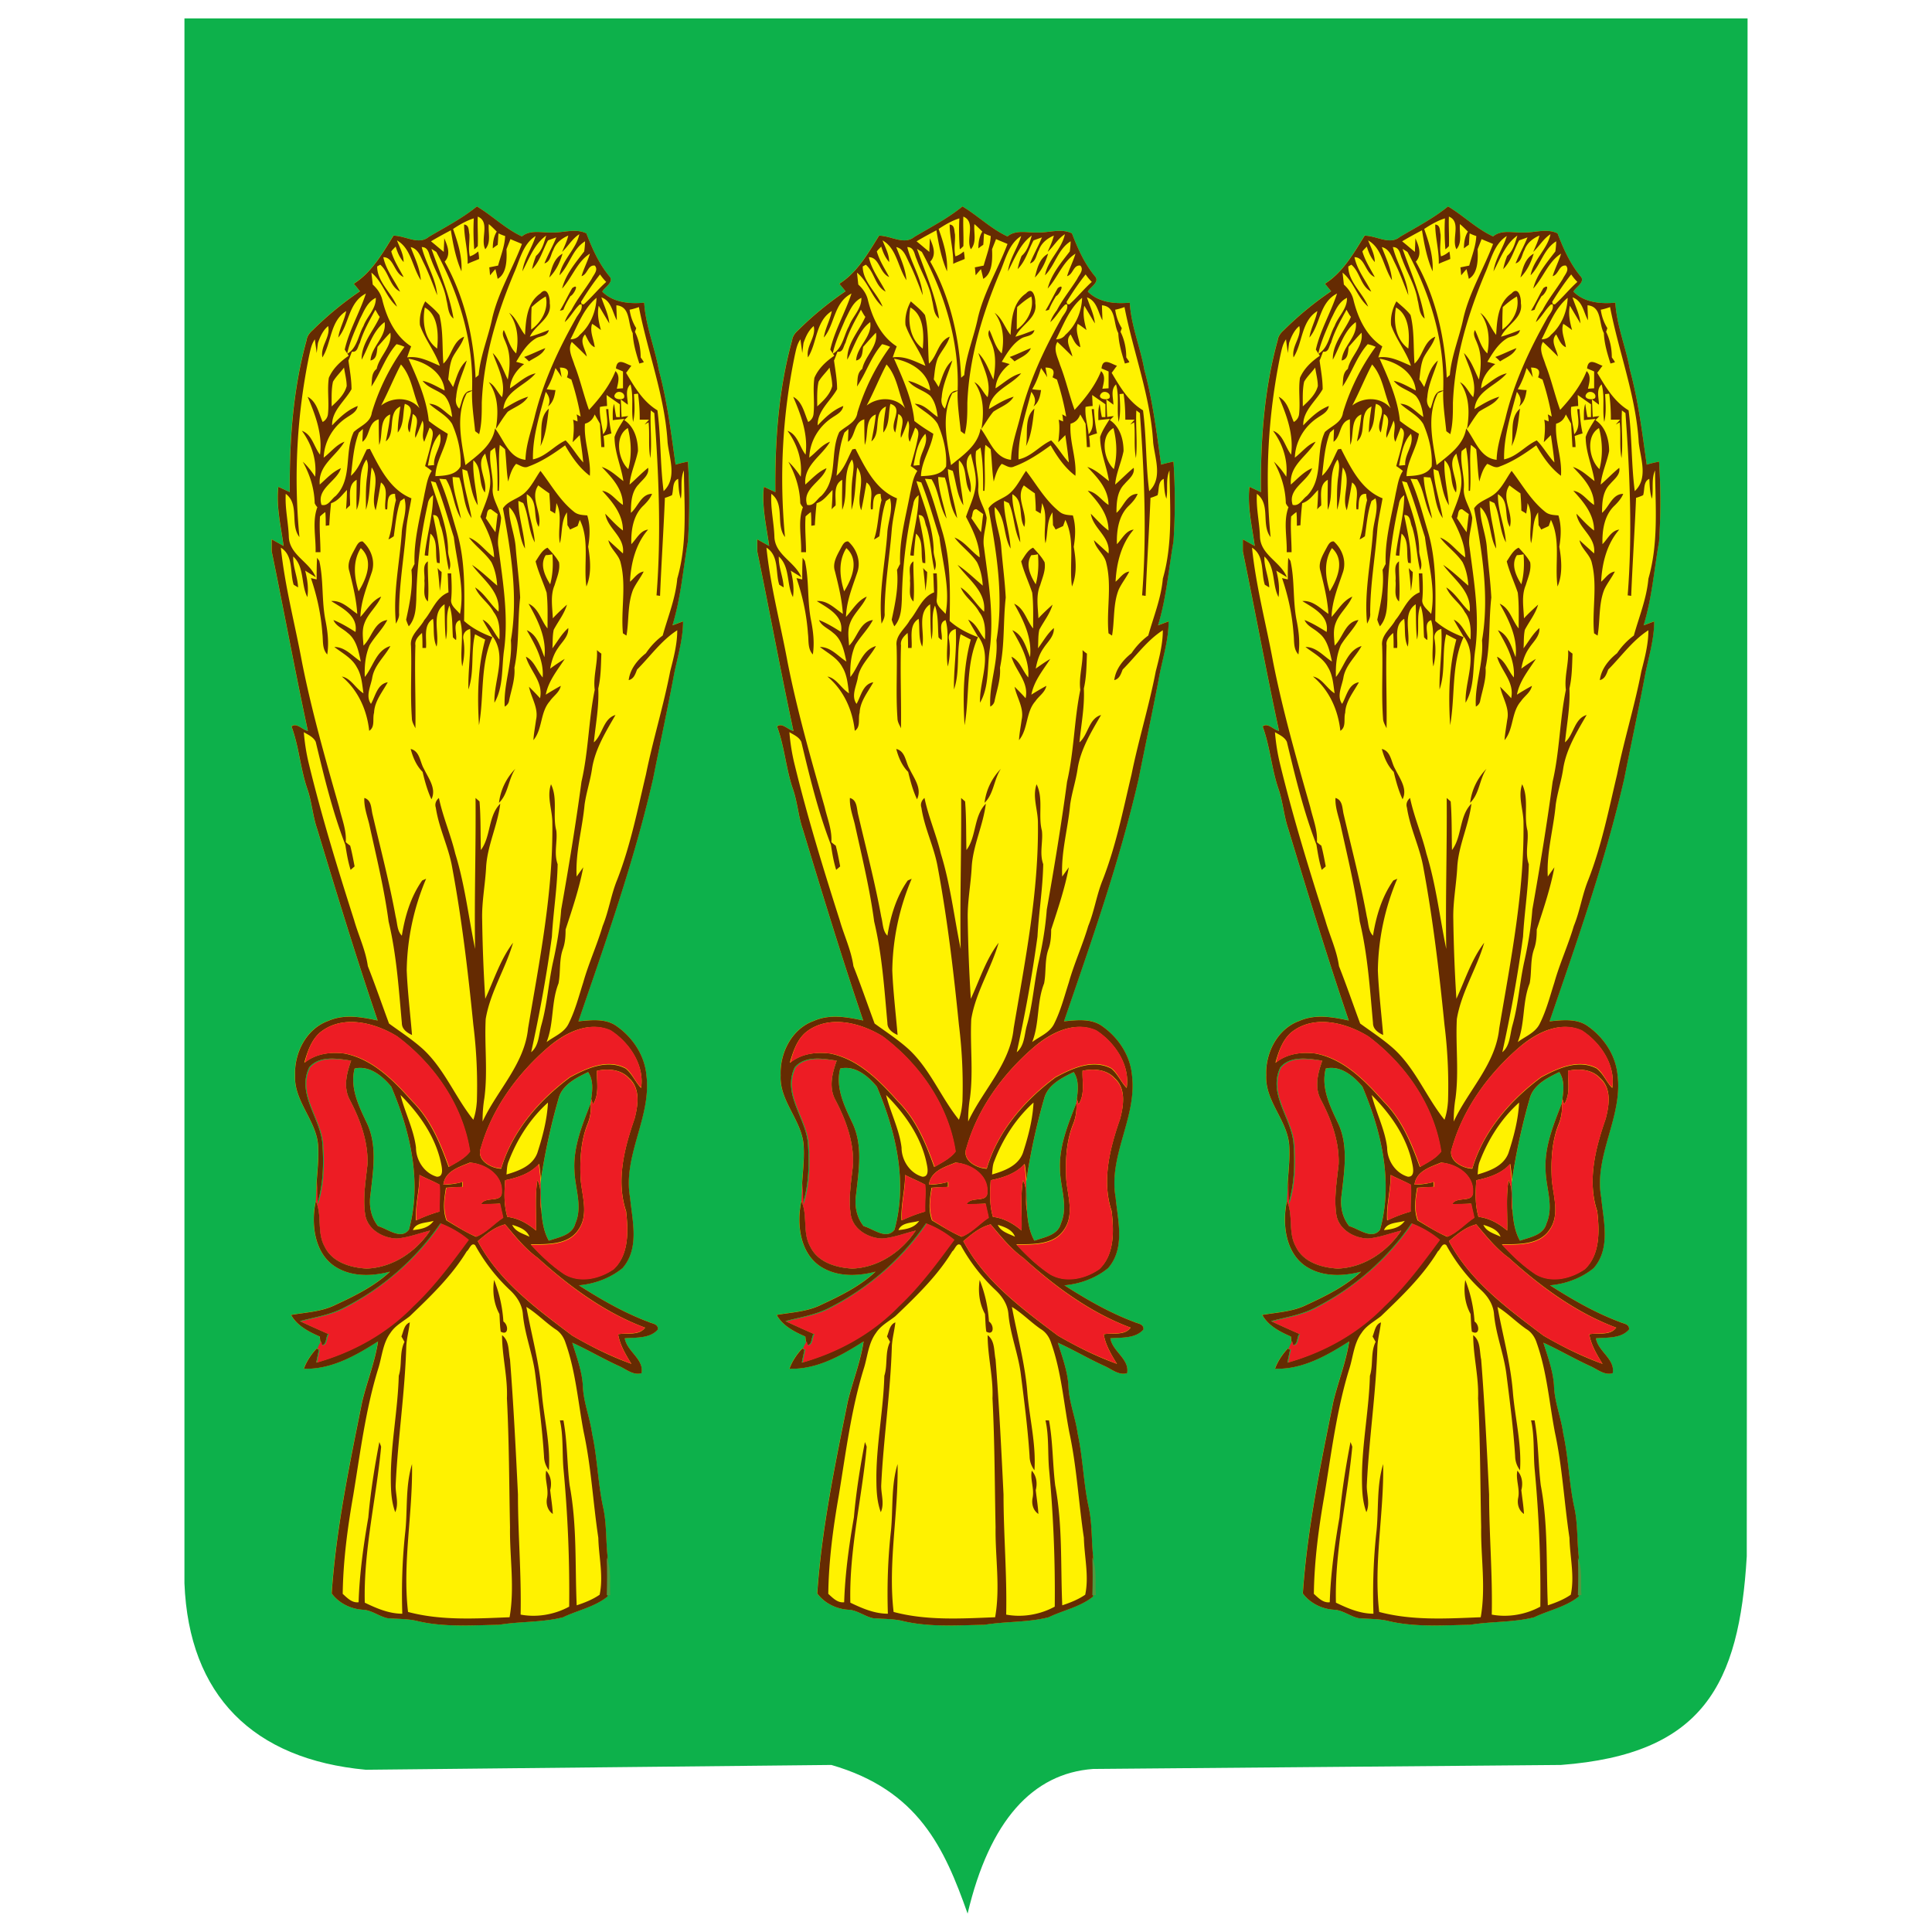
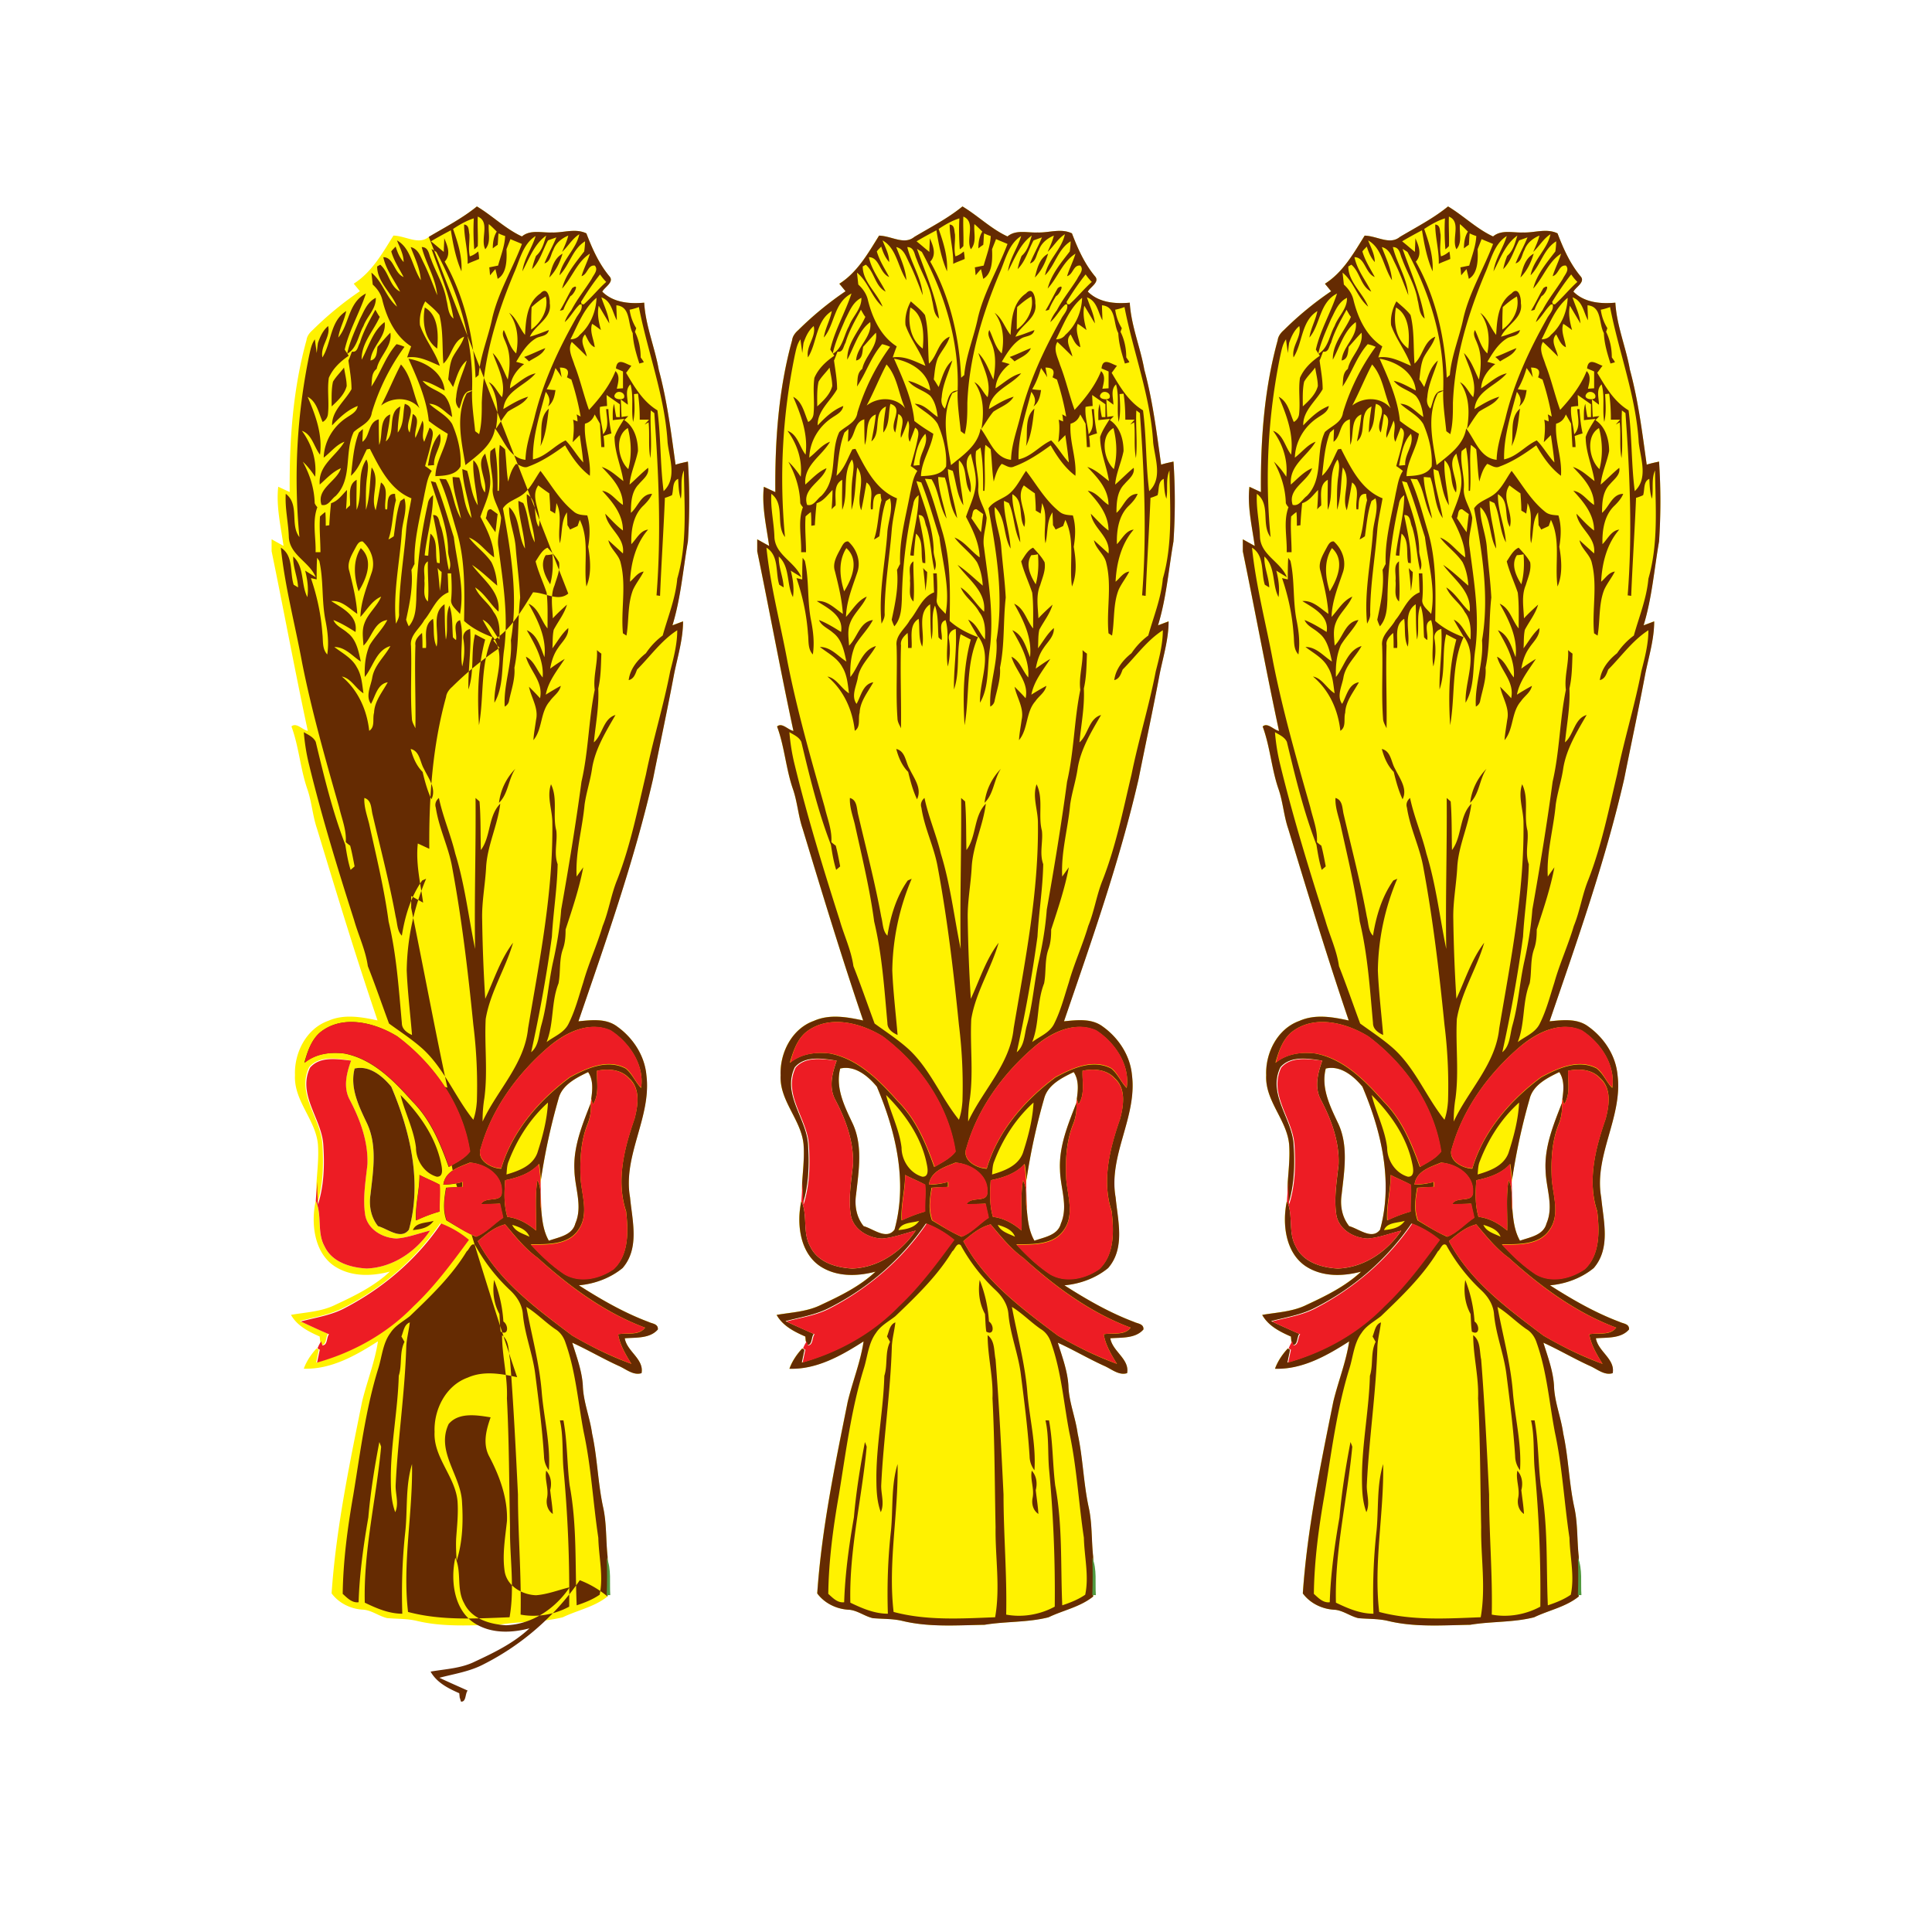
<svg xmlns="http://www.w3.org/2000/svg" id="Layer_1" x="0" y="0" version="1.1" viewBox="0 0 140 140" xml:space="preserve">
  <style>.st2,.st3,.st4,.st5,.st6{fill-rule:evenodd;clip-rule:evenodd;fill:#fff200}.st3,.st4,.st5,.st6{fill:#652b02}.st4,.st5,.st6{fill:#ed1c24}.st5,.st6{fill:#ed1d24}.st6{fill:#50993f}</style>
-   <path fill="#0db14b" d="M13.366 1.333h113.269l-.058 111.448c-.55 9.295-3.156 14.332-13.463 15.114l-33.906.29c-4.373.319-7.499 3.735-9.092 10.481-1.679-4.748-3.561-8.947-9.873-10.771l-33.732.348c-8.136-.753-12.827-5.357-13.146-13.521l.001-113.389z" />
  <path d="M120.221 33.448c-.288.064-.608.128-.896.224-.32-2.303-.608-4.638-1.216-6.877-.288-1.631-.96-3.199-1.056-4.862-1.056.096-2.239 0-3.039-.8.192-.352.896-.704.512-1.12-.768-.928-1.248-2.015-1.663-3.103-.8-.384-1.663-.032-2.495-.064-.736.032-1.567-.224-2.175.288-1.184-.544-2.143-1.503-3.263-2.175-1.056.864-2.303 1.503-3.487 2.207-.736.608-1.631-.064-2.559-.096-.8 1.28-1.567 2.655-2.879 3.487.16.192.288.352.448.544a23.89 23.89 0 0 0-3.423 2.815c-.224.192-.416.448-.448.736-.992 3.583-1.248 7.325-1.216 11.004-.288-.128-.544-.256-.832-.384-.16 1.439.192 2.879.384 4.286l-.864-.48v.864c.896 4.35 1.695 8.701 2.623 13.019-.384-.064-.832-.64-1.184-.32.544 1.471.64 3.071 1.152 4.542.32.928.384 1.951.704 2.879 1.407 4.638 2.815 9.276 4.382 13.883-1.184-.256-2.431-.48-3.583.032-1.599.576-2.463 2.335-2.399 3.934-.096 1.855 1.503 3.231 1.663 5.022.064.896-.032 1.759-.096 2.655-.032.544 0 1.12.032 1.663.448-1.407.48-2.911.384-4.35-.128-1.887-1.887-3.615-.96-5.566.736-.864 2.047-.64 3.039-.48-.32.896-.576 1.887-.128 2.783.768 1.439 1.375 3.071 1.311 4.734-.128 1.216-.352 2.463-.16 3.679.192 1.056 1.28 1.663 2.271 1.695.832-.064 1.631-.384 2.431-.576-1.024 1.535-2.719 2.687-4.606 2.751-1.152-.064-2.495-.448-3.039-1.599-.576-1.024-.16-2.271-.64-3.295-.352 1.599-.128 3.743 1.375 4.734 1.184.768 2.655.736 3.998.384-1.12 1.056-2.559 1.759-3.934 2.399-1.024.512-2.143.544-3.231.736.448.8 1.28 1.216 2.079 1.567l.032.32c.032.064.064.224.096.288.384.032.288-.576.48-.8-.704-.32-1.375-.608-2.047-.928 1.088-.288 2.207-.448 3.231-.992a18.698 18.698 0 0 0 6.941-6.078 7.106 7.106 0 0 1 2.015 1.184c-1.248 1.695-2.495 3.391-4.03 4.83-1.887 1.951-4.35 3.295-6.973 4.062.064-.32.128-.608.192-.928-.032-.032-.128-.064-.16-.096-.384.416-.736.928-.928 1.471 1.983.064 3.775-.96 5.374-1.983-.224 1.503-.8 2.911-1.152 4.382-.928 4.606-1.887 9.212-2.207 13.883.544.736 1.439 1.152 2.335 1.184.608.064 1.12.48 1.695.608.704.064 1.407.032 2.111.192 1.951.48 3.998.32 5.982.288 1.535-.256 3.135-.16 4.638-.544 1.056-.512 2.271-.736 3.231-1.503v-.192c.032-.896.032-1.823 0-2.719-.128-1.184-.064-2.399-.32-3.551-.384-1.759-.416-3.583-.8-5.342-.16-1.184-.64-2.303-.672-3.487-.064-1.056-.448-2.079-.768-3.103 1.12.512 2.207 1.152 3.327 1.663.544.224 1.088.736 1.695.544.192-1.024-1.056-1.567-1.216-2.527.8-.064 1.823.032 2.399-.64.032-.416-.416-.416-.672-.544-1.791-.672-3.455-1.631-5.054-2.655 1.12-.096 2.271-.512 3.167-1.248 1.248-1.439.704-3.423.544-5.118-.544-3.039 1.567-5.822 1.184-8.861-.128-1.439-.992-2.719-2.111-3.519-.8-.608-1.855-.48-2.815-.384 1.983-5.79 4.03-11.58 5.406-17.561.512-2.559 1.056-5.086 1.535-7.645.256-1.248.64-2.495.64-3.775l-.768.288c.608-1.983.768-4.062 1.12-6.078.134-1.914.134-3.866.006-5.785zm-20.216 55.659c-.576.768-1.535-.064-2.239-.256-.512-.64-.672-1.471-.544-2.303.192-1.727.512-3.583-.288-5.214-.576-1.216-1.216-2.527-.864-3.903 1.088-.256 2.047.576 2.655 1.312 1.375 3.23 2.239 6.909 1.28 10.364zm12.987-11.42c.384.576.32 1.28.224 1.951.009.086-.032.288-.032.288-.608 1.567-1.28 3.167-1.184 4.894.032 1.28.608 2.591.064 3.839-.224.864-1.216.992-1.919 1.248-.384-.672-.48-1.439-.544-2.175-.048-1.249-.16-1.515-.032-2.239a45.942 45.942 0 0 1 1.28-5.886c.255-.992 1.279-1.504 2.143-1.92z" class="st2" />
  <path d="M101.444 17.166c1.184-.704 2.431-1.343 3.487-2.207 1.12.672 2.079 1.631 3.263 2.175.608-.512 1.439-.256 2.175-.288.832.032 1.695-.32 2.495.064.416 1.088.896 2.175 1.663 3.103.384.416-.32.768-.512 1.12.8.8 1.983.896 3.039.8.096 1.663.768 3.231 1.056 4.862.608 2.239.896 4.574 1.216 6.877.288-.096.608-.16.896-.224a43.7 43.7 0 0 1 0 5.79c-.352 2.015-.512 4.094-1.12 6.078l.768-.288c0 1.28-.384 2.527-.64 3.775-.48 2.559-1.024 5.086-1.535 7.645-1.375 5.982-3.423 11.771-5.406 17.561.96-.096 2.015-.224 2.815.384 1.12.8 1.983 2.079 2.111 3.519.384 3.039-1.727 5.822-1.184 8.861.16 1.695.704 3.679-.544 5.118-.896.736-2.047 1.152-3.167 1.248 1.599 1.024 3.263 1.983 5.054 2.655.256.128.704.128.672.544-.576.672-1.599.576-2.399.64.16.96 1.407 1.503 1.216 2.527-.608.192-1.152-.32-1.695-.544-1.12-.512-2.207-1.152-3.327-1.663.32 1.024.704 2.047.768 3.103.032 1.184.512 2.303.672 3.487.384 1.759.416 3.583.8 5.342.256 1.152.192 2.367.32 3.551.032.896.032 1.823 0 2.719v.192c-.96.768-2.175.992-3.231 1.503-1.503.384-3.103.288-4.638.544-1.983.032-4.03.192-5.982-.288-.704-.16-1.407-.128-2.111-.192-.576-.128-1.088-.544-1.695-.608-.896-.032-1.791-.448-2.335-1.184.32-4.67 1.28-9.276 2.207-13.883.352-1.471.928-2.879 1.152-4.382-1.599 1.024-3.391 2.047-5.374 1.983.192-.544.544-1.056.928-1.471.032.032.128.064.16.096-.064.32-.128.608-.192.928 2.623-.768 5.086-2.111 6.973-4.062 1.535-1.439 2.783-3.135 4.03-4.83a7.12 7.12 0 0 0-2.015-1.184 18.707 18.707 0 0 1-6.941 6.078c-1.024.544-2.143.704-3.231.992.672.32 1.343.608 2.047.928-.192.224-.096.832-.48.8-.032-.064-.064-.224-.096-.288l-.032-.32c-.8-.352-1.631-.768-2.079-1.567 1.088-.192 2.207-.224 3.231-.736 1.375-.64 2.815-1.343 3.934-2.399-1.343.352-2.815.384-3.998-.384-1.503-.992-1.727-3.135-1.375-4.734.48 1.024.064 2.271.64 3.295.544 1.152 1.887 1.535 3.039 1.599 1.887-.064 3.583-1.216 4.606-2.751-.8.192-1.599.512-2.431.576-.992-.032-2.079-.64-2.271-1.695-.192-1.216.032-2.463.16-3.679.064-1.663-.544-3.295-1.312-4.734-.448-.896-.192-1.887.128-2.783-.992-.16-2.303-.384-3.039.48-.928 1.951.832 3.679.96 5.566.096 1.439.064 2.943-.384 4.35-.032-.544-.064-1.12-.032-1.663.064-.896.16-1.759.096-2.655-.16-1.791-1.759-3.167-1.663-5.022-.064-1.599.8-3.359 2.399-3.934 1.152-.512 2.399-.288 3.583-.032-1.567-4.606-2.975-9.244-4.382-13.883-.32-.928-.384-1.951-.704-2.879-.512-1.471-.608-3.071-1.152-4.542.352-.32.8.256 1.184.32-.928-4.318-1.727-8.669-2.623-13.019v-.864l.864.48c-.192-1.407-.544-2.847-.384-4.286.288.128.544.256.832.384-.032-3.679.224-7.421 1.216-11.004.032-.288.224-.544.448-.736a23.89 23.89 0 0 1 3.423-2.815c-.16-.192-.288-.352-.448-.544 1.312-.832 2.079-2.207 2.879-3.487.923.027 1.818.699 2.554.091zm1.759-.575c.352.992.672 2.015.608 3.071-.416-.96-.608-1.983-.768-2.975-.48.256-.96.512-1.439.8.32.256.608.512.928.768 0-.256.032-.736.032-.992.224.512.512 1.184.032 1.695 1.439 2.559 2.111 5.502 2.239 8.413l.224-.192c.128-1.439.704-2.751.992-4.158.448-1.887 1.471-3.551 2.143-5.342-.288-.128-.544-.224-.832-.352-.096.256-.192.48-.288.736.032.736.032 1.759-.64 2.143-.032-.192-.128-.544-.16-.704-.096.096-.288.32-.384.448-.032-.192-.032-.384-.064-.576l.64-.128c.192-.704.48-1.407.512-2.143a3.003 3.003 0 0 1-.48-.192c-.032.224-.032.64-.064.832a3.352 3.352 0 0 0-.352.256c0-.416.064-.864.288-1.216-.192-.192-.384-.384-.576-.544-.064.608.192 1.311-.256 1.823-.384-.736.384-1.983-.544-2.367-.032.704.032 1.407 0 2.143-.064.064-.192.192-.256.224a17.43 17.43 0 0 1-.032-2.239c-.511.16-1.023.448-1.503.768zm7.262 1.535c-.192.32-.192.832-.64.96.256-.64.608-1.248.864-1.887-.16.064-.448.16-.608.224-.384.704-.576 1.503-1.152 2.079.064-.32.16-.64.288-.96.448-.384.576-.96.736-1.471-.864.608-1.248 1.695-1.727 2.591.128-.928.704-1.695.96-2.559-.928.576-1.152 1.759-1.567 2.687-1.248 2.975-2.207 6.142-2.335 9.404 0 .768 0 1.535-.192 2.271-.064-.064-.224-.16-.288-.224-.096-.96-.256-1.951-.224-2.911-.096.032-.288.128-.384.16-.832 1.631-.384 3.487-.096 5.214.896-.736 1.951-1.439 2.143-2.655.64.8.992 2.143 2.207 2.271.032-1.056.384-2.015.64-3.007.608-2.559 1.727-4.958 3.007-7.229.16-.32.512-.608.416-1.024h-.128c-.416.384-.672.928-1.088 1.28.096-.32.288-.608.48-.864.416-.8.992-1.503 1.471-2.271.128-.288.512-.64.224-.96-.512-.064-.512.64-.96.768.16-.544.448-1.088.608-1.631-.928.576-1.28 1.727-2.015 2.527.256-1.024.96-1.855 1.599-2.687.032-.192.064-.544.064-.736-.928.576-1.12 1.727-1.855 2.463.192-1.12 1.216-1.887 1.439-2.975-.512.32-.8.864-1.248 1.28.16-.384.352-.768.448-1.184-.448.192-.896.512-1.087 1.056zm-11.324-.704c.192.512.48.992.48 1.567-.288-.32-.448-.704-.576-1.12-.096.096-.256.256-.32.352.192.672.576 1.248.896 1.855-.704-.288-.704-1.439-1.471-1.439.192.928.8 1.663 1.216 2.495-.768-.384-.8-1.407-1.439-1.951l-.224.128c0 1.12 1.056 1.919 1.439 2.911-.8-.672-1.024-1.791-1.855-2.463l.096.864c.352.32.608.704.704 1.152.32 1.28.928 2.591 2.079 3.327-.096.256-.192.512-.288.8.864-.128 1.599.288 2.367.608-.352-1.056-1.088-1.919-1.439-2.943-.064-.576.096-1.216.384-1.727.352.32.736.608 1.024.992.288 1.152.192 2.335.288 3.519.608-.544.672-1.631 1.503-1.951-.16.576-.608 1.024-.864 1.567-.192.48-.224 1.024-.288 1.535.128.16.224.352.352.544.256-.672.416-1.439.992-1.919-.256.864-.704 1.727-.768 2.655-.064.32 0 .608.224.832.224-.48.224-1.311.928-1.311.128-3.519-.928-6.973-2.591-10.044-.096-.064-.256-.16-.352-.224.576 1.663 1.312 3.295 1.599 5.054-.416-.32-.384-.896-.512-1.343-.16-1.056-.768-1.983-1.12-2.975-.16-.32-.16-.864-.672-.864.288 1.184 1.024 2.239 1.12 3.487-.32-.8-.608-1.599-.992-2.367-.224-.448-.384-.992-.928-1.12.288.768.672 1.535.736 2.399-.641-.995-.705-2.306-1.728-2.882zm13.339 4.446l.032.16.16.032c.576-.512 1.056-1.12 1.631-1.631a3.684 3.684 0 0 1-.448-.544c-.512.64-.959 1.312-1.375 1.983zm-17.594 2.591c.096-.672.448-1.248.576-1.919-1.184.736-1.056 2.303-1.727 3.359-.16-.832.608-1.471.416-2.271-.384.32-.576.768-.736 1.216-.032.192-.064.544-.096.736-.032-.32-.096-.672-.128-.992-.256.352-.32.768-.416 1.184a44.234 44.234 0 0 0-.704 13.147c-.704-.896.032-2.367-.992-3.135-.064 1.056.192 2.079.224 3.135.064 1.311 1.503 1.791 1.951 2.911-.192-.128-.576-.352-.768-.48.16.608.256 1.28.16 1.919-.48-.928-.192-2.175-1.024-2.943-.032.768.32 1.471.352 2.239l-.32-.192c-.288-.896 0-2.111-.928-2.687.288 2.815 1.024 5.534 1.535 8.317.704 3.551 1.695 7.005 2.687 10.492.192.832.544 1.663.48 2.527.064.064.224.192.32.256.128.48.224.992.32 1.503-.064.064-.224.192-.288.256-.192-.608-.288-1.216-.384-1.823-.928-2.399-1.535-4.926-2.143-7.453-.16-.352-.544-.512-.864-.704.064.8.192 1.599.384 2.367.928 3.807 2.079 7.549 3.263 11.26.32 1.12.832 2.175.992 3.327.544 1.375 1.024 2.783 1.535 4.158.832.608 1.727 1.184 2.495 1.887 1.535 1.439 2.303 3.455 3.615 5.086.16-.448.224-.896.256-1.343a35.613 35.613 0 0 0-.256-5.534c-.384-3.839-.832-7.645-1.535-11.42-.256-1.471-.96-2.815-1.184-4.318-.096-.288.032-.544.224-.704.288 1.375.864 2.687 1.184 4.03.704 2.271.96 4.606 1.439 6.909-.064-3.647.064-7.293.032-10.94.064.064.224.192.288.256.096 1.184.064 2.335.096 3.519.736-.96.512-2.463 1.407-3.359-.192 1.567-.928 3.007-1.024 4.574-.064 1.28-.32 2.527-.288 3.807a115.4 115.4 0 0 0 .224 5.758c.64-1.375 1.088-2.847 2.015-4.062-.544 1.887-1.663 3.583-1.983 5.534-.096 1.887.16 3.807-.096 5.726a9.839 9.839 0 0 0-.128 1.695c1.056-2.271 3.039-4.158 3.295-6.749.832-4.926 1.823-9.884 1.759-14.906 0-.928-.416-1.887-.096-2.783.512 1.056.096 2.271.384 3.359.096.8-.192 1.631.096 2.431-.032 1.759-.32 3.487-.416 5.246-.384 2.815-.896 5.63-1.503 8.381.576-.48.544-1.28.736-1.951.416-1.471.512-3.007.832-4.51.288-1.28.512-2.559.608-3.871.544-3.071 1.056-6.174 1.471-9.276.512-2.207.512-4.478.96-6.653-.128-.96.224-1.919.16-2.879.064.064.224.192.32.256-.032.864-.032 1.695-.224 2.527.064 1.312-.192 2.591-.32 3.903.64-.544.672-1.727 1.567-1.983-.704 1.216-1.471 2.463-1.695 3.871-.128.896-.416 1.727-.544 2.623-.16 1.759-.672 3.455-.576 5.214l.48-.672c-.288 1.535-.8 3.039-1.28 4.51 0 .48-.032.96-.192 1.407-.288.8-.16 1.663-.32 2.495-.544 1.375-.32 2.879-.864 4.254.544-.416 1.28-.672 1.599-1.343.48-.96.736-1.983 1.056-2.975.384-1.375.992-2.687 1.407-4.094.448-1.088.608-2.271 1.056-3.359.96-2.463 1.471-5.054 2.079-7.613.512-2.527 1.28-4.99 1.759-7.485.256-.992.512-1.983.512-2.975-1.152.736-1.951 1.887-2.911 2.847-.128.32-.224.672-.608.768.096-.8.64-1.471 1.248-1.951.32-.48.736-.928 1.216-1.28.384-1.375.928-2.687 1.056-4.126.736-2.559.512-5.214.48-7.837-.288.64-.096 1.375-.224 2.047-.16-.448-.16-.96-.192-1.439-.448.192-.32.8-.448 1.184-.128.064-.384.16-.512.192-.096 2.367-.256 4.734-.352 7.101-.064 0-.192-.032-.256-.032.352-4.414.16-8.829-.16-13.211l-.256-.192c-.064 1.152.096 2.303-.032 3.455-.16-.864-.032-1.727-.128-2.591l-.288.16.32-.352h-.672c0-.64-.032-1.28-.128-1.887l-.288.032c.032.672.096 1.343-.064 2.015-.16-.896.064-1.823-.192-2.719-.416.384-.192.992-.192 1.471l-.512-.384c.032.416.032.832.064 1.28a2.47 2.47 0 0 1 .48-.064l-.288.288c.736.48.992 1.407.992 2.239-.16.832-.544 1.599-.608 2.431.448-.384.864-.832 1.343-1.216.096.512-.384.832-.672 1.184-.544.544-.576 1.375-.576 2.079.512-.416.736-1.375 1.535-1.375-.128.32-.352.576-.608.832-.768.704-.928 1.823-.896 2.815.384-.384.64-.992 1.216-1.056-.896 1.024-1.248 2.431-1.312 3.775.32-.256.544-.672.992-.736-.224.448-.544.832-.768 1.311-.416 1.056-.288 2.239-.48 3.327-.064-.032-.192-.128-.256-.16-.16-1.695.256-3.423-.16-5.086-.128-.64-.768-1.024-.896-1.663l1.056.96c.16-1.216-1.12-1.791-1.28-2.879.416.416.8.864 1.28 1.216 0-1.184-.768-2.079-1.503-2.879.64.096.992.704 1.503 1.024 0-1.152-.8-1.983-1.535-2.751.608.192 1.056.64 1.567 1.024-.16-1.088-.64-2.079-.64-3.199.16-.48.448-.896.704-1.311-.192.032-.64.064-.832.096 0-.384-.032-.8.096-1.184.032.224.096.704.16.96h.256v-.928l-.96-.672c0 .192.032.576.032.8a2.8 2.8 0 0 0-.512.064c-.064.672.16 1.311.224 1.983.48-.512.256-1.216.224-1.823h.16c.032.576.096 1.184.224 1.759a6.06 6.06 0 0 0-.576.192c.032.192.064.608.064.8h-.224c-.032-.576-.064-1.152-.096-1.695l-.384-.672c-.128.352-.352.576-.704.672-.096 1.28.448 2.495.352 3.775-.768-.576-1.312-1.375-1.791-2.207-.832.608-1.695 1.184-2.655 1.535-.32.16-.608-.096-.896-.192-.32.352-.448.832-.576 1.28-.128-.768-.128-1.567-.224-2.335a3.39 3.39 0 0 0-.384-.32c-.128 1.12.032 2.207-.064 3.327h-.096c0-1.056 0-2.111-.192-3.135l-.32.256c-.128.896.224 1.791.16 2.687-.064.768.48 1.407.608 2.143-.032.704-.32 1.407-.192 2.143.32 2.463.736 4.926.416 7.389-.192 1.28-.032 2.719-.704 3.871-.064-1.599.928-3.359-.128-4.798-.928 2.015-.608 4.286-.992 6.43-.128-2.079-.096-4.19.448-6.206-.192-.096-.544-.288-.736-.384-.32 1.311-.032 2.719-.48 3.998-.032-1.471.224-2.911.128-4.382-.384.096-.576.416-.48.8a4.86 4.86 0 0 1-.096 1.919c-.192-1.12.16-2.271-.16-3.359-.576.192-.192.992-.288 1.439-.064-.032-.16-.128-.224-.192-.064-.768 0-1.567-.256-2.303-.32.768-.064 1.663-.256 2.463-.096-.864-.064-1.695-.096-2.559-.992.672-.352 2.079-.576 3.071-.288-.608-.16-1.343-.256-2.015-.736.448-.448 1.407-.512 2.111h-.256c0-.352 0-.736-.032-1.088-.256.224-.544.512-.48.896-.064 2.015.032 3.998 0 6.014-.096-.224-.256-.448-.256-.736-.128-1.759 0-3.487-.064-5.246-.096-.768.64-1.248.96-1.855.576-.672.864-1.663 1.759-2.015-.032-.448-.032-.928-.064-1.375h.256c.032.608.064 1.248 0 1.887-.064.448.384.736.64 1.056.352-1.855-.224-3.711-.448-5.566-.416-1.312-.8-2.687-1.312-3.966-.096-.032-.256-.064-.352-.096.48 1.631 1.216 3.263 1.248 4.99-.032.48.32.992.064 1.471-.256-1.024-.256-2.111-.576-3.135-.16-.32-.096-.896-.576-.864.224 1.152.512 2.303.48 3.487l-.192-.032c-.16-.672.096-1.631-.48-2.111a24.648 24.648 0 0 0-.16 1.599c-.064 0-.192 0-.256-.032.16-1.471.608-2.879.608-4.35a.907.907 0 0 0-.384.64 33.693 33.693 0 0 0-.832 6.909c-.032.672-.064 1.407-.544 1.951a3.003 3.003 0 0 1-.192-.48c.256-1.184.512-2.399.384-3.615.064-.096.16-.32.224-.416-.064-1.759.416-3.423.736-5.15.128-.544.192-1.12.512-1.599a4.579 4.579 0 0 0-.48-.352c.16-.608.352-1.216.48-1.855.064-.32.192-.736-.16-.928-.128.352-.256.672-.384 1.024-.256-.48.096-1.024-.128-1.535-.16.416-.32.864-.512 1.248-.128-.544.448-1.407-.192-1.727-.064.448-.128.896-.224 1.343-.48-.672.672-1.759-.352-2.079-.16.704-.032 1.471-.512 2.079 0-.64.096-1.248.192-1.887-.992.448-.288 1.919-1.056 2.527.128-.64.256-1.28.32-1.951-.832.32-.512 1.503-.8 2.207-.032-.608-.032-1.248-.032-1.855-.8.224-.608 1.216-1.184 1.631 0-.224.032-.704.032-.928l-.288.256c-.384.992-.448 2.079-.576 3.135.576-.512.8-1.248 1.152-1.919.064 0 .16-.032.224-.032.704 1.375 1.471 2.975 3.007 3.583-.128.768-.32 1.535-.384 2.335-.16 1.983-.512 3.966-.512 5.982.032.288-.096.512-.224.768-.224-2.175.256-4.35.416-6.525.032-.864.448-1.695.192-2.559l-.288.192c-.288.832-.352 1.695-.48 2.559-.096.064-.288.192-.384.224.32-.928.288-1.919.544-2.847a1.889 1.889 0 0 1-.064-.448c-.64-.064-.512.736-.576 1.12h-.128c-.096-.64.288-1.535-.32-1.951-.128.672-.224 1.343-.384 2.015-.416-.992.384-2.175-.288-3.103-.16 1.024-.096 2.079-.416 3.071 0-.832-.032-1.663.096-2.495.032-.384.128-.8-.064-1.152-.736 1.088-.224 2.495-.704 3.647-.032-.736 0-1.471 0-2.175-.672.352-.448 1.248-.48 1.855-.064.064-.224.192-.288.288.032-.48.064-.928.064-1.407-.352.352-.64.8-1.152.96a26.963 26.963 0 0 0-.128 1.599c-.064 0-.192.032-.256.032 0-.32 0-.672-.032-.992a3.39 3.39 0 0 0-.384.32c-.064.864.032 1.727.032 2.591h-.352c.032-1.088-.256-2.239.128-3.263a.908.908 0 0 1-.192-.288c-.032-1.088-.352-2.079-.864-3.007.352.32.64.704.896 1.088.128-1.216-.256-2.367-.96-3.327.736.256.864 1.152 1.312 1.727.192-1.471-.32-2.847-.896-4.19.672.352.8 1.184 1.088 1.823a.736.736 0 0 0 .384-.576c.096-.864-.064-1.759.064-2.623.288-.672.832-1.184 1.439-1.599-.096-.16-.192-.288-.288-.448.32-1.407 1.088-2.687 1.535-4.062-1.297.662-1.201 2.262-2.001 3.189zm19.065-2.91c.192.608.512 1.216.576 1.887-.256-.416-.512-.864-.768-1.28-.128.576 0 1.184.16 1.759-.224-.16-.416-.32-.64-.448-.192.576.128 1.12.192 1.695-.384-.16-.512-.608-.704-.928-.448.48.032 1.056.128 1.599-.352-.352-.704-.704-1.088-1.056-.32.544.032 1.12.192 1.663.416 1.056.672 2.207 1.056 3.263.768-.832 1.503-1.759 1.919-2.815.352.352.192.832.096 1.28l.448-.032V26.92c-.128-.064-.384-.16-.512-.224.096-.832.704-.32 1.12-.192-.128.16-.256.352-.384.512.608 1.024 1.216 2.079 2.271 2.719.256 1.951.192 3.903.448 5.854.992-.928.416-2.367.288-3.519-.192-3.359-1.439-6.525-2.079-9.82-.16.064-.48.16-.672.192.064.48.224.928.48 1.343-.032.064-.064.192-.096.256.288.576.416 1.216.416 1.855.064.096.192.256.224.352-.064.032-.224.064-.32.096-.224-.704-.448-1.439-.48-2.207-.384-.704-.128-1.919-1.184-2.015 0 .352.032.704.032 1.088-.319-.574-.383-1.405-1.119-1.661zm-17.497 1.567c-.352.832-.736 1.631-.928 2.527.736-.416.8-1.343 1.184-2.015.256-.704.928-1.248.896-2.047-.64.319-.864.991-1.152 1.535zm15.258 1.471c.256 0 .512-.096.672-.32.768-.672 1.184-1.695 1.216-2.687-.928.768-1.344 1.952-1.888 3.007zm-14.139-2.143c-.416.768-.864 1.535-1.12 2.399-.16.256-.16.704-.576.64-.096.224-.16.448-.256.64.096.704.224 1.375.224 2.079-.48.864-1.439 1.567-1.407 2.623.544-.576 1.12-1.12 1.855-1.407-.064.448-.512.64-.832.864-.96.64-1.599 1.727-1.631 2.879.512-.384.896-.928 1.503-1.152-.608 1.056-1.919 1.695-1.791 3.103.48-.416.928-.928 1.535-1.184-.288.96-1.791 1.471-1.407 2.655.48.128.704-.416 1.024-.64 1.248-1.248.608-3.167 1.312-4.638.48-.448 1.216-.672 1.312-1.407a15.816 15.816 0 0 1 2.367-4.766 3.041 3.041 0 0 0-.576-.192c-.8.896-1.152 2.079-1.823 3.071.064-.448-.032-.96.384-1.28.192-.928 1.152-1.631.992-2.623-.32.32-.608.672-.928 1.024-.064.384-.032.896-.512.992.064-1.024 1.184-1.727 1.024-2.783-.864.64-1.152 1.791-1.663 2.719-.032-1.184.864-2.079 1.312-3.103-.098-.097-.226-.353-.322-.513zm3.583-.16c-.192 1.056-.032 2.303.896 2.975.096-.991.096-2.431-.896-2.975zm-1.183 3.711c.64 1.439 1.311 2.911 1.471 4.51.448.352.896.64 1.375.928-.16 1.056-.864 1.983-.896 3.071.672-.032 1.471-.064 1.823-.704.064-1.056-.192-2.111-.608-3.071-.384-.64-1.12-.96-1.663-1.471.704.032 1.12.608 1.663.96-.064-.544-.192-1.12-.544-1.535-.48-.416-1.184-.544-1.599-1.088.576.128 1.088.448 1.599.704-.126-1.344-1.438-2.112-2.621-2.304zm-.544.416c-.512.96-.928 2.015-1.439 2.975.832-.64 2.079-.64 2.783.192-.481-1.024-.545-2.272-1.344-3.167zm-4.926 1.247c-.128.576-.096 1.216-.096 1.791.448-.416.928-.864 1.088-1.471 0-.448-.128-.896-.192-1.343-.257.352-.576.639-.8 1.023zm16.121-.991c-.16.544-.352 1.056-.64 1.535.16.032.48.064.64.064-.064.448-.16.896-.544 1.184.224-.416.064-.768-.16-1.056-.416 1.599-.96 3.199-.928 4.894.928-.192 1.535-.992 2.367-1.375.48.48.8 1.088 1.28 1.599-.064-.672-.16-1.312-.256-1.983l-.512.512c.064-.544.128-1.12.032-1.631l.32.128a2.8 2.8 0 0 0-.064-.512l.288.16a19.406 19.406 0 0 0-.672-2.687c-.096-.032-.256-.128-.32-.16.192-.48.032-.704-.512-.704.032.16.096.512.128.704-.127-.225-.287-.448-.447-.672zm4.351 1.855c-.32.384.416.512.608.32.16-.352-.384-.608-.608-.32zm.927 5.47c.256-.96.224-1.983-.032-2.975-.991.576-.703 2.303.032 2.975zm-14.522-.256c.128 0 .352-.032.448-.032-.064-.8.672-1.471.416-2.271-.576.608-.704 1.503-.864 2.303zm4.126 1.951c-.512-.704-.16-1.759-.832-2.335-.064 1.088.224 2.175.32 3.263-.48-.768-.512-1.663-.768-2.495l-.352-.128c.064 1.216.48 2.367.672 3.551-.608-.864-.544-1.983-.896-2.943-.128 0-.352-.032-.48-.032.032 1.024.416 2.015.608 3.007-.544-.896-.544-1.983-1.088-2.847-.128 0-.352-.032-.48-.032.544 1.216.864 2.495 1.248 3.775.64 2.111.576 4.35.544 6.525.608.544 1.312.896 2.079 1.184-.256-.448-.512-.864-.736-1.28.608.288.8.96 1.216 1.439.032-.672.032-1.407-.416-1.983-.352-.672-1.056-1.088-1.343-1.791.704.448 1.088 1.216 1.695 1.759.16-1.471-1.152-2.335-1.919-3.391.672.448 1.216.992 1.823 1.503-.032-.576-.16-1.184-.416-1.695-.448-.672-1.152-1.152-1.631-1.791.736.288 1.184.992 1.823 1.439-.032-1.056-.512-2.015-.992-2.943.256-.768.64-1.503.704-2.303.064-.768-.192-1.535-.352-2.271-.766.736.193 1.888-.031 2.815zm.064 1.855c.224.32.448.672.704 1.024.064-.448.096-.864.16-1.312-.128-.096-.352-.256-.48-.352-.352-.031-.256.449-.384.64zM93.575 74.808c-.64.544-.928 1.407-1.152 2.207.832-.672 1.887-.8 2.911-.672 2.079.416 3.583 1.983 4.926 3.487 1.311 1.312 2.015 3.039 2.623 4.734.544-.32 1.152-.608 1.535-1.12-.512-3.359-2.591-6.334-5.278-8.349-1.599-.991-3.934-1.598-5.565-.287zm16.474 1.12c-2.207 1.919-4.03 4.414-4.83 7.261-.352.896.736 1.471 1.471 1.503.8-2.719 2.751-4.958 4.99-6.621 1.184-.64 2.687-1.343 4.03-.64.48.384.704.992 1.12 1.407.256-1.663-.864-3.295-2.207-4.158-1.631-.735-3.359.192-4.574 1.248zM96.07 77.431c-.352 1.375.288 2.687.864 3.903.8 1.631.48 3.487.288 5.214-.128.832.032 1.663.544 2.303.704.192 1.663 1.024 2.239.256.96-3.455.096-7.133-1.28-10.364-.608-.736-1.567-1.568-2.655-1.312zm17.561.16c-.032.8.192 1.695-.288 2.431l-.128-.384c.096-.672.16-1.375-.224-1.951-.864.416-1.887.928-2.143 1.919a45.905 45.905 0 0 0-1.28 5.886c-.032-.384-.064-.768-.128-1.152-.64.704-1.535.992-2.463 1.184-.064.896-.096 1.791.16 2.655.8.096 1.471.48 2.079.992.032-1.216-.096-2.431.096-3.647.384.672.128 1.471.288 2.207.064.736.16 1.503.544 2.175.704-.256 1.695-.384 1.919-1.248.544-1.248-.032-2.559-.064-3.839-.096-1.727.576-3.327 1.184-4.894a3.442 3.442 0 0 1-.224 1.503c-.512 1.248-.576 2.655-.512 3.998.096 1.216.608 2.591-.16 3.679-.736 1.12-2.271 1.056-3.455 1.056.736.8 1.535 1.567 2.463 2.175 1.12.64 2.527.32 3.551-.384 1.12-1.056 1.056-2.783.896-4.19-.736-2.207-.128-4.574.608-6.685.256-.96.448-2.207-.384-2.943-.607-.671-1.567-.703-2.335-.543zM99.397 79.35c.32 1.28.96 2.495 1.12 3.807 0 .928.608 1.855 1.503 2.111.576.032.352-.768.288-1.088-.416-1.855-1.568-3.486-2.911-4.83zm10.684.544c-1.28 1.152-2.239 2.655-2.847 4.254-.128.288-.128.64-.16.96.864-.256 1.887-.608 2.239-1.567.384-1.184.704-2.399.768-3.647zm-7.581 5.95c.48 0 .928-.064 1.375-.192v.352c-.384.032-.8.032-1.184.064-.128.768-.256 1.599.032 2.367.704.416 1.407.864 2.143 1.184.736-.288 1.28-.96 1.951-1.375-.064-.352-.16-.704-.224-1.024-.448.032-.896.032-1.375.032.352-.608 1.567-.032 1.503-.896.064-1.248-1.216-2.015-2.303-2.111-.767.319-1.79.607-1.918 1.599zm-1.728-.704c0 1.12-.32 2.175-.256 3.295.544-.256 1.12-.48 1.695-.64-.032-.64.064-1.312 0-1.951-.447-.256-.959-.448-1.439-.704zm-.48 3.999c.576-.064 1.152-.16 1.503-.672-.511.16-1.279.096-1.503.672zm4.703.799c1.535 2.911 4.254 4.894 6.845 6.845 1.375.8 2.783 1.503 4.286 2.047-.416-.672-.832-1.375-.96-2.143.64-.128 1.503.128 1.951-.48-2.911-1.088-5.47-2.975-7.773-5.054-.928-.672-1.631-1.567-2.367-2.431-.767.193-1.375.705-1.982 1.216zm2.495-1.183c.224.512.8.64 1.248.864-.193-.512-.737-.704-1.248-.864zm-3.295 1.919c-1.088 1.791-2.623 3.263-4.126 4.702-.48.384-1.056.672-1.407 1.216-.544.736-.608 1.695-.864 2.527-.928 2.975-1.312 6.11-1.823 9.212-.416 2.367-.736 4.766-.768 7.165.32.288.672.672 1.152.608.064-2.047.352-4.126.704-6.142.16-1.823.448-3.647.8-5.47.032.096.096.224.128.352-.352 3.775-1.28 7.485-1.184 11.292.864.416 1.759.8 2.719.8-.064-2.015 0-3.998.224-6.014.16-1.599 0-3.263.48-4.83.064 3.583-.704 7.165-.288 10.716 2.399.64 4.926.48 7.357.384.384-2.175 0-4.35.032-6.526-.064-3.103-.064-6.238-.224-9.34.064-1.535-.352-3.039-.352-4.574.544.416.448 1.152.576 1.759.256 3.263.416 6.526.576 9.788 0 2.911.256 5.79.192 8.701 1.184.224 2.463 0 3.519-.576a94.878 94.878 0 0 0-.416-10.012c-.096-1.152 0-2.367-.256-3.487h.256c.288 1.567.256 3.135.448 4.702.544 2.879.384 5.79.512 8.701.576-.192 1.152-.416 1.663-.768.288-1.343-.064-2.751-.096-4.126-.384-2.559-.512-5.118-1.056-7.645-.416-2.175-.576-4.382-1.312-6.462-.128-.416-.384-.8-.768-1.024-.736-.512-1.343-1.152-2.079-1.599.384 2.079.96 4.126 1.12 6.238.16 1.855.64 3.711.512 5.598a1.723 1.723 0 0 1-.352-1.024c-.128-1.983-.384-3.966-.64-5.982-.192-1.471-.768-2.847-.896-4.35-.064-.672-.448-1.248-.928-1.695a13.132 13.132 0 0 1-2.527-3.263c-.288-.224-.416.32-.608.448zm-.192-74.403c0 .96.288 1.887.256 2.847.256-.128.544-.224.832-.352 0-.128-.032-.416-.064-.544-.192.16-.384.288-.608.352-.128-.544 0-1.056-.032-1.599-.064-.257 0-.672-.384-.704zm6.174 3.838c.48-.48.768-1.088.96-1.727-.64.352-.8 1.087-.96 1.727zm.767 2.399a.753.753 0 0 0 .256-.064c.128-.352.32-.672.512-.992.224-.064.704-.992.128-.576-.32.545-.576 1.12-.896 1.632zm-1.407-1.247c-.992.672-1.056 1.951-1.12 3.007-.416-.512-.608-1.216-1.152-1.599.64.864.704 1.951.512 2.943-.48-.448-.608-1.12-.896-1.695-.192.32.064.672.16.96.352.832.288 1.759.128 2.623-.32-.64-.544-1.375-1.088-1.919.352 1.024.96 2.079.672 3.199-.352-.352-.512-.864-.96-1.088.704.992.704 2.239.512 3.391.288-.416.544-.864.864-1.248.512-.352 1.152-.544 1.471-1.088-.64.192-1.216.544-1.791.896.128-1.343 1.599-1.695 2.335-2.591-.704.16-1.248.704-1.855 1.088.032-.704.48-1.343 1.024-1.759-.128-.032-.416-.128-.576-.16.384-.64.8-1.343 1.471-1.727.32-.16.8-.128.896-.576-.448.16-.896.352-1.375.48.384-.864 1.631-1.343 1.439-2.431.033-.322-.159-1.282-.671-.706zm-.64.991c-.032.544-.032 1.088-.032 1.631.736-.512 1.28-1.471 1.056-2.399-.352.193-.704.48-1.024.768zm-.544 3.615c.128.096.224.192.352.32.416-.288.96-.448 1.184-.96-.512.192-.992.448-1.536.64zm1.184 6.461c.416-.832.48-1.791.608-2.719-.768.672-.448 1.824-.608 2.719zm0 1.792c-.384.544-.672 1.184-1.184 1.631-.48.416-1.184.544-1.535 1.088.576 3.135 1.12 6.366.576 9.564.128 1.631-.544 3.167-.448 4.798a.578.578 0 0 0 .32-.448c.16-.768.448-1.567.384-2.367.352-1.695.224-3.391.416-5.086-.064-1.216-.224-2.399-.32-3.583-.064-1.024-.512-1.951-.48-2.975.832.768.608 2.079 1.152 3.007-.064-1.184-.48-2.303-.48-3.455l.352.16c.416.896.352 1.951.832 2.847-.064-1.184-.608-2.303-.576-3.487.864.48.416 1.631.864 2.367.288-1.024-.672-2.079-.032-3.007.256.192.512.384.8.576.032.416.064.832.064 1.248.096.064.288.16.352.224.032-.192.096-.576.096-.768.48.896.064 1.951.256 2.911.192-.736.064-1.599.512-2.239 0 .224.032.704.032.928.064.096.16.256.192.32.192-.096.352-.16.544-.256l.16-.448c.736 1.471.256 3.231.48 4.83.384-.896.288-1.951.128-2.879.128-.768.16-1.535-.064-2.271-.352-.032-.704-.032-.992-.288-1.026-.831-1.633-1.951-2.401-2.942zm-13.435 5.63c-.256.48-.608 1.056-.416 1.631.256 1.024.512 2.047.576 3.103-.576-.384-1.12-.992-1.887-.928.8.512 1.951 1.056 1.759 2.239-.512-.32-1.024-.64-1.599-.864.192.448.672.608 1.024.928.64.48.8 1.343.96 2.079-.608-.384-1.12-1.056-1.919-1.056.576.448 1.28.8 1.631 1.471.352.576.384 1.248.48 1.887-.576-.352-.896-1.088-1.567-1.216 1.184.992 1.823 2.431 1.983 3.934.448-.288.224-.864.352-1.312.032-.832.608-1.503.992-2.207-.768.128-.896 1.024-1.216 1.567-.416-.576 0-1.312.096-1.919.16-.896.896-1.503 1.312-2.271-1.024.288-1.248 1.503-1.855 2.239-.032-.768.032-1.567.352-2.303.384-.64.928-1.152 1.28-1.823-.96.128-1.12 1.28-1.727 1.855-.032-.544-.128-1.088.064-1.599.256-.736.928-1.248 1.216-1.951-.672.288-1.024.96-1.503 1.471.032-1.152.48-2.207.832-3.263.256-.8-.064-1.663-.672-2.207-.292-.029-.42.291-.548.515zm.256 3.102c.576-.928 1.12-2.271.16-3.135-.608.96-.48 2.112-.16 3.135zm12.827-2.175c.192.768.544 1.503.8 2.271.096.864.064 1.727.064 2.591-.48-.576-.64-1.471-1.375-1.791.672 1.184 1.312 2.463 1.152 3.871-.288-.704-.512-1.631-1.28-1.951.608 1.056 1.248 2.175 1.152 3.423-.416-.48-.608-1.216-1.216-1.503.288 1.024 1.28 1.823 1.024 3.007-.256-.288-.512-.544-.8-.832.16.8.704 1.535.512 2.399-.064.48-.16.96-.192 1.471.672-.8.48-2.015 1.184-2.815.256-.384.704-.64.8-1.12a19.26 19.26 0 0 0-1.088.64c.192-.992.832-1.759 1.375-2.591-.384.224-.704.448-1.056.704.096-.544.256-1.056.576-1.503.288-.448.768-.832.736-1.439-.48.416-.768.96-1.152 1.471.032-.448 0-.896.096-1.343.32-.608.768-1.152.96-1.823-.352.32-.704.64-1.024.992-.032-.8-.192-1.663.128-2.399.16-.544.416-1.088.32-1.663-.224-.416-.544-.736-.832-1.056-.384.158-.608.605-.864.989zm.736-.448c-.448.672-.064 1.503.32 2.111.192-.704.224-1.439.16-2.175a2.84 2.84 0 0 1-.48.064zm-16.57.192c-.032.512-.032 1.056-.032 1.567l-.416-.096c.448 1.312.736 2.655.832 4.03.064.512-.032 1.088.352 1.503.128-.832.032-1.663-.128-2.463-.288-1.439-.128-2.911-.448-4.318l-.16-.223zm7.773 1.664c.064.48-.16 1.12.256 1.503.096-.96-.032-1.951 0-2.911-.448.288-.192.928-.256 1.408zm.96-.928c.064.544.128 1.12.16 1.663.064-.448.128-.928.128-1.375a1.23 1.23 0 0 1-.288-.288zm-1.952 13.115c.16.608.416 1.216.864 1.663.16.672.352 1.375.64 1.983.384-.768-.224-1.535-.544-2.207-.288-.479-.288-1.279-.96-1.439zm6.398 3.903c.672-.64.672-1.695 1.184-2.463a4.25 4.25 0 0 0-1.184 2.463zm-9.756-.352c-.032.64.192 1.248.352 1.887.512 2.335 1.088 4.67 1.407 7.069.576 2.399.736 4.894.96 7.357 0 .448.384.704.736.864-.128-1.567-.32-3.103-.384-4.67a17.601 17.601 0 0 1 1.407-6.653c-.064.032-.224.096-.288.128-.832 1.184-1.248 2.591-1.471 3.998-.352-.352-.32-.896-.448-1.375-.448-2.463-1.088-4.894-1.663-7.357-.128-.481-.064-1.088-.608-1.248zm9.788 37.393c.032.416.032.864.096 1.28.576.32.576-.48.192-.736a9.76 9.76 0 0 0-.672-3.007c-.128.832-.032 1.696.384 2.463zm-7.101 1.632c.064.096.16.288.224.384-.384.768-.16 1.663-.416 2.463-.064 2.399-.544 4.766-.576 7.197 0 .896 0 1.823.32 2.687.288-.64 0-1.343.032-1.983.16-3.359.672-6.685.768-10.044.032-.576.192-1.152.256-1.727-.416.159-.448.639-.608 1.023zm10.492 9.724c-.128.64.192 1.28.064 1.951-.096.448.032.928.416 1.184-.032-.576-.128-1.152-.192-1.727.128-.48.064-1.024-.288-1.408z" class="st3" />
  <path d="M93.575 74.808c1.631-1.312 3.966-.704 5.598.288 2.687 2.015 4.766 4.99 5.278 8.349-.384.512-.992.8-1.535 1.12-.608-1.695-1.312-3.423-2.623-4.734-1.343-1.503-2.879-3.103-4.926-3.487-1.024-.128-2.079 0-2.911.672.191-.8.479-1.664 1.119-2.208zm16.474 1.12c1.248-1.056 2.975-1.983 4.574-1.28 1.343.864 2.463 2.495 2.207 4.158-.448-.416-.64-1.056-1.12-1.407-1.343-.704-2.815 0-4.03.64-2.239 1.663-4.19 3.903-4.99 6.621-.736 0-1.823-.608-1.471-1.503.799-2.815 2.623-5.31 4.83-7.229zm-17.21 1.439c-.928 1.951.832 3.679.96 5.566.096 1.439.064 2.943-.384 4.35-.032-.544-.064-1.12-.032-1.663-.064.48-.096.928-.128 1.407.48 1.024.064 2.271.64 3.295.544 1.152 1.887 1.535 3.039 1.599 1.887-.064 3.583-1.216 4.606-2.751-.8.192-1.599.512-2.431.576-.992-.032-2.079-.64-2.271-1.695-.192-1.216.032-2.463.16-3.679.064-1.663-.544-3.295-1.311-4.734-.448-.896-.192-1.887.128-2.783-.929-.096-2.24-.351-2.976.512zm20.792.224c-.032.8.192 1.695-.288 2.431l-.128-.384c0 .064-.032.224-.032.32a3.442 3.442 0 0 1-.224 1.503c-.512 1.248-.576 2.655-.512 3.998.096 1.216.608 2.591-.16 3.679-.736 1.12-2.271 1.056-3.455 1.056.736.8 1.535 1.567 2.463 2.175 1.12.64 2.527.32 3.551-.384 1.12-1.056 1.056-2.783.896-4.19-.736-2.207-.128-4.574.608-6.685.256-.96.448-2.207-.384-2.943-.607-.704-1.567-.736-2.335-.576zm-6.653 7.933c-.064.896-.096 1.791.16 2.655.8.096 1.471.48 2.079.992.032-1.216-.096-2.431.096-3.647.384.672.128 1.471.288 2.207-.032-.768-.032-1.503-.064-2.239-.032-.384-.064-.768-.128-1.152-.608.704-1.535.992-2.431 1.184zm-6.206-.384c.48.256.992.448 1.471.704.064.64-.032 1.312 0 1.951-.576.16-1.152.384-1.695.64-.096-1.12.256-2.175.224-3.295zm1.568 3.519a7.106 7.106 0 0 1 2.015 1.184c-1.248 1.695-2.495 3.391-4.03 4.83-1.887 1.951-4.35 3.327-6.973 4.062.064-.32.128-.608.192-.928-.032-.032-.128-.064-.16-.096.064-.192.16-.352.256-.512.032.064.064.224.096.288.384 0 .288-.576.48-.8a57.778 57.778 0 0 1-2.047-.928c1.088-.288 2.239-.448 3.231-.992 2.749-1.438 5.18-3.517 6.94-6.108zm2.655 1.279c.608-.512 1.216-1.024 1.983-1.216.704.864 1.439 1.759 2.367 2.431 2.271 2.079 4.83 3.966 7.773 5.054-.448.576-1.311.352-1.951.48.128.8.544 1.471.96 2.143a27.75 27.75 0 0 1-4.286-2.047c-2.56-1.95-5.311-3.934-6.846-6.845z" class="st4" />
  <path d="M102.5 85.844c.128-.992 1.152-1.28 1.951-1.599 1.088.064 2.367.864 2.303 2.111.032.864-1.184.288-1.503.896.448 0 .896-.032 1.375-.032.064.352.16.672.224 1.024-.672.448-1.216 1.088-1.951 1.375-.768-.288-1.439-.768-2.143-1.184-.288-.768-.192-1.599-.032-2.367.384-.032.8-.064 1.184-.064v-.352c-.481.128-.961.16-1.408.192z" class="st5" />
  <path d="M114.34 112.868c.352.864.192 1.823.256 2.719h-.256c.032-.927.032-1.823 0-2.719z" class="st6" />
  <g>
    <path d="M85.034 33.448c-.288.064-.608.128-.896.224-.32-2.303-.608-4.638-1.216-6.877-.288-1.631-.96-3.199-1.056-4.862-1.056.096-2.239 0-3.039-.8.192-.352.896-.704.512-1.12-.768-.928-1.248-2.015-1.663-3.103-.8-.384-1.663-.032-2.495-.064-.736.032-1.567-.224-2.175.288-1.184-.544-2.143-1.503-3.263-2.175-1.056.864-2.303 1.503-3.487 2.207-.736.608-1.631-.064-2.559-.096-.8 1.28-1.567 2.655-2.879 3.487.16.192.288.352.448.544a23.89 23.89 0 0 0-3.423 2.815c-.224.192-.416.448-.448.736-.992 3.583-1.248 7.325-1.216 11.004-.288-.128-.544-.256-.832-.384-.16 1.439.192 2.879.384 4.286l-.864-.48v.864c.896 4.35 1.695 8.701 2.623 13.019-.384-.064-.832-.64-1.184-.32.544 1.471.64 3.071 1.152 4.542.32.928.384 1.951.704 2.879 1.407 4.638 2.815 9.276 4.382 13.883-1.184-.256-2.431-.48-3.583.032-1.599.576-2.463 2.335-2.399 3.934-.096 1.855 1.503 3.231 1.663 5.022.064.896-.032 1.759-.096 2.655-.032.544 0 1.12.032 1.663.448-1.407.48-2.911.384-4.35-.128-1.887-1.887-3.615-.96-5.566.736-.864 2.047-.64 3.039-.48-.32.896-.576 1.887-.128 2.783.768 1.439 1.375 3.071 1.311 4.734-.128 1.216-.352 2.463-.16 3.679.192 1.056 1.28 1.663 2.271 1.695.832-.064 1.631-.384 2.431-.576-1.024 1.535-2.719 2.687-4.606 2.751-1.152-.064-2.495-.448-3.039-1.599-.576-1.024-.16-2.271-.64-3.295-.352 1.599-.128 3.743 1.375 4.734 1.184.768 2.655.736 3.998.384-1.12 1.056-2.559 1.759-3.934 2.399-1.024.512-2.143.544-3.231.736.448.8 1.28 1.216 2.079 1.567l.032.32c.032.064.064.224.096.288.384.032.288-.576.48-.8-.704-.32-1.375-.608-2.047-.928 1.088-.288 2.207-.448 3.231-.992a18.698 18.698 0 0 0 6.941-6.078 7.106 7.106 0 0 1 2.015 1.184c-1.248 1.695-2.495 3.391-4.03 4.83-1.887 1.951-4.35 3.295-6.973 4.062.064-.32.128-.608.192-.928-.032-.032-.128-.064-.16-.096-.384.416-.736.928-.928 1.471 1.983.064 3.775-.96 5.374-1.983-.224 1.503-.8 2.911-1.152 4.382-.928 4.606-1.887 9.212-2.207 13.883.544.736 1.439 1.152 2.335 1.184.608.064 1.12.48 1.695.608.704.064 1.407.032 2.111.192 1.951.48 3.998.32 5.982.288 1.535-.256 3.135-.16 4.638-.544 1.056-.512 2.271-.736 3.231-1.503v-.192c.032-.896.032-1.823 0-2.719-.128-1.184-.064-2.399-.32-3.551-.384-1.759-.416-3.583-.8-5.342-.16-1.184-.64-2.303-.672-3.487-.064-1.056-.448-2.079-.768-3.103 1.12.512 2.207 1.152 3.327 1.663.544.224 1.088.736 1.695.544.192-1.024-1.056-1.567-1.216-2.527.8-.064 1.823.032 2.399-.64.032-.416-.416-.416-.672-.544-1.791-.672-3.455-1.631-5.054-2.655 1.12-.096 2.271-.512 3.167-1.248 1.248-1.439.704-3.423.544-5.118-.544-3.039 1.567-5.822 1.184-8.861-.128-1.439-.992-2.719-2.111-3.519-.8-.608-1.855-.48-2.815-.384 1.983-5.79 4.03-11.58 5.406-17.561.512-2.559 1.056-5.086 1.535-7.645.256-1.248.64-2.495.64-3.775l-.768.288c.608-1.983.768-4.062 1.12-6.078.134-1.914.134-3.866.006-5.785zM64.818 89.107c-.576.768-1.535-.064-2.239-.256-.512-.64-.672-1.471-.544-2.303.192-1.727.512-3.583-.288-5.214-.576-1.216-1.216-2.527-.864-3.903 1.088-.256 2.047.576 2.655 1.312 1.376 3.23 2.24 6.909 1.28 10.364zm12.987-11.42c.384.576.32 1.28.224 1.951.009.086-.032.288-.032.288-.608 1.567-1.28 3.167-1.184 4.894.032 1.28.608 2.591.064 3.839-.224.864-1.216.992-1.919 1.248-.384-.672-.48-1.439-.544-2.175-.048-1.249-.16-1.515-.032-2.239a45.942 45.942 0 0 1 1.28-5.886c.256-.992 1.279-1.504 2.143-1.92z" class="st2" />
    <path d="M66.257 17.166c1.184-.704 2.431-1.343 3.487-2.207 1.12.672 2.079 1.631 3.263 2.175.608-.512 1.439-.256 2.175-.288.832.032 1.695-.32 2.495.064.416 1.088.896 2.175 1.663 3.103.384.416-.32.768-.512 1.12.8.8 1.983.896 3.039.8.096 1.663.768 3.231 1.056 4.862.608 2.239.896 4.574 1.216 6.877.288-.096.608-.16.896-.224a43.7 43.7 0 0 1 0 5.79c-.352 2.015-.512 4.094-1.12 6.078l.768-.288c0 1.28-.384 2.527-.64 3.775-.48 2.559-1.024 5.086-1.535 7.645-1.375 5.982-3.423 11.771-5.406 17.561.96-.096 2.015-.224 2.815.384 1.12.8 1.983 2.079 2.111 3.519.384 3.039-1.727 5.822-1.184 8.861.16 1.695.704 3.679-.544 5.118-.896.736-2.047 1.152-3.167 1.248 1.599 1.024 3.263 1.983 5.054 2.655.256.128.704.128.672.544-.576.672-1.599.576-2.399.64.16.96 1.407 1.503 1.216 2.527-.608.192-1.152-.32-1.695-.544-1.12-.512-2.207-1.152-3.327-1.663.32 1.024.704 2.047.768 3.103.032 1.184.512 2.303.672 3.487.384 1.759.416 3.583.8 5.342.256 1.152.192 2.367.32 3.551.032.896.032 1.823 0 2.719v.192c-.96.768-2.175.992-3.231 1.503-1.503.384-3.103.288-4.638.544-1.983.032-4.03.192-5.982-.288-.704-.16-1.407-.128-2.111-.192-.576-.128-1.088-.544-1.695-.608-.896-.032-1.791-.448-2.335-1.184.32-4.67 1.28-9.276 2.207-13.883.352-1.471.928-2.879 1.152-4.382-1.599 1.024-3.391 2.047-5.374 1.983.192-.544.544-1.056.928-1.471.032.032.128.064.16.096-.064.32-.128.608-.192.928 2.623-.768 5.086-2.111 6.973-4.062 1.535-1.439 2.783-3.135 4.03-4.83a7.12 7.12 0 0 0-2.015-1.184 18.707 18.707 0 0 1-6.941 6.078c-1.024.544-2.143.704-3.231.992.672.32 1.343.608 2.047.928-.192.224-.096.832-.48.8-.032-.064-.064-.224-.096-.288l-.032-.32c-.8-.352-1.631-.768-2.079-1.567 1.088-.192 2.207-.224 3.231-.736 1.375-.64 2.815-1.343 3.934-2.399-1.343.352-2.815.384-3.998-.384-1.503-.992-1.727-3.135-1.375-4.734.48 1.024.064 2.271.64 3.295.544 1.152 1.887 1.535 3.039 1.599 1.887-.064 3.583-1.216 4.606-2.751-.8.192-1.599.512-2.431.576-.992-.032-2.079-.64-2.271-1.695-.192-1.216.032-2.463.16-3.679.064-1.663-.544-3.295-1.312-4.734-.448-.896-.192-1.887.128-2.783-.992-.16-2.303-.384-3.039.48-.928 1.951.832 3.679.96 5.566.096 1.439.064 2.943-.384 4.35-.032-.544-.064-1.12-.032-1.663.064-.896.16-1.759.096-2.655-.16-1.791-1.759-3.167-1.663-5.022-.064-1.599.8-3.359 2.399-3.934 1.152-.512 2.399-.288 3.583-.032-1.567-4.606-2.975-9.244-4.382-13.883-.32-.928-.384-1.951-.704-2.879-.512-1.471-.608-3.071-1.152-4.542.352-.32.8.256 1.184.32-.928-4.318-1.727-8.669-2.623-13.019v-.864l.864.48c-.192-1.407-.544-2.847-.384-4.286.288.128.544.256.832.384-.032-3.679.224-7.421 1.216-11.004.032-.288.224-.544.448-.736a23.89 23.89 0 0 1 3.423-2.815c-.16-.192-.288-.352-.448-.544 1.312-.832 2.079-2.207 2.879-3.487.923.027 1.819.699 2.554.091zm1.76-.575c.352.992.672 2.015.608 3.071-.416-.96-.608-1.983-.768-2.975-.48.256-.96.512-1.439.8.32.256.608.512.928.768 0-.256.032-.736.032-.992.224.512.512 1.184.032 1.695 1.439 2.559 2.111 5.502 2.239 8.413l.224-.192c.128-1.439.704-2.751.992-4.158.448-1.887 1.471-3.551 2.143-5.342-.288-.128-.544-.224-.832-.352-.096.256-.192.48-.288.736.032.736.032 1.759-.64 2.143-.032-.192-.128-.544-.16-.704-.096.096-.288.32-.384.448-.032-.192-.032-.384-.064-.576l.64-.128c.192-.704.48-1.407.512-2.143a3.003 3.003 0 0 1-.48-.192c-.032.224-.032.64-.064.832a3.352 3.352 0 0 0-.352.256c0-.416.064-.864.288-1.216-.192-.192-.384-.384-.576-.544-.064.608.192 1.311-.256 1.823-.384-.736.384-1.983-.544-2.367-.032.704.032 1.407 0 2.143-.064.064-.192.192-.256.224a17.43 17.43 0 0 1-.032-2.239c-.512.16-1.023.448-1.503.768zm7.261 1.535c-.192.32-.192.832-.64.96.256-.64.608-1.248.864-1.887-.16.064-.448.16-.608.224-.384.704-.576 1.503-1.152 2.079.064-.32.16-.64.288-.96.448-.384.576-.96.736-1.471-.864.608-1.248 1.695-1.727 2.591.128-.928.704-1.695.96-2.559-.928.576-1.152 1.759-1.567 2.687-1.248 2.975-2.207 6.142-2.335 9.404 0 .768 0 1.535-.192 2.271-.064-.064-.224-.16-.288-.224-.096-.96-.256-1.951-.224-2.911-.096.032-.288.128-.384.16-.832 1.631-.384 3.487-.096 5.214.896-.736 1.951-1.439 2.143-2.655.64.8.992 2.143 2.207 2.271.032-1.056.384-2.015.64-3.007.608-2.559 1.727-4.958 3.007-7.229.16-.32.512-.608.416-1.024h-.128c-.416.384-.672.928-1.088 1.28.096-.32.288-.608.48-.864.416-.8.992-1.503 1.471-2.271.128-.288.512-.64.224-.96-.512-.064-.512.64-.96.768.16-.544.448-1.088.608-1.631-.928.576-1.28 1.727-2.015 2.527.256-1.024.96-1.855 1.599-2.687.032-.192.064-.544.064-.736-.928.576-1.12 1.727-1.855 2.463.192-1.12 1.216-1.887 1.439-2.975-.512.32-.8.864-1.248 1.28.16-.384.352-.768.448-1.184-.447.192-.895.512-1.087 1.056zm-11.324-.704c.192.512.48.992.48 1.567-.288-.32-.448-.704-.576-1.12-.096.096-.256.256-.32.352.192.672.576 1.248.896 1.855-.704-.288-.704-1.439-1.471-1.439.192.928.8 1.663 1.216 2.495-.768-.384-.8-1.407-1.439-1.951l-.224.128c0 1.12 1.056 1.919 1.439 2.911-.8-.672-1.024-1.791-1.855-2.463l.096.864c.352.32.608.704.704 1.152.32 1.28.928 2.591 2.079 3.327-.096.256-.192.512-.288.8.864-.128 1.599.288 2.367.608-.352-1.056-1.088-1.919-1.439-2.943-.064-.576.096-1.216.384-1.727.352.32.736.608 1.024.992.288 1.152.192 2.335.288 3.519.608-.544.672-1.631 1.503-1.951-.16.576-.608 1.024-.864 1.567-.192.48-.224 1.024-.288 1.535.128.16.224.352.352.544.256-.672.416-1.439.992-1.919-.256.864-.704 1.727-.768 2.655-.064.32 0 .608.224.832.224-.48.224-1.311.928-1.311.128-3.519-.928-6.973-2.591-10.044-.096-.064-.256-.16-.352-.224.576 1.663 1.312 3.295 1.599 5.054-.416-.32-.384-.896-.512-1.343-.16-1.056-.768-1.983-1.12-2.975-.16-.32-.16-.864-.672-.864.288 1.184 1.024 2.239 1.12 3.487-.32-.8-.608-1.599-.992-2.367-.224-.448-.384-.992-.928-1.12.288.768.672 1.535.736 2.399-.64-.995-.704-2.306-1.728-2.882zm13.339 4.446l.032.16.16.032c.576-.512 1.056-1.12 1.631-1.631a3.684 3.684 0 0 1-.448-.544c-.511.64-.959 1.312-1.375 1.983zM59.7 24.459c.096-.672.448-1.248.576-1.919-1.184.736-1.056 2.303-1.727 3.359-.16-.832.608-1.471.416-2.271-.384.32-.576.768-.736 1.216-.032.192-.064.544-.096.736-.032-.32-.096-.672-.128-.992-.256.352-.32.768-.416 1.184a44.234 44.234 0 0 0-.704 13.147c-.704-.896.032-2.367-.992-3.135-.064 1.056.192 2.079.224 3.135.064 1.311 1.503 1.791 1.951 2.911-.192-.128-.576-.352-.768-.48.16.608.256 1.28.16 1.919-.48-.928-.192-2.175-1.024-2.943-.032.768.32 1.471.352 2.239l-.32-.192c-.288-.896 0-2.111-.928-2.687.288 2.815 1.024 5.534 1.535 8.317.704 3.551 1.695 7.005 2.687 10.492.192.832.544 1.663.48 2.527.064.064.224.192.32.256.128.48.224.992.32 1.503-.064.064-.224.192-.288.256-.192-.608-.288-1.216-.384-1.823-.928-2.399-1.535-4.926-2.143-7.453-.16-.352-.544-.512-.864-.704.064.8.192 1.599.384 2.367.928 3.807 2.079 7.549 3.263 11.26.32 1.12.832 2.175.992 3.327.544 1.375 1.024 2.783 1.535 4.158.832.608 1.727 1.184 2.495 1.887 1.535 1.439 2.303 3.455 3.615 5.086.16-.448.224-.896.256-1.343a35.613 35.613 0 0 0-.256-5.534c-.384-3.839-.832-7.645-1.535-11.42-.256-1.471-.96-2.815-1.184-4.318-.096-.288.032-.544.224-.704.288 1.375.864 2.687 1.184 4.03.704 2.271.96 4.606 1.439 6.909-.064-3.647.064-7.293.032-10.94.064.064.224.192.288.256.096 1.184.064 2.335.096 3.519.736-.96.512-2.463 1.407-3.359-.192 1.567-.928 3.007-1.024 4.574-.064 1.28-.32 2.527-.288 3.807a115.4 115.4 0 0 0 .224 5.758c.64-1.375 1.088-2.847 2.015-4.062-.544 1.887-1.663 3.583-1.983 5.534-.096 1.887.16 3.807-.096 5.726a9.839 9.839 0 0 0-.128 1.695c1.056-2.271 3.039-4.158 3.295-6.749.832-4.926 1.823-9.884 1.759-14.906 0-.928-.416-1.887-.096-2.783.512 1.056.096 2.271.384 3.359.096.8-.192 1.631.096 2.431-.032 1.759-.32 3.487-.416 5.246-.384 2.815-.896 5.63-1.503 8.381.576-.48.544-1.28.736-1.951.416-1.471.512-3.007.832-4.51.288-1.28.512-2.559.608-3.871.544-3.071 1.056-6.174 1.471-9.276.512-2.207.512-4.478.96-6.653-.128-.96.224-1.919.16-2.879.064.064.224.192.32.256-.032.864-.032 1.695-.224 2.527.064 1.312-.192 2.591-.32 3.903.64-.544.672-1.727 1.567-1.983-.704 1.216-1.471 2.463-1.695 3.871-.128.896-.416 1.727-.544 2.623-.16 1.759-.672 3.455-.576 5.214l.48-.672c-.288 1.535-.8 3.039-1.28 4.51 0 .48-.032.96-.192 1.407-.288.8-.16 1.663-.32 2.495-.544 1.375-.32 2.879-.864 4.254.544-.416 1.28-.672 1.599-1.343.48-.96.736-1.983 1.056-2.975.384-1.375.992-2.687 1.407-4.094.448-1.088.608-2.271 1.056-3.359.96-2.463 1.471-5.054 2.079-7.613.512-2.527 1.28-4.99 1.759-7.485.256-.992.512-1.983.512-2.975-1.152.736-1.951 1.887-2.911 2.847-.128.32-.224.672-.608.768.096-.8.64-1.471 1.248-1.951.32-.48.736-.928 1.216-1.28.384-1.375.928-2.687 1.056-4.126.736-2.559.512-5.214.48-7.837-.288.64-.096 1.375-.224 2.047-.16-.448-.16-.96-.192-1.439-.448.192-.32.8-.448 1.184-.128.064-.384.16-.512.192-.096 2.367-.256 4.734-.352 7.101-.064 0-.192-.032-.256-.032.352-4.414.16-8.829-.16-13.211l-.256-.192c-.064 1.152.096 2.303-.032 3.455-.16-.864-.032-1.727-.128-2.591l-.288.16.32-.352h-.672c0-.64-.032-1.28-.128-1.887l-.288.032c.032.672.096 1.343-.064 2.015-.16-.896.064-1.823-.192-2.719-.416.384-.192.992-.192 1.471l-.512-.384c.032.416.032.832.064 1.28a2.47 2.47 0 0 1 .48-.064l-.288.288c.736.48.992 1.407.992 2.239-.16.832-.544 1.599-.608 2.431.448-.384.864-.832 1.343-1.216.096.512-.384.832-.672 1.184-.544.544-.576 1.375-.576 2.079.512-.416.736-1.375 1.535-1.375-.128.32-.352.576-.608.832-.768.704-.928 1.823-.896 2.815.384-.384.64-.992 1.216-1.056-.896 1.024-1.248 2.431-1.312 3.775.32-.256.544-.672.992-.736-.224.448-.544.832-.768 1.311-.416 1.056-.288 2.239-.48 3.327-.064-.032-.192-.128-.256-.16-.16-1.695.256-3.423-.16-5.086-.128-.64-.768-1.024-.896-1.663l1.056.96c.16-1.216-1.12-1.791-1.28-2.879.416.416.8.864 1.28 1.216 0-1.184-.768-2.079-1.503-2.879.64.096.992.704 1.503 1.024 0-1.152-.8-1.983-1.535-2.751.608.192 1.056.64 1.567 1.024-.16-1.088-.64-2.079-.64-3.199.16-.48.448-.896.704-1.311-.192.032-.64.064-.832.096 0-.384-.032-.8.096-1.184.032.224.096.704.16.96h.256v-.928l-.96-.672c0 .192.032.576.032.8a2.8 2.8 0 0 0-.512.064c-.064.672.16 1.311.224 1.983.48-.512.256-1.216.224-1.823h.16c.032.576.096 1.184.224 1.759a6.06 6.06 0 0 0-.576.192c.032.192.064.608.064.8h-.224c-.032-.576-.064-1.152-.096-1.695l-.384-.672c-.128.352-.352.576-.704.672-.096 1.28.448 2.495.352 3.775-.768-.576-1.312-1.375-1.791-2.207-.832.608-1.695 1.184-2.655 1.535-.32.16-.608-.096-.896-.192-.32.352-.448.832-.576 1.28-.128-.768-.128-1.567-.224-2.335a3.39 3.39 0 0 0-.384-.32c-.128 1.12.032 2.207-.064 3.327h-.096c0-1.056 0-2.111-.192-3.135l-.32.256c-.128.896.224 1.791.16 2.687-.064.768.48 1.407.608 2.143-.032.704-.32 1.407-.192 2.143.32 2.463.736 4.926.416 7.389-.192 1.28-.032 2.719-.704 3.871-.064-1.599.928-3.359-.128-4.798-.928 2.015-.608 4.286-.992 6.43-.128-2.079-.096-4.19.448-6.206-.192-.096-.544-.288-.736-.384-.32 1.311-.032 2.719-.48 3.998-.032-1.471.224-2.911.128-4.382-.384.096-.576.416-.48.8a4.86 4.86 0 0 1-.096 1.919c-.192-1.12.16-2.271-.16-3.359-.576.192-.192.992-.288 1.439-.064-.032-.16-.128-.224-.192-.064-.768 0-1.567-.256-2.303-.32.768-.064 1.663-.256 2.463-.096-.864-.064-1.695-.096-2.559-.992.672-.352 2.079-.576 3.071-.288-.608-.16-1.343-.256-2.015-.736.448-.448 1.407-.512 2.111h-.256c0-.352 0-.736-.032-1.088-.256.224-.544.512-.48.896-.064 2.015.032 3.998 0 6.014-.096-.224-.256-.448-.256-.736-.128-1.759 0-3.487-.064-5.246-.096-.768.64-1.248.96-1.855.576-.672.864-1.663 1.759-2.015-.032-.448-.032-.928-.064-1.375h.256c.032.608.064 1.248 0 1.887-.064.448.384.736.64 1.056.352-1.855-.224-3.711-.448-5.566-.416-1.312-.8-2.687-1.312-3.966-.096-.032-.256-.064-.352-.096.48 1.631 1.216 3.263 1.248 4.99-.032.48.32.992.064 1.471-.256-1.024-.256-2.111-.576-3.135-.16-.32-.096-.896-.576-.864.224 1.152.512 2.303.48 3.487l-.192-.032c-.16-.672.096-1.631-.48-2.111a24.648 24.648 0 0 0-.16 1.599c-.064 0-.192 0-.256-.032.16-1.471.608-2.879.608-4.35a.907.907 0 0 0-.384.64 33.693 33.693 0 0 0-.832 6.909c-.032.672-.064 1.407-.544 1.951a3.003 3.003 0 0 1-.192-.48c.256-1.184.512-2.399.384-3.615.064-.096.16-.32.224-.416-.064-1.759.416-3.423.736-5.15.128-.544.192-1.12.512-1.599a4.579 4.579 0 0 0-.48-.352c.16-.608.352-1.216.48-1.855.064-.32.192-.736-.16-.928-.128.352-.256.672-.384 1.024-.256-.48.096-1.024-.128-1.535-.16.416-.32.864-.512 1.248-.128-.544.448-1.407-.192-1.727-.064.448-.128.896-.224 1.343-.48-.672.672-1.759-.352-2.079-.16.704-.032 1.471-.512 2.079 0-.64.096-1.248.192-1.887-.992.448-.288 1.919-1.056 2.527.128-.64.256-1.28.32-1.951-.832.32-.512 1.503-.8 2.207-.032-.608-.032-1.248-.032-1.855-.8.224-.608 1.216-1.184 1.631 0-.224.032-.704.032-.928l-.288.256c-.384.992-.448 2.079-.576 3.135.576-.512.8-1.248 1.152-1.919.064 0 .16-.032.224-.032.704 1.375 1.471 2.975 3.007 3.583-.128.768-.32 1.535-.384 2.335-.16 1.983-.512 3.966-.512 5.982.032.288-.096.512-.224.768-.224-2.175.256-4.35.416-6.525.032-.864.448-1.695.192-2.559l-.288.192c-.288.832-.352 1.695-.48 2.559-.096.064-.288.192-.384.224.32-.928.288-1.919.544-2.847a1.889 1.889 0 0 1-.064-.448c-.64-.064-.512.736-.576 1.12h-.128c-.096-.64.288-1.535-.32-1.951-.128.672-.224 1.343-.384 2.015-.416-.992.384-2.175-.288-3.103-.16 1.024-.096 2.079-.416 3.071 0-.832-.032-1.663.096-2.495.032-.384.128-.8-.064-1.152-.736 1.088-.224 2.495-.704 3.647-.032-.736 0-1.471 0-2.175-.672.352-.448 1.248-.48 1.855-.064.064-.224.192-.288.288.032-.48.064-.928.064-1.407-.352.352-.64.8-1.152.96a26.963 26.963 0 0 0-.128 1.599c-.064 0-.192.032-.256.032 0-.32 0-.672-.032-.992a3.39 3.39 0 0 0-.384.32c-.064.864.032 1.727.032 2.591h-.352c.032-1.088-.256-2.239.128-3.263a.908.908 0 0 1-.192-.288c-.032-1.088-.352-2.079-.864-3.007.352.32.64.704.896 1.088.128-1.216-.256-2.367-.96-3.327.736.256.864 1.152 1.312 1.727.192-1.471-.32-2.847-.896-4.19.672.352.8 1.184 1.088 1.823a.736.736 0 0 0 .384-.576c.096-.864-.064-1.759.064-2.623.288-.672.832-1.184 1.439-1.599-.096-.16-.192-.288-.288-.448.32-1.407 1.088-2.687 1.535-4.062-1.297.662-1.201 2.262-2.001 3.189zm19.065-2.91c.192.608.512 1.216.576 1.887-.256-.416-.512-.864-.768-1.28-.128.576 0 1.184.16 1.759-.224-.16-.416-.32-.64-.448-.192.576.128 1.12.192 1.695-.384-.16-.512-.608-.704-.928-.448.48.032 1.056.128 1.599-.352-.352-.704-.704-1.088-1.056-.32.544.032 1.12.192 1.663.416 1.056.672 2.207 1.056 3.263.768-.832 1.503-1.759 1.919-2.815.352.352.192.832.096 1.28l.448-.032V26.92c-.128-.064-.384-.16-.512-.224.096-.832.704-.32 1.12-.192-.128.16-.256.352-.384.512.608 1.024 1.216 2.079 2.271 2.719.256 1.951.192 3.903.448 5.854.992-.928.416-2.367.288-3.519-.192-3.359-1.439-6.525-2.079-9.82-.16.064-.48.16-.672.192.064.48.224.928.48 1.343-.032.064-.064.192-.096.256.288.576.416 1.216.416 1.855.064.096.192.256.224.352-.064.032-.224.064-.32.096-.224-.704-.448-1.439-.48-2.207-.384-.704-.128-1.919-1.184-2.015 0 .352.032.704.032 1.088-.32-.574-.384-1.405-1.119-1.661zm-17.498 1.567c-.352.832-.736 1.631-.928 2.527.736-.416.8-1.343 1.184-2.015.256-.704.928-1.248.896-2.047-.64.319-.864.991-1.152 1.535zm15.259 1.471c.256 0 .512-.096.672-.32.768-.672 1.184-1.695 1.216-2.687-.929.768-1.345 1.952-1.888 3.007zm-14.139-2.143c-.416.768-.864 1.535-1.12 2.399-.16.256-.16.704-.576.64-.096.224-.16.448-.256.64.096.704.224 1.375.224 2.079-.48.864-1.439 1.567-1.407 2.623.544-.576 1.12-1.12 1.855-1.407-.064.448-.512.64-.832.864-.96.64-1.599 1.727-1.631 2.879.512-.384.896-.928 1.503-1.152-.608 1.056-1.919 1.695-1.791 3.103.48-.416.928-.928 1.535-1.184-.288.96-1.791 1.471-1.407 2.655.48.128.704-.416 1.024-.64 1.248-1.248.608-3.167 1.312-4.638.48-.448 1.216-.672 1.312-1.407a15.816 15.816 0 0 1 2.367-4.766 3.041 3.041 0 0 0-.576-.192c-.8.896-1.152 2.079-1.823 3.071.064-.448-.032-.96.384-1.28.192-.928 1.152-1.631.992-2.623-.32.32-.608.672-.928 1.024-.064.384-.032.896-.512.992.064-1.024 1.184-1.727 1.024-2.783-.864.64-1.152 1.791-1.663 2.719-.032-1.184.864-2.079 1.311-3.103-.097-.097-.225-.353-.321-.513zm3.583-.16c-.192 1.056-.032 2.303.896 2.975.095-.991.095-2.431-.896-2.975zm-1.184 3.711c.64 1.439 1.312 2.911 1.471 4.51.448.352.896.64 1.375.928-.16 1.056-.864 1.983-.896 3.071.672-.032 1.471-.064 1.823-.704.064-1.056-.192-2.111-.608-3.071-.384-.64-1.12-.96-1.663-1.471.704.032 1.12.608 1.663.96-.064-.544-.192-1.12-.544-1.535-.48-.416-1.184-.544-1.599-1.088.576.128 1.088.448 1.599.704-.126-1.344-1.437-2.112-2.621-2.304zm-.544.416c-.512.96-.928 2.015-1.439 2.975.832-.64 2.079-.64 2.783.192-.48-1.024-.544-2.272-1.344-3.167zm-4.926 1.247c-.128.576-.096 1.216-.096 1.791.448-.416.928-.864 1.088-1.471 0-.448-.128-.896-.192-1.343-.256.352-.576.639-.8 1.023zm16.122-.991c-.16.544-.352 1.056-.64 1.535.16.032.48.064.64.064-.064.448-.16.896-.544 1.184.224-.416.064-.768-.16-1.056-.416 1.599-.96 3.199-.928 4.894.928-.192 1.535-.992 2.367-1.375.48.48.8 1.088 1.28 1.599-.064-.672-.16-1.312-.256-1.983l-.512.512c.064-.544.128-1.12.032-1.631l.32.128a2.8 2.8 0 0 0-.064-.512l.288.16a19.406 19.406 0 0 0-.672-2.687c-.096-.032-.256-.128-.32-.16.192-.48.032-.704-.512-.704.032.16.096.512.128.704-.127-.225-.287-.448-.447-.672zm4.35 1.855c-.32.384.416.512.608.32.16-.352-.384-.608-.608-.32zm.928 5.47c.256-.96.224-1.983-.032-2.975-.992.576-.704 2.303.032 2.975zm-14.523-.256c.128 0 .352-.032.448-.032-.064-.8.672-1.471.416-2.271-.576.608-.704 1.503-.864 2.303zm4.127 1.951c-.512-.704-.16-1.759-.832-2.335-.064 1.088.224 2.175.32 3.263-.48-.768-.512-1.663-.768-2.495l-.352-.128c.064 1.216.48 2.367.672 3.551-.608-.864-.544-1.983-.896-2.943-.128 0-.352-.032-.48-.032.032 1.024.416 2.015.608 3.007-.544-.896-.544-1.983-1.088-2.847-.128 0-.352-.032-.48-.032.544 1.216.864 2.495 1.248 3.775.64 2.111.576 4.35.544 6.525.608.544 1.311.896 2.079 1.184-.256-.448-.512-.864-.736-1.28.608.288.8.96 1.216 1.439.032-.672.032-1.407-.416-1.983-.352-.672-1.056-1.088-1.343-1.791.704.448 1.088 1.216 1.695 1.759.16-1.471-1.152-2.335-1.919-3.391.672.448 1.216.992 1.823 1.503-.032-.576-.16-1.184-.416-1.695-.448-.672-1.152-1.152-1.631-1.791.736.288 1.184.992 1.823 1.439-.031-1.055-.511-2.015-.991-2.942.256-.768.64-1.503.704-2.303.064-.768-.192-1.535-.352-2.271-.768.735.192 1.887-.032 2.814zm.064 1.855c.224.32.448.672.704 1.024.064-.448.096-.864.16-1.312-.128-.096-.352-.256-.48-.352-.352-.031-.256.449-.384.64zM58.388 74.808c-.64.544-.928 1.407-1.152 2.207.832-.672 1.887-.8 2.911-.672 2.079.416 3.583 1.983 4.926 3.487 1.312 1.312 2.015 3.039 2.623 4.734.544-.32 1.152-.608 1.535-1.12-.512-3.359-2.591-6.334-5.278-8.349-1.598-.991-3.933-1.598-5.565-.287zm16.474 1.12c-2.207 1.919-4.03 4.414-4.83 7.261-.352.896.736 1.471 1.471 1.503.8-2.719 2.751-4.958 4.99-6.621 1.184-.64 2.687-1.343 4.03-.64.48.384.704.992 1.12 1.407.256-1.663-.864-3.295-2.207-4.158-1.631-.735-3.358.192-4.574 1.248zm-13.978 1.503c-.352 1.375.288 2.687.864 3.903.8 1.631.48 3.487.288 5.214-.128.832.032 1.663.544 2.303.704.192 1.663 1.024 2.239.256.96-3.455.096-7.133-1.28-10.364-.608-.736-1.568-1.568-2.655-1.312zm17.561.16c-.032.8.192 1.695-.288 2.431l-.128-.384c.096-.672.16-1.375-.224-1.951-.864.416-1.887.928-2.143 1.919a45.905 45.905 0 0 0-1.28 5.886c-.032-.384-.064-.768-.128-1.152-.64.704-1.535.992-2.463 1.184-.064.896-.096 1.791.16 2.655.8.096 1.471.48 2.079.992.032-1.216-.096-2.431.096-3.647.384.672.128 1.471.288 2.207.064.736.16 1.503.544 2.175.704-.256 1.695-.384 1.919-1.248.544-1.248-.032-2.559-.064-3.839-.096-1.727.576-3.327 1.184-4.894a3.442 3.442 0 0 1-.224 1.503c-.512 1.248-.576 2.655-.512 3.998.096 1.216.608 2.591-.16 3.679-.736 1.12-2.271 1.056-3.455 1.056.736.8 1.535 1.567 2.463 2.175 1.12.64 2.527.32 3.551-.384 1.12-1.056 1.056-2.783.896-4.19-.736-2.207-.128-4.574.608-6.685.256-.96.448-2.207-.384-2.943-.608-.671-1.567-.703-2.335-.543zM64.21 79.35c.32 1.28.96 2.495 1.12 3.807 0 .928.608 1.855 1.503 2.111.576.032.352-.768.288-1.088-.416-1.855-1.567-3.486-2.911-4.83zm10.684.544c-1.28 1.152-2.239 2.655-2.847 4.254-.128.288-.128.64-.16.96.864-.256 1.887-.608 2.239-1.567.384-1.184.704-2.399.768-3.647zm-7.581 5.95c.48 0 .928-.064 1.375-.192v.352c-.384.032-.8.032-1.184.064-.128.768-.256 1.599.032 2.367.704.416 1.407.864 2.143 1.184.736-.288 1.28-.96 1.951-1.375-.064-.352-.16-.704-.224-1.024-.448.032-.896.032-1.375.032.352-.608 1.567-.032 1.503-.896.064-1.248-1.216-2.015-2.303-2.111-.766.319-1.79.607-1.918 1.599zm-1.727-.704c0 1.12-.32 2.175-.256 3.295.544-.256 1.12-.48 1.695-.64-.032-.64.064-1.312 0-1.951-.448-.256-.959-.448-1.439-.704zm-.48 3.999c.576-.064 1.152-.16 1.503-.672-.511.16-1.279.096-1.503.672zm4.702.799c1.535 2.911 4.254 4.894 6.845 6.845 1.375.8 2.783 1.503 4.286 2.047-.416-.672-.832-1.375-.96-2.143.64-.128 1.503.128 1.951-.48-2.911-1.088-5.47-2.975-7.773-5.054-.928-.672-1.631-1.567-2.367-2.431-.766.193-1.374.705-1.982 1.216zm2.495-1.183c.224.512.8.64 1.248.864-.192-.512-.736-.704-1.248-.864zm-3.295 1.919c-1.088 1.791-2.623 3.263-4.126 4.702-.48.384-1.056.672-1.407 1.216-.544.736-.608 1.695-.864 2.527-.928 2.975-1.312 6.11-1.823 9.212-.416 2.367-.736 4.766-.768 7.165.32.288.672.672 1.152.608.064-2.047.352-4.126.704-6.142.16-1.823.448-3.647.8-5.47.032.096.096.224.128.352-.352 3.775-1.28 7.485-1.184 11.292.864.416 1.759.8 2.719.8-.064-2.015 0-3.998.224-6.014.16-1.599 0-3.263.48-4.83.064 3.583-.704 7.165-.288 10.716 2.399.64 4.926.48 7.357.384.384-2.175 0-4.35.032-6.526-.064-3.103-.064-6.238-.224-9.34.064-1.535-.352-3.039-.352-4.574.544.416.448 1.152.576 1.759.256 3.263.416 6.526.576 9.788 0 2.911.256 5.79.192 8.701 1.184.224 2.463 0 3.519-.576a94.878 94.878 0 0 0-.416-10.012c-.096-1.152 0-2.367-.256-3.487h.256c.288 1.567.256 3.135.448 4.702.544 2.879.384 5.79.512 8.701.576-.192 1.152-.416 1.663-.768.288-1.343-.064-2.751-.096-4.126-.384-2.559-.512-5.118-1.056-7.645-.416-2.175-.576-4.382-1.312-6.462-.128-.416-.384-.8-.768-1.024-.736-.512-1.343-1.152-2.079-1.599.384 2.079.96 4.126 1.12 6.238.16 1.855.64 3.711.512 5.598a1.723 1.723 0 0 1-.352-1.024c-.128-1.983-.384-3.966-.64-5.982-.192-1.471-.768-2.847-.896-4.35-.064-.672-.448-1.248-.928-1.695a13.132 13.132 0 0 1-2.527-3.263c-.288-.224-.416.32-.608.448zm-.192-74.403c0 .96.288 1.887.256 2.847.256-.128.544-.224.832-.352 0-.128-.032-.416-.064-.544-.192.16-.384.288-.608.352-.128-.544 0-1.056-.032-1.599-.064-.257 0-.672-.384-.704zm6.174 3.838c.48-.48.768-1.088.96-1.727-.64.352-.8 1.087-.96 1.727zm.768 2.399a.753.753 0 0 0 .256-.064c.128-.352.32-.672.512-.992.224-.064.704-.992.128-.576-.32.545-.576 1.12-.896 1.632zm-1.408-1.247c-.992.672-1.056 1.951-1.12 3.007-.416-.512-.608-1.216-1.152-1.599.64.864.704 1.951.512 2.943-.48-.448-.608-1.12-.896-1.695-.192.32.064.672.16.96.352.832.288 1.759.128 2.623-.32-.64-.544-1.375-1.088-1.919.352 1.024.96 2.079.672 3.199-.352-.352-.512-.864-.96-1.088.704.992.704 2.239.512 3.391.288-.416.544-.864.864-1.248.512-.352 1.152-.544 1.471-1.088-.64.192-1.216.544-1.791.896.128-1.343 1.599-1.695 2.335-2.591-.704.16-1.248.704-1.855 1.088.032-.704.48-1.343 1.024-1.759-.128-.032-.416-.128-.576-.16.384-.64.8-1.343 1.471-1.727.32-.16.8-.128.896-.576-.448.16-.896.352-1.375.48.384-.864 1.631-1.343 1.439-2.431.033-.322-.159-1.282-.671-.706zm-.639.991c-.032.544-.032 1.088-.032 1.631.736-.512 1.28-1.471 1.056-2.399-.353.193-.705.48-1.024.768zm-.544 3.615c.128.096.224.192.352.32.416-.288.96-.448 1.184-.96-.513.192-.992.448-1.536.64zm1.183 6.461c.416-.832.48-1.791.608-2.719-.768.672-.448 1.824-.608 2.719zm0 1.792c-.384.544-.672 1.184-1.184 1.631-.48.416-1.184.544-1.535 1.088.576 3.135 1.12 6.366.576 9.564.128 1.631-.544 3.167-.448 4.798a.578.578 0 0 0 .32-.448c.16-.768.448-1.567.384-2.367.352-1.695.224-3.391.416-5.086-.064-1.216-.224-2.399-.32-3.583-.064-1.024-.512-1.951-.48-2.975.832.768.608 2.079 1.152 3.007-.064-1.184-.48-2.303-.48-3.455l.352.16c.416.896.352 1.951.832 2.847-.064-1.184-.608-2.303-.576-3.487.864.48.416 1.631.864 2.367.288-1.024-.672-2.079-.032-3.007.256.192.512.384.8.576.032.416.064.832.064 1.248.096.064.288.16.352.224.032-.192.096-.576.096-.768.48.896.064 1.951.256 2.911.192-.736.064-1.599.512-2.239 0 .224.032.704.032.928.064.096.16.256.192.32.192-.096.352-.16.544-.256l.16-.448c.736 1.471.256 3.231.48 4.83.384-.896.288-1.951.128-2.879.128-.768.16-1.535-.064-2.271-.352-.032-.704-.032-.992-.288-1.025-.831-1.633-1.951-2.401-2.942zm-13.434 5.63c-.256.48-.608 1.056-.416 1.631.256 1.024.512 2.047.576 3.103-.576-.384-1.12-.992-1.887-.928.8.512 1.951 1.056 1.759 2.239-.512-.32-1.024-.64-1.599-.864.192.448.672.608 1.024.928.64.48.8 1.343.96 2.079-.608-.384-1.12-1.056-1.919-1.056.576.448 1.28.8 1.631 1.471.352.576.384 1.248.48 1.887-.576-.352-.896-1.088-1.567-1.216 1.184.992 1.823 2.431 1.983 3.934.448-.288.224-.864.352-1.312.032-.832.608-1.503.992-2.207-.768.128-.896 1.024-1.216 1.567-.416-.576 0-1.312.096-1.919.16-.896.896-1.503 1.312-2.271-1.024.288-1.248 1.503-1.855 2.239-.032-.768.032-1.567.352-2.303.384-.64.928-1.152 1.28-1.823-.96.128-1.12 1.28-1.727 1.855-.032-.544-.128-1.088.064-1.599.256-.736.928-1.248 1.216-1.951-.672.288-1.024.96-1.503 1.471.032-1.152.48-2.207.832-3.263.256-.8-.064-1.663-.672-2.207-.293-.029-.421.291-.548.515zm.255 3.102c.576-.928 1.12-2.271.16-3.135-.607.96-.479 2.112-.16 3.135zm12.828-2.175c.192.768.544 1.503.8 2.271.096.864.064 1.727.064 2.591-.48-.576-.64-1.471-1.375-1.791.672 1.184 1.311 2.463 1.152 3.871-.288-.704-.512-1.631-1.28-1.951.608 1.056 1.248 2.175 1.152 3.423-.416-.48-.608-1.216-1.216-1.503.288 1.024 1.28 1.823 1.024 3.007-.256-.288-.512-.544-.8-.832.16.8.704 1.535.512 2.399-.064.48-.16.96-.192 1.471.672-.8.48-2.015 1.184-2.815.256-.384.704-.64.8-1.12a19.26 19.26 0 0 0-1.088.64c.192-.992.832-1.759 1.375-2.591-.384.224-.704.448-1.056.704.096-.544.256-1.056.576-1.503.288-.448.768-.832.736-1.439-.48.416-.768.96-1.152 1.471.032-.448 0-.896.096-1.343.32-.608.768-1.152.96-1.823-.352.32-.704.64-1.024.992-.032-.8-.192-1.663.128-2.399.16-.544.416-1.088.32-1.663-.224-.416-.544-.736-.832-1.056-.385.158-.609.605-.864.989zm.735-.448c-.448.672-.064 1.503.32 2.111.192-.704.224-1.439.16-2.175a2.84 2.84 0 0 1-.48.064zm-16.569.192c-.032.512-.032 1.056-.032 1.567l-.416-.096c.448 1.312.736 2.655.832 4.03.064.512-.032 1.088.352 1.503.128-.832.032-1.663-.128-2.463-.288-1.439-.128-2.911-.448-4.318l-.16-.223zm7.773 1.664c.064.48-.16 1.12.256 1.503.096-.96-.032-1.951 0-2.911-.448.288-.192.928-.256 1.408zm.959-.928c.064.544.128 1.12.16 1.663.064-.448.128-.928.128-1.375a1.23 1.23 0 0 1-.288-.288zm-1.951 13.115c.16.608.416 1.216.864 1.663.16.672.352 1.375.64 1.983.384-.768-.224-1.535-.544-2.207-.288-.479-.288-1.279-.96-1.439zm6.398 3.903c.672-.64.672-1.695 1.184-2.463a4.238 4.238 0 0 0-1.184 2.463zm-9.757-.352c-.032.64.192 1.248.352 1.887.512 2.335 1.088 4.67 1.407 7.069.576 2.399.736 4.894.96 7.357 0 .448.384.704.736.864-.128-1.567-.32-3.103-.384-4.67a17.601 17.601 0 0 1 1.407-6.653c-.064.032-.224.096-.288.128-.832 1.184-1.248 2.591-1.471 3.998-.352-.352-.32-.896-.448-1.375-.448-2.463-1.088-4.894-1.663-7.357-.128-.481-.064-1.088-.608-1.248zm9.789 37.393c.032.416.032.864.096 1.28.576.32.576-.48.192-.736a9.76 9.76 0 0 0-.672-3.007c-.128.832-.032 1.696.384 2.463zm-7.102 1.632c.064.096.16.288.224.384-.384.768-.16 1.663-.416 2.463-.064 2.399-.544 4.766-.576 7.197 0 .896 0 1.823.32 2.687.288-.64 0-1.343.032-1.983.16-3.359.672-6.685.768-10.044.032-.576.192-1.152.256-1.727-.416.159-.448.639-.608 1.023zm10.492 9.724c-.128.64.192 1.28.064 1.951-.096.448.032.928.416 1.184-.032-.576-.128-1.152-.192-1.727.128-.48.064-1.024-.288-1.408z" class="st3" />
    <path d="M58.388 74.808c1.631-1.312 3.966-.704 5.598.288 2.687 2.015 4.766 4.99 5.278 8.349-.384.512-.992.8-1.535 1.12-.608-1.695-1.312-3.423-2.623-4.734-1.343-1.503-2.879-3.103-4.926-3.487-1.024-.128-2.079 0-2.911.672.192-.8.48-1.664 1.119-2.208zm16.474 1.12c1.248-1.056 2.975-1.983 4.574-1.28 1.343.864 2.463 2.495 2.207 4.158-.448-.416-.64-1.056-1.12-1.407-1.343-.704-2.815 0-4.03.64-2.239 1.663-4.19 3.903-4.99 6.621-.736 0-1.823-.608-1.471-1.503.8-2.815 2.623-5.31 4.83-7.229zm-17.209 1.439c-.928 1.951.832 3.679.96 5.566.096 1.439.064 2.943-.384 4.35-.032-.544-.064-1.12-.032-1.663-.064.48-.096.928-.128 1.407.48 1.024.064 2.271.64 3.295.544 1.152 1.887 1.535 3.039 1.599 1.887-.064 3.583-1.216 4.606-2.751-.8.192-1.599.512-2.431.576-.992-.032-2.079-.64-2.271-1.695-.192-1.216.032-2.463.16-3.679.064-1.663-.544-3.295-1.312-4.734-.448-.896-.192-1.887.128-2.783-.928-.096-2.24-.351-2.975.512zm20.792.224c-.032.8.192 1.695-.288 2.431l-.128-.384c0 .064-.032.224-.032.32a3.442 3.442 0 0 1-.224 1.503c-.512 1.248-.576 2.655-.512 3.998.096 1.216.608 2.591-.16 3.679-.736 1.12-2.271 1.056-3.455 1.056.736.8 1.535 1.567 2.463 2.175 1.12.64 2.527.32 3.551-.384 1.12-1.056 1.056-2.783.896-4.19-.736-2.207-.128-4.574.608-6.685.256-.96.448-2.207-.384-2.943-.608-.704-1.567-.736-2.335-.576zm-6.654 7.933c-.064.896-.096 1.791.16 2.655.8.096 1.471.48 2.079.992.032-1.216-.096-2.431.096-3.647.384.672.128 1.471.288 2.207-.032-.768-.032-1.503-.064-2.239-.032-.384-.064-.768-.128-1.152-.607.704-1.535.992-2.431 1.184zm-6.205-.384c.48.256.992.448 1.471.704.064.64-.032 1.312 0 1.951-.576.16-1.152.384-1.695.64-.096-1.12.256-2.175.224-3.295zm1.567 3.519a7.106 7.106 0 0 1 2.015 1.184c-1.248 1.695-2.495 3.391-4.03 4.83-1.887 1.951-4.35 3.327-6.973 4.062.064-.32.128-.608.192-.928-.032-.032-.128-.064-.16-.096.064-.192.16-.352.256-.512.032.064.064.224.096.288.384 0 .288-.576.48-.8a57.778 57.778 0 0 1-2.047-.928c1.088-.288 2.239-.448 3.231-.992 2.75-1.438 5.181-3.517 6.94-6.108zm2.655 1.279c.608-.512 1.216-1.024 1.983-1.216.704.864 1.439 1.759 2.367 2.431 2.271 2.079 4.83 3.966 7.773 5.054-.448.576-1.312.352-1.951.48.128.8.544 1.471.96 2.143a27.75 27.75 0 0 1-4.286-2.047c-2.56-1.95-5.31-3.934-6.846-6.845z" class="st4" />
    <path d="M67.313 85.844c.128-.992 1.152-1.28 1.951-1.599 1.088.064 2.367.864 2.303 2.111.032.864-1.184.288-1.503.896.448 0 .896-.032 1.375-.032.064.352.16.672.224 1.024-.672.448-1.216 1.088-1.951 1.375-.768-.288-1.439-.768-2.143-1.184-.288-.768-.192-1.599-.032-2.367.384-.032.8-.064 1.184-.064v-.352c-.48.128-.96.16-1.408.192z" class="st5" />
    <path d="M79.154 112.868c.352.864.192 1.823.256 2.719h-.256c.032-.927.032-1.823 0-2.719z" class="st6" />
  </g>
  <g>
    <path d="M49.848 33.448c-.288.064-.608.128-.896.224-.32-2.303-.608-4.638-1.216-6.877-.288-1.631-.96-3.199-1.056-4.862-1.056.096-2.239 0-3.039-.8.192-.352.896-.704.512-1.12-.768-.928-1.248-2.015-1.663-3.103-.8-.384-1.663-.032-2.495-.064-.736.032-1.567-.224-2.175.288-1.184-.544-2.143-1.503-3.263-2.175-1.056.864-2.303 1.503-3.487 2.207-.736.608-1.631-.064-2.559-.096-.8 1.28-1.567 2.655-2.879 3.487.16.192.288.352.448.544a23.89 23.89 0 0 0-3.423 2.815c-.224.192-.416.448-.448.736-.992 3.583-1.248 7.325-1.216 11.004-.288-.128-.544-.256-.832-.384-.16 1.439.192 2.879.384 4.286l-.864-.48v.864c.896 4.35 1.695 8.701 2.623 13.019-.384-.064-.832-.64-1.184-.32.544 1.471.64 3.071 1.152 4.542.32.928.384 1.951.704 2.879 1.407 4.638 2.815 9.276 4.382 13.883-1.184-.256-2.431-.48-3.583.032-1.599.576-2.463 2.335-2.399 3.934-.096 1.855 1.503 3.231 1.663 5.022.064.896-.032 1.759-.096 2.655-.032.544 0 1.12.032 1.663.448-1.407.48-2.911.384-4.35-.128-1.887-1.887-3.615-.96-5.566.736-.864 2.047-.64 3.039-.48-.32.896-.576 1.887-.128 2.783.768 1.439 1.375 3.071 1.311 4.734-.128 1.216-.352 2.463-.16 3.679.192 1.056 1.28 1.663 2.271 1.695.832-.064 1.631-.384 2.431-.576-1.024 1.535-2.719 2.687-4.606 2.751-1.152-.064-2.495-.448-3.039-1.599-.576-1.024-.16-2.271-.64-3.295-.352 1.599-.128 3.743 1.375 4.734 1.184.768 2.655.736 3.998.384-1.12 1.056-2.559 1.759-3.934 2.399-1.024.512-2.143.544-3.231.736.448.8 1.28 1.216 2.079 1.567l.032.32c.032.064.064.224.096.288.384.032.288-.576.48-.8-.704-.32-1.375-.608-2.047-.928 1.088-.288 2.207-.448 3.231-.992a18.698 18.698 0 0 0 6.941-6.078 7.106 7.106 0 0 1 2.015 1.184c-1.248 1.695-2.495 3.391-4.03 4.83-1.887 1.951-4.35 3.295-6.973 4.062.064-.32.128-.608.192-.928-.032-.032-.128-.064-.16-.096-.384.416-.736.928-.928 1.471 1.983.064 3.775-.96 5.374-1.983-.224 1.503-.8 2.911-1.152 4.382-.928 4.606-1.887 9.212-2.207 13.883.544.736 1.439 1.152 2.335 1.184.608.064 1.12.48 1.695.608.704.064 1.407.032 2.111.192 1.951.48 3.998.32 5.982.288 1.535-.256 3.135-.16 4.638-.544 1.056-.512 2.271-.736 3.231-1.503v-.192c.032-.896.032-1.823 0-2.719-.128-1.184-.064-2.399-.32-3.551-.384-1.759-.416-3.583-.8-5.342-.16-1.184-.64-2.303-.672-3.487-.064-1.056-.448-2.079-.768-3.103 1.12.512 2.207 1.152 3.327 1.663.544.224 1.088.736 1.695.544.192-1.024-1.056-1.567-1.216-2.527.8-.064 1.823.032 2.399-.64.032-.416-.416-.416-.672-.544-1.791-.672-3.455-1.631-5.054-2.655 1.12-.096 2.271-.512 3.167-1.248 1.248-1.439.704-3.423.544-5.118-.544-3.039 1.567-5.822 1.184-8.861-.128-1.439-.992-2.719-2.111-3.519-.8-.608-1.855-.48-2.815-.384 1.983-5.79 4.03-11.58 5.406-17.561.512-2.559 1.056-5.086 1.535-7.645.256-1.248.64-2.495.64-3.775l-.768.288c.608-1.983.768-4.062 1.12-6.078.134-1.914.134-3.866.006-5.785zM29.632 89.107c-.576.768-1.535-.064-2.239-.256-.512-.64-.672-1.471-.544-2.303.192-1.727.512-3.583-.288-5.214-.576-1.216-1.216-2.527-.864-3.903 1.088-.256 2.047.576 2.655 1.312 1.375 3.23 2.239 6.909 1.28 10.364zm12.987-11.42c.384.576.32 1.28.224 1.951.009.086-.032.288-.032.288-.608 1.567-1.28 3.167-1.184 4.894.032 1.28.608 2.591.064 3.839-.224.864-1.216.992-1.919 1.248-.384-.672-.48-1.439-.544-2.175-.048-1.249-.16-1.515-.032-2.239a45.942 45.942 0 0 1 1.28-5.886c.255-.992 1.279-1.504 2.143-1.92z" class="st2" />
-     <path d="M31.071 17.166c1.184-.704 2.431-1.343 3.487-2.207 1.12.672 2.079 1.631 3.263 2.175.608-.512 1.439-.256 2.175-.288.832.032 1.695-.32 2.495.064.416 1.088.896 2.175 1.663 3.103.384.416-.32.768-.512 1.12.8.8 1.983.896 3.039.8.096 1.663.768 3.231 1.056 4.862.608 2.239.896 4.574 1.216 6.877.288-.096.608-.16.896-.224a43.7 43.7 0 0 1 0 5.79c-.352 2.015-.512 4.094-1.12 6.078l.768-.288c0 1.28-.384 2.527-.64 3.775-.48 2.559-1.024 5.086-1.535 7.645-1.375 5.982-3.423 11.771-5.406 17.561.96-.096 2.015-.224 2.815.384 1.12.8 1.983 2.079 2.111 3.519.384 3.039-1.727 5.822-1.184 8.861.16 1.695.704 3.679-.544 5.118-.896.736-2.047 1.152-3.167 1.248 1.599 1.024 3.263 1.983 5.054 2.655.256.128.704.128.672.544-.576.672-1.599.576-2.399.64.16.96 1.407 1.503 1.216 2.527-.608.192-1.152-.32-1.695-.544-1.12-.512-2.207-1.152-3.327-1.663.32 1.024.704 2.047.768 3.103.032 1.184.512 2.303.672 3.487.384 1.759.416 3.583.8 5.342.256 1.152.192 2.367.32 3.551.032.896.032 1.823 0 2.719v.192c-.96.768-2.175.992-3.231 1.503-1.503.384-3.103.288-4.638.544-1.983.032-4.03.192-5.982-.288-.704-.16-1.407-.128-2.111-.192-.576-.128-1.088-.544-1.695-.608-.896-.032-1.791-.448-2.335-1.184.32-4.67 1.28-9.276 2.207-13.883.352-1.471.928-2.879 1.152-4.382-1.599 1.024-3.391 2.047-5.374 1.983.192-.544.544-1.056.928-1.471.032.032.128.064.16.096-.064.32-.128.608-.192.928 2.623-.768 5.086-2.111 6.973-4.062 1.535-1.439 2.783-3.135 4.03-4.83a7.12 7.12 0 0 0-2.015-1.184 18.707 18.707 0 0 1-6.941 6.078c-1.024.544-2.143.704-3.231.992.672.32 1.343.608 2.047.928-.192.224-.096.832-.48.8-.032-.064-.064-.224-.096-.288l-.032-.32c-.8-.352-1.631-.768-2.079-1.567 1.088-.192 2.207-.224 3.231-.736 1.375-.64 2.815-1.343 3.934-2.399-1.343.352-2.815.384-3.998-.384-1.503-.992-1.727-3.135-1.375-4.734.48 1.024.064 2.271.64 3.295.544 1.152 1.887 1.535 3.039 1.599 1.887-.064 3.583-1.216 4.606-2.751-.8.192-1.599.512-2.431.576-.992-.032-2.079-.64-2.271-1.695-.192-1.216.032-2.463.16-3.679.064-1.663-.544-3.295-1.311-4.734-.448-.896-.192-1.887.128-2.783-.992-.16-2.303-.384-3.039.48-.928 1.951.832 3.679.96 5.566.096 1.439.064 2.943-.384 4.35-.032-.544-.064-1.12-.032-1.663.064-.896.16-1.759.096-2.655-.16-1.791-1.759-3.167-1.663-5.022-.064-1.599.8-3.359 2.399-3.934 1.152-.512 2.399-.288 3.583-.032-1.567-4.606-2.975-9.244-4.382-13.883-.32-.928-.384-1.951-.704-2.879-.512-1.471-.608-3.071-1.152-4.542.352-.32.8.256 1.184.32-.928-4.318-1.727-8.669-2.623-13.019v-.864l.864.48c-.192-1.407-.544-2.847-.384-4.286.288.128.544.256.832.384-.032-3.679.224-7.421 1.216-11.004.032-.288.224-.544.448-.736a23.89 23.89 0 0 1 3.423-2.815c-.16-.192-.288-.352-.448-.544 1.311-.832 2.079-2.207 2.879-3.487.922.027 1.817.699 2.553.091zm1.759-.575c.352.992.672 2.015.608 3.071-.416-.96-.608-1.983-.768-2.975-.48.256-.96.512-1.439.8.32.256.608.512.928.768 0-.256.032-.736.032-.992.224.512.512 1.184.032 1.695 1.439 2.559 2.111 5.502 2.239 8.413l.224-.192c.128-1.439.704-2.751.992-4.158.448-1.887 1.471-3.551 2.143-5.342-.288-.128-.544-.224-.832-.352-.096.256-.192.48-.288.736.032.736.032 1.759-.64 2.143-.032-.192-.128-.544-.16-.704-.096.096-.288.32-.384.448-.032-.192-.032-.384-.064-.576l.64-.128c.192-.704.48-1.407.512-2.143a3.003 3.003 0 0 1-.48-.192c-.032.224-.032.64-.064.832a3.352 3.352 0 0 0-.352.256c0-.416.064-.864.288-1.216-.192-.192-.384-.384-.576-.544-.064.608.192 1.311-.256 1.823-.384-.736.384-1.983-.544-2.367-.032.704.032 1.407 0 2.143-.064.064-.192.192-.256.224a17.43 17.43 0 0 1-.032-2.239c-.511.16-1.023.448-1.503.768zm7.262 1.535c-.192.32-.192.832-.64.96.256-.64.608-1.248.864-1.887-.16.064-.448.16-.608.224-.384.704-.576 1.503-1.152 2.079.064-.32.16-.64.288-.96.448-.384.576-.96.736-1.471-.864.608-1.248 1.695-1.727 2.591.128-.928.704-1.695.96-2.559-.928.576-1.152 1.759-1.567 2.687-1.248 2.975-2.207 6.142-2.335 9.404 0 .768 0 1.535-.192 2.271-.064-.064-.224-.16-.288-.224-.096-.96-.256-1.951-.224-2.911-.096.032-.288.128-.384.16-.832 1.631-.384 3.487-.096 5.214.896-.736 1.951-1.439 2.143-2.655.64.8.992 2.143 2.207 2.271.032-1.056.384-2.015.64-3.007.608-2.559 1.727-4.958 3.007-7.229.16-.32.512-.608.416-1.024h-.128c-.416.384-.672.928-1.088 1.28.096-.32.288-.608.48-.864.416-.8.992-1.503 1.471-2.271.128-.288.512-.64.224-.96-.512-.064-.512.64-.96.768.16-.544.448-1.088.608-1.631-.928.576-1.28 1.727-2.015 2.527.256-1.024.96-1.855 1.599-2.687.032-.192.064-.544.064-.736-.928.576-1.12 1.727-1.855 2.463.192-1.12 1.216-1.887 1.439-2.975-.512.32-.8.864-1.248 1.28.16-.384.352-.768.448-1.184-.448.192-.896.512-1.087 1.056zm-11.324-.704c.192.512.48.992.48 1.567-.288-.32-.448-.704-.576-1.12-.096.096-.256.256-.32.352.192.672.576 1.248.896 1.855-.704-.288-.704-1.439-1.471-1.439.192.928.8 1.663 1.216 2.495-.768-.384-.8-1.407-1.439-1.951l-.224.128c0 1.12 1.056 1.919 1.439 2.911-.8-.672-1.024-1.791-1.855-2.463l.096.864c.352.32.608.704.704 1.152.32 1.28.928 2.591 2.079 3.327-.096.256-.192.512-.288.8.864-.128 1.599.288 2.367.608-.352-1.056-1.088-1.919-1.439-2.943-.064-.576.096-1.216.384-1.727.352.32.736.608 1.024.992.288 1.152.192 2.335.288 3.519.608-.544.672-1.631 1.503-1.951-.16.576-.608 1.024-.864 1.567-.192.48-.224 1.024-.288 1.535.128.16.224.352.352.544.256-.672.416-1.439.992-1.919-.256.864-.704 1.727-.768 2.655-.064.32 0 .608.224.832.224-.48.224-1.311.928-1.311.128-3.519-.928-6.973-2.591-10.044-.096-.064-.256-.16-.352-.224.576 1.663 1.311 3.295 1.599 5.054-.416-.32-.384-.896-.512-1.343-.16-1.056-.768-1.983-1.12-2.975-.16-.32-.16-.864-.672-.864.288 1.184 1.024 2.239 1.12 3.487-.32-.8-.608-1.599-.992-2.367-.224-.448-.384-.992-.928-1.12.288.768.672 1.535.736 2.399-.641-.995-.705-2.306-1.728-2.882zm13.339 4.446l.032.16.16.032c.576-.512 1.056-1.12 1.631-1.631a3.684 3.684 0 0 1-.448-.544c-.512.64-.959 1.312-1.375 1.983zm-17.594 2.591c.096-.672.448-1.248.576-1.919-1.184.736-1.056 2.303-1.727 3.359-.16-.832.608-1.471.416-2.271-.384.32-.576.768-.736 1.216-.032.192-.064.544-.096.736-.032-.32-.096-.672-.128-.992-.256.352-.32.768-.416 1.184a44.234 44.234 0 0 0-.704 13.147c-.704-.896.032-2.367-.992-3.135-.064 1.056.192 2.079.224 3.135.064 1.311 1.503 1.791 1.951 2.911-.192-.128-.576-.352-.768-.48.16.608.256 1.28.16 1.919-.48-.928-.192-2.175-1.024-2.943-.032.768.32 1.471.352 2.239l-.32-.192c-.288-.896 0-2.111-.928-2.687.288 2.815 1.024 5.534 1.535 8.317.704 3.551 1.695 7.005 2.687 10.492.192.832.544 1.663.48 2.527.064.064.224.192.32.256.128.48.224.992.32 1.503-.064.064-.224.192-.288.256-.192-.608-.288-1.216-.384-1.823-.928-2.399-1.535-4.926-2.143-7.453-.16-.352-.544-.512-.864-.704.064.8.192 1.599.384 2.367.928 3.807 2.079 7.549 3.263 11.26.32 1.12.832 2.175.992 3.327.544 1.375 1.024 2.783 1.535 4.158.832.608 1.727 1.184 2.495 1.887 1.535 1.439 2.303 3.455 3.615 5.086.16-.448.224-.896.256-1.343a35.613 35.613 0 0 0-.256-5.534c-.384-3.839-.832-7.645-1.535-11.42-.256-1.471-.96-2.815-1.184-4.318-.096-.288.032-.544.224-.704.288 1.375.864 2.687 1.184 4.03.704 2.271.96 4.606 1.439 6.909-.064-3.647.064-7.293.032-10.94.064.064.224.192.288.256.096 1.184.064 2.335.096 3.519.736-.96.512-2.463 1.407-3.359-.192 1.567-.928 3.007-1.024 4.574-.064 1.28-.32 2.527-.288 3.807a115.4 115.4 0 0 0 .224 5.758c.64-1.375 1.088-2.847 2.015-4.062-.544 1.887-1.663 3.583-1.983 5.534-.096 1.887.16 3.807-.096 5.726a9.839 9.839 0 0 0-.128 1.695c1.056-2.271 3.039-4.158 3.295-6.749.832-4.926 1.823-9.884 1.759-14.906 0-.928-.416-1.887-.096-2.783.512 1.056.096 2.271.384 3.359.096.8-.192 1.631.096 2.431-.032 1.759-.32 3.487-.416 5.246-.384 2.815-.896 5.63-1.503 8.381.576-.48.544-1.28.736-1.951.416-1.471.512-3.007.832-4.51.288-1.28.512-2.559.608-3.871.544-3.071 1.056-6.174 1.471-9.276.512-2.207.512-4.478.96-6.653-.128-.96.224-1.919.16-2.879.064.064.224.192.32.256-.032.864-.032 1.695-.224 2.527.064 1.312-.192 2.591-.32 3.903.64-.544.672-1.727 1.567-1.983-.704 1.216-1.471 2.463-1.695 3.871-.128.896-.416 1.727-.544 2.623-.16 1.759-.672 3.455-.576 5.214l.48-.672c-.288 1.535-.8 3.039-1.28 4.51 0 .48-.032.96-.192 1.407-.288.8-.16 1.663-.32 2.495-.544 1.375-.32 2.879-.864 4.254.544-.416 1.28-.672 1.599-1.343.48-.96.736-1.983 1.056-2.975.384-1.375.992-2.687 1.407-4.094.448-1.088.608-2.271 1.056-3.359.96-2.463 1.471-5.054 2.079-7.613.512-2.527 1.28-4.99 1.759-7.485.256-.992.512-1.983.512-2.975-1.152.736-1.951 1.887-2.911 2.847-.128.32-.224.672-.608.768.096-.8.64-1.471 1.248-1.951.32-.48.736-.928 1.216-1.28.384-1.375.928-2.687 1.056-4.126.736-2.559.512-5.214.48-7.837-.288.64-.096 1.375-.224 2.047-.16-.448-.16-.96-.192-1.439-.448.192-.32.8-.448 1.184-.128.064-.384.16-.512.192-.096 2.367-.256 4.734-.352 7.101-.064 0-.192-.032-.256-.032.352-4.414.16-8.829-.16-13.211l-.256-.192c-.064 1.152.096 2.303-.032 3.455-.16-.864-.032-1.727-.128-2.591l-.288.16.32-.352h-.672c0-.64-.032-1.28-.128-1.887l-.288.032c.032.672.096 1.343-.064 2.015-.16-.896.064-1.823-.192-2.719-.416.384-.192.992-.192 1.471l-.512-.384c.032.416.032.832.064 1.28a2.47 2.47 0 0 1 .48-.064l-.288.288c.736.48.992 1.407.992 2.239-.16.832-.544 1.599-.608 2.431.448-.384.864-.832 1.343-1.216.096.512-.384.832-.672 1.184-.544.544-.576 1.375-.576 2.079.512-.416.736-1.375 1.535-1.375-.128.32-.352.576-.608.832-.768.704-.928 1.823-.896 2.815.384-.384.64-.992 1.216-1.056-.896 1.024-1.248 2.431-1.312 3.775.32-.256.544-.672.992-.736-.224.448-.544.832-.768 1.311-.416 1.056-.288 2.239-.48 3.327-.064-.032-.192-.128-.256-.16-.16-1.695.256-3.423-.16-5.086-.128-.64-.768-1.024-.896-1.663l1.056.96c.16-1.216-1.12-1.791-1.28-2.879.416.416.8.864 1.28 1.216 0-1.184-.768-2.079-1.503-2.879.64.096.992.704 1.503 1.024 0-1.152-.8-1.983-1.535-2.751.608.192 1.056.64 1.567 1.024-.16-1.088-.64-2.079-.64-3.199.16-.48.448-.896.704-1.311-.192.032-.64.064-.832.096 0-.384-.032-.8.096-1.184.032.224.096.704.16.96h.256v-.928l-.96-.672c0 .192.032.576.032.8a2.8 2.8 0 0 0-.512.064c-.064.672.16 1.311.224 1.983.48-.512.256-1.216.224-1.823h.16c.032.576.096 1.184.224 1.759a6.06 6.06 0 0 0-.576.192c.032.192.064.608.064.8h-.224c-.032-.576-.064-1.152-.096-1.695l-.384-.672c-.128.352-.352.576-.704.672-.096 1.28.448 2.495.352 3.775-.768-.576-1.312-1.375-1.791-2.207-.832.608-1.695 1.184-2.655 1.535-.32.16-.608-.096-.896-.192-.32.352-.448.832-.576 1.28-.128-.768-.128-1.567-.224-2.335a3.39 3.39 0 0 0-.384-.32c-.128 1.12.032 2.207-.064 3.327h-.096c0-1.056 0-2.111-.192-3.135l-.32.256c-.128.896.224 1.791.16 2.687-.064.768.48 1.407.608 2.143-.032.704-.32 1.407-.192 2.143.32 2.463.736 4.926.416 7.389-.192 1.28-.032 2.719-.704 3.871-.064-1.599.928-3.359-.128-4.798-.928 2.015-.608 4.286-.992 6.43-.128-2.079-.096-4.19.448-6.206-.192-.096-.544-.288-.736-.384-.32 1.311-.032 2.719-.48 3.998-.032-1.471.224-2.911.128-4.382-.384.096-.576.416-.48.8a4.86 4.86 0 0 1-.096 1.919c-.192-1.12.16-2.271-.16-3.359-.576.192-.192.992-.288 1.439-.064-.032-.16-.128-.224-.192-.064-.768 0-1.567-.256-2.303-.32.768-.064 1.663-.256 2.463-.096-.864-.064-1.695-.096-2.559-.992.672-.352 2.079-.576 3.071-.288-.608-.16-1.343-.256-2.015-.736.448-.448 1.407-.512 2.111h-.256c0-.352 0-.736-.032-1.088-.256.224-.544.512-.48.896-.064 2.015.032 3.998 0 6.014-.096-.224-.256-.448-.256-.736-.128-1.759 0-3.487-.064-5.246-.096-.768.64-1.248.96-1.855.576-.672.864-1.663 1.759-2.015-.032-.448-.032-.928-.064-1.375h.256c.032.608.064 1.248 0 1.887-.064.448.384.736.64 1.056.352-1.855-.224-3.711-.448-5.566-.416-1.312-.8-2.687-1.311-3.966-.096-.032-.256-.064-.352-.096.48 1.631 1.216 3.263 1.248 4.99-.032.48.32.992.064 1.471-.256-1.024-.256-2.111-.576-3.135-.16-.32-.096-.896-.576-.864.224 1.152.512 2.303.48 3.487l-.192-.032c-.16-.672.096-1.631-.48-2.111a24.648 24.648 0 0 0-.16 1.599c-.064 0-.192 0-.256-.032.16-1.471.608-2.879.608-4.35a.907.907 0 0 0-.384.64 33.693 33.693 0 0 0-.832 6.909c-.032.672-.064 1.407-.544 1.951a3.003 3.003 0 0 1-.192-.48c.256-1.184.512-2.399.384-3.615.064-.096.16-.32.224-.416-.064-1.759.416-3.423.736-5.15.128-.544.192-1.12.512-1.599a4.579 4.579 0 0 0-.48-.352c.16-.608.352-1.216.48-1.855.064-.32.192-.736-.16-.928-.128.352-.256.672-.384 1.024-.256-.48.096-1.024-.128-1.535-.16.416-.32.864-.512 1.248-.128-.544.448-1.407-.192-1.727-.064.448-.128.896-.224 1.343-.48-.672.672-1.759-.352-2.079-.16.704-.032 1.471-.512 2.079 0-.64.096-1.248.192-1.887-.992.448-.288 1.919-1.056 2.527.128-.64.256-1.28.32-1.951-.832.32-.512 1.503-.8 2.207-.032-.608-.032-1.248-.032-1.855-.8.224-.608 1.216-1.184 1.631 0-.224.032-.704.032-.928l-.288.256c-.384.992-.448 2.079-.576 3.135.576-.512.8-1.248 1.152-1.919.064 0 .16-.032.224-.032.704 1.375 1.471 2.975 3.007 3.583-.128.768-.32 1.535-.384 2.335-.16 1.983-.512 3.966-.512 5.982.032.288-.096.512-.224.768-.224-2.175.256-4.35.416-6.525.032-.864.448-1.695.192-2.559l-.288.192c-.288.832-.352 1.695-.48 2.559-.096.064-.288.192-.384.224.32-.928.288-1.919.544-2.847a1.889 1.889 0 0 1-.064-.448c-.64-.064-.512.736-.576 1.12h-.128c-.096-.64.288-1.535-.32-1.951-.128.672-.224 1.343-.384 2.015-.416-.992.384-2.175-.288-3.103-.16 1.024-.096 2.079-.416 3.071 0-.832-.032-1.663.096-2.495.032-.384.128-.8-.064-1.152-.736 1.088-.224 2.495-.704 3.647-.032-.736 0-1.471 0-2.175-.672.352-.448 1.248-.48 1.855-.064.064-.224.192-.288.288.032-.48.064-.928.064-1.407-.352.352-.64.8-1.152.96a26.963 26.963 0 0 0-.128 1.599c-.064 0-.192.032-.256.032 0-.32 0-.672-.032-.992a3.39 3.39 0 0 0-.384.32c-.064.864.032 1.727.032 2.591h-.352c.032-1.088-.256-2.239.128-3.263a.908.908 0 0 1-.192-.288c-.032-1.088-.352-2.079-.864-3.007.352.32.64.704.896 1.088.128-1.216-.256-2.367-.96-3.327.736.256.864 1.152 1.312 1.727.192-1.471-.32-2.847-.896-4.19.672.352.8 1.184 1.088 1.823a.736.736 0 0 0 .384-.576c.096-.864-.064-1.759.064-2.623.288-.672.832-1.184 1.439-1.599-.096-.16-.192-.288-.288-.448.32-1.407 1.088-2.687 1.535-4.062-1.298.662-1.202 2.262-2.002 3.189zm19.065-2.91c.192.608.512 1.216.576 1.887-.256-.416-.512-.864-.768-1.28-.128.576 0 1.184.16 1.759-.224-.16-.416-.32-.64-.448-.192.576.128 1.12.192 1.695-.384-.16-.512-.608-.704-.928-.448.48.032 1.056.128 1.599-.352-.352-.704-.704-1.088-1.056-.32.544.032 1.12.192 1.663.416 1.056.672 2.207 1.056 3.263.768-.832 1.503-1.759 1.919-2.815.352.352.192.832.096 1.28l.448-.032V26.92c-.128-.064-.384-.16-.512-.224.096-.832.704-.32 1.12-.192-.128.16-.256.352-.384.512.608 1.024 1.216 2.079 2.271 2.719.256 1.951.192 3.903.448 5.854.992-.928.416-2.367.288-3.519-.192-3.359-1.439-6.525-2.079-9.82-.16.064-.48.16-.672.192.064.48.224.928.48 1.343-.032.064-.064.192-.096.256.288.576.416 1.216.416 1.855.064.096.192.256.224.352-.064.032-.224.064-.32.096-.224-.704-.448-1.439-.48-2.207-.384-.704-.128-1.919-1.184-2.015 0 .352.032.704.032 1.088-.319-.574-.383-1.405-1.119-1.661zm-17.497 1.567c-.352.832-.736 1.631-.928 2.527.736-.416.8-1.343 1.184-2.015.256-.704.928-1.248.896-2.047-.64.319-.864.991-1.152 1.535zm15.258 1.471c.256 0 .512-.096.672-.32.768-.672 1.184-1.695 1.216-2.687-.928.768-1.344 1.952-1.888 3.007zM27.2 22.444c-.416.768-.864 1.535-1.12 2.399-.16.256-.16.704-.576.64-.096.224-.16.448-.256.64.096.704.224 1.375.224 2.079-.48.864-1.439 1.567-1.407 2.623.544-.576 1.12-1.12 1.855-1.407-.064.448-.512.64-.832.864-.96.64-1.599 1.727-1.631 2.879.512-.384.896-.928 1.503-1.152-.608 1.056-1.919 1.695-1.791 3.103.48-.416.928-.928 1.535-1.184-.288.96-1.791 1.471-1.407 2.655.48.128.704-.416 1.024-.64 1.248-1.248.608-3.167 1.311-4.638.48-.448 1.216-.672 1.311-1.407a15.816 15.816 0 0 1 2.367-4.766 3.041 3.041 0 0 0-.576-.192c-.8.896-1.152 2.079-1.823 3.071.064-.448-.032-.96.384-1.28.192-.928 1.152-1.631.992-2.623-.32.32-.608.672-.928 1.024-.064.384-.032.896-.512.992.064-1.024 1.184-1.727 1.024-2.783-.864.64-1.152 1.791-1.663 2.719-.032-1.184.864-2.079 1.311-3.103-.095-.097-.223-.353-.319-.513zm3.583-.16c-.192 1.056-.032 2.303.896 2.975.096-.991.096-2.431-.896-2.975zM29.6 25.995c.64 1.439 1.311 2.911 1.471 4.51.448.352.896.64 1.375.928-.16 1.056-.864 1.983-.896 3.071.672-.032 1.471-.064 1.823-.704.064-1.056-.192-2.111-.608-3.071-.384-.64-1.12-.96-1.663-1.471.704.032 1.12.608 1.663.96-.064-.544-.192-1.12-.544-1.535-.48-.416-1.184-.544-1.599-1.088.576.128 1.088.448 1.599.704-.126-1.344-1.438-2.112-2.621-2.304zm-.544.416c-.512.96-.928 2.015-1.439 2.975.832-.64 2.079-.64 2.783.192-.481-1.024-.545-2.272-1.344-3.167zm-4.926 1.247c-.128.576-.096 1.216-.096 1.791.448-.416.928-.864 1.088-1.471 0-.448-.128-.896-.192-1.343-.257.352-.576.639-.8 1.023zm16.121-.991c-.16.544-.352 1.056-.64 1.535.16.032.48.064.64.064-.064.448-.16.896-.544 1.184.224-.416.064-.768-.16-1.056-.416 1.599-.96 3.199-.928 4.894.928-.192 1.535-.992 2.367-1.375.48.48.8 1.088 1.28 1.599-.064-.672-.16-1.312-.256-1.983l-.512.512c.064-.544.128-1.12.032-1.631l.32.128a2.8 2.8 0 0 0-.064-.512l.288.16a19.406 19.406 0 0 0-.672-2.687c-.096-.032-.256-.128-.32-.16.192-.48.032-.704-.512-.704.032.16.096.512.128.704-.127-.225-.287-.448-.447-.672zm4.351 1.855c-.32.384.416.512.608.32.159-.352-.384-.608-.608-.32zm.927 5.47c.256-.96.224-1.983-.032-2.975-.991.576-.703 2.303.032 2.975zm-14.522-.256c.128 0 .352-.032.448-.032-.064-.8.672-1.471.416-2.271-.576.608-.704 1.503-.864 2.303zm4.126 1.951c-.512-.704-.16-1.759-.832-2.335-.064 1.088.224 2.175.32 3.263-.48-.768-.512-1.663-.768-2.495l-.352-.128c.064 1.216.48 2.367.672 3.551-.608-.864-.544-1.983-.896-2.943-.128 0-.352-.032-.48-.032.032 1.024.416 2.015.608 3.007-.544-.896-.544-1.983-1.088-2.847-.128 0-.352-.032-.48-.032.544 1.216.864 2.495 1.248 3.775.64 2.111.576 4.35.544 6.525.608.544 1.311.896 2.079 1.184-.256-.448-.512-.864-.736-1.28.608.288.8.96 1.216 1.439.032-.672.032-1.407-.416-1.983-.352-.672-1.056-1.088-1.343-1.791.704.448 1.088 1.216 1.695 1.759.16-1.471-1.152-2.335-1.919-3.391.672.448 1.216.992 1.823 1.503-.032-.576-.16-1.184-.416-1.695-.448-.672-1.152-1.152-1.631-1.791.736.288 1.184.992 1.823 1.439-.032-1.056-.512-2.015-.992-2.943.256-.768.64-1.503.704-2.303.064-.768-.192-1.535-.352-2.271-.766.736.193 1.888-.031 2.815zm.064 1.855c.224.32.448.672.704 1.024.064-.448.096-.864.16-1.312-.128-.096-.352-.256-.48-.352-.352-.031-.256.449-.384.64zM23.202 74.808c-.64.544-.928 1.407-1.152 2.207.832-.672 1.887-.8 2.911-.672 2.079.416 3.583 1.983 4.926 3.487 1.311 1.312 2.015 3.039 2.623 4.734.544-.32 1.152-.608 1.535-1.12-.512-3.359-2.591-6.334-5.278-8.349-1.599-.991-3.934-1.598-5.565-.287zm16.474 1.12c-2.207 1.919-4.03 4.414-4.83 7.261-.352.896.736 1.471 1.471 1.503.8-2.719 2.751-4.958 4.99-6.621 1.184-.64 2.687-1.343 4.03-.64.48.384.704.992 1.12 1.407.256-1.663-.864-3.295-2.207-4.158-1.631-.735-3.359.192-4.574 1.248zm-13.979 1.503c-.352 1.375.288 2.687.864 3.903.8 1.631.48 3.487.288 5.214-.128.832.032 1.663.544 2.303.704.192 1.663 1.024 2.239.256.96-3.455.096-7.133-1.28-10.364-.608-.736-1.567-1.568-2.655-1.312zm17.561.16c-.032.8.192 1.695-.288 2.431l-.128-.384c.096-.672.16-1.375-.224-1.951-.864.416-1.887.928-2.143 1.919a45.905 45.905 0 0 0-1.28 5.886c-.032-.384-.064-.768-.128-1.152-.64.704-1.535.992-2.463 1.184-.064.896-.096 1.791.16 2.655.8.096 1.471.48 2.079.992.032-1.216-.096-2.431.096-3.647.384.672.128 1.471.288 2.207.064.736.16 1.503.544 2.175.704-.256 1.695-.384 1.919-1.248.544-1.248-.032-2.559-.064-3.839-.096-1.727.576-3.327 1.184-4.894a3.442 3.442 0 0 1-.224 1.503c-.512 1.248-.576 2.655-.512 3.998.096 1.216.608 2.591-.16 3.679-.736 1.12-2.271 1.056-3.455 1.056.736.8 1.535 1.567 2.463 2.175 1.12.64 2.527.32 3.551-.384 1.12-1.056 1.056-2.783.896-4.19-.736-2.207-.128-4.574.608-6.685.256-.96.448-2.207-.384-2.943-.607-.671-1.567-.703-2.335-.543zM29.024 79.35c.32 1.28.96 2.495 1.12 3.807 0 .928.608 1.855 1.503 2.111.576.032.352-.768.288-1.088-.416-1.855-1.568-3.486-2.911-4.83zm10.684.544c-1.28 1.152-2.239 2.655-2.847 4.254-.128.288-.128.64-.16.96.864-.256 1.887-.608 2.239-1.567.384-1.184.704-2.399.768-3.647zm-7.581 5.95c.48 0 .928-.064 1.375-.192v.352c-.384.032-.8.032-1.184.064-.128.768-.256 1.599.032 2.367.704.416 1.407.864 2.143 1.184.736-.288 1.28-.96 1.951-1.375-.064-.352-.16-.704-.224-1.024-.448.032-.896.032-1.375.032.352-.608 1.567-.032 1.503-.896.064-1.248-1.216-2.015-2.303-2.111-.767.319-1.79.607-1.918 1.599zm-1.728-.704c0 1.12-.32 2.175-.256 3.295.544-.256 1.12-.48 1.695-.64-.032-.64.064-1.312 0-1.951-.447-.256-.959-.448-1.439-.704zm-.48 3.999c.576-.064 1.152-.16 1.503-.672-.511.16-1.279.096-1.503.672zm4.703.799c1.535 2.911 4.254 4.894 6.845 6.845 1.375.8 2.783 1.503 4.286 2.047-.416-.672-.832-1.375-.96-2.143.64-.128 1.503.128 1.951-.48-2.911-1.088-5.47-2.975-7.773-5.054-.928-.672-1.631-1.567-2.367-2.431-.767.193-1.375.705-1.982 1.216zm2.495-1.183c.224.512.8.64 1.248.864-.193-.512-.737-.704-1.248-.864zm-3.295 1.919c-1.088 1.791-2.623 3.263-4.126 4.702-.48.384-1.056.672-1.407 1.216-.544.736-.608 1.695-.864 2.527-.928 2.975-1.311 6.11-1.823 9.212-.416 2.367-.736 4.766-.768 7.165.32.288.672.672 1.152.608.064-2.047.352-4.126.704-6.142.16-1.823.448-3.647.8-5.47.032.096.096.224.128.352-.352 3.775-1.28 7.485-1.184 11.292.864.416 1.759.8 2.719.8-.064-2.015 0-3.998.224-6.014.16-1.599 0-3.263.48-4.83.064 3.583-.704 7.165-.288 10.716 2.399.64 4.926.48 7.357.384.384-2.175 0-4.35.032-6.526-.064-3.103-.064-6.238-.224-9.34.064-1.535-.352-3.039-.352-4.574.544.416.448 1.152.576 1.759.256 3.263.416 6.526.576 9.788 0 2.911.256 5.79.192 8.701 1.184.224 2.463 0 3.519-.576a94.878 94.878 0 0 0-.416-10.012c-.096-1.152 0-2.367-.256-3.487h.256c.288 1.567.256 3.135.448 4.702.544 2.879.384 5.79.512 8.701.576-.192 1.152-.416 1.663-.768.288-1.343-.064-2.751-.096-4.126-.384-2.559-.512-5.118-1.056-7.645-.416-2.175-.576-4.382-1.312-6.462-.128-.416-.384-.8-.768-1.024-.736-.512-1.343-1.152-2.079-1.599.384 2.079.96 4.126 1.12 6.238.16 1.855.64 3.711.512 5.598a1.723 1.723 0 0 1-.352-1.024c-.128-1.983-.384-3.966-.64-5.982-.192-1.471-.768-2.847-.896-4.35-.064-.672-.448-1.248-.928-1.695a13.132 13.132 0 0 1-2.527-3.263c-.288-.224-.416.32-.608.448zm-.192-74.403c0 .96.288 1.887.256 2.847.256-.128.544-.224.832-.352 0-.128-.032-.416-.064-.544-.192.16-.384.288-.608.352-.128-.544 0-1.056-.032-1.599-.064-.257 0-.672-.384-.704zm6.174 3.838c.48-.48.768-1.088.96-1.727-.641.352-.8 1.087-.96 1.727zm.767 2.399a.753.753 0 0 0 .256-.064c.128-.352.32-.672.512-.992.224-.064.704-.992.128-.576-.32.545-.576 1.12-.896 1.632zm-1.407-1.247c-.992.672-1.056 1.951-1.12 3.007-.416-.512-.608-1.216-1.152-1.599.64.864.704 1.951.512 2.943-.48-.448-.608-1.12-.896-1.695-.192.32.064.672.16.96.352.832.288 1.759.128 2.623-.32-.64-.544-1.375-1.088-1.919.352 1.024.96 2.079.672 3.199-.352-.352-.512-.864-.96-1.088.704.992.704 2.239.512 3.391.288-.416.544-.864.864-1.248.512-.352 1.152-.544 1.471-1.088-.64.192-1.216.544-1.791.896.128-1.343 1.599-1.695 2.335-2.591-.704.16-1.248.704-1.855 1.088.032-.704.48-1.343 1.024-1.759-.128-.032-.416-.128-.576-.16.384-.64.8-1.343 1.471-1.727.32-.16.8-.128.896-.576-.448.16-.896.352-1.375.48.384-.864 1.631-1.343 1.439-2.431.033-.322-.159-1.282-.671-.706zm-.64.991c-.032.544-.032 1.088-.032 1.631.736-.512 1.28-1.471 1.056-2.399-.352.193-.704.48-1.024.768zm-.544 3.615c.128.096.224.192.352.32.416-.288.96-.448 1.184-.96-.512.192-.992.448-1.536.64zm1.184 6.461c.416-.832.48-1.791.608-2.719-.768.672-.448 1.824-.608 2.719zm0 1.792c-.384.544-.672 1.184-1.184 1.631-.48.416-1.184.544-1.535 1.088.576 3.135 1.12 6.366.576 9.564.128 1.631-.544 3.167-.448 4.798a.578.578 0 0 0 .32-.448c.16-.768.448-1.567.384-2.367.352-1.695.224-3.391.416-5.086-.064-1.216-.224-2.399-.32-3.583-.064-1.024-.512-1.951-.48-2.975.832.768.608 2.079 1.152 3.007-.064-1.184-.48-2.303-.48-3.455l.352.16c.416.896.352 1.951.832 2.847-.064-1.184-.608-2.303-.576-3.487.864.48.416 1.631.864 2.367.288-1.024-.672-2.079-.032-3.007.256.192.512.384.8.576.032.416.064.832.064 1.248.096.064.288.16.352.224.032-.192.096-.576.096-.768.48.896.064 1.951.256 2.911.192-.736.064-1.599.512-2.239 0 .224.032.704.032.928.064.096.16.256.192.32.192-.096.352-.16.544-.256l.16-.448c.736 1.471.256 3.231.48 4.83.384-.896.288-1.951.128-2.879.128-.768.16-1.535-.064-2.271-.352-.032-.704-.032-.992-.288-1.026-.831-1.633-1.951-2.401-2.942zm-13.435 5.63c-.256.48-.608 1.056-.416 1.631.256 1.024.512 2.047.576 3.103-.576-.384-1.12-.992-1.887-.928.8.512 1.951 1.056 1.759 2.239-.512-.32-1.024-.64-1.599-.864.192.448.672.608 1.024.928.64.48.8 1.343.96 2.079-.608-.384-1.12-1.056-1.919-1.056.576.448 1.28.8 1.631 1.471.352.576.384 1.248.48 1.887-.576-.352-.896-1.088-1.567-1.216 1.184.992 1.823 2.431 1.983 3.934.448-.288.224-.864.352-1.312.032-.832.608-1.503.992-2.207-.768.128-.896 1.024-1.216 1.567-.416-.576 0-1.312.096-1.919.16-.896.896-1.503 1.312-2.271-1.024.288-1.248 1.503-1.855 2.239-.032-.768.032-1.567.352-2.303.384-.64.928-1.152 1.28-1.823-.96.128-1.12 1.28-1.727 1.855-.032-.544-.128-1.088.064-1.599.256-.736.928-1.248 1.216-1.951-.672.288-1.024.96-1.503 1.471.032-1.152.48-2.207.832-3.263.256-.8-.064-1.663-.672-2.207-.292-.029-.42.291-.548.515zm.256 3.102c.576-.928 1.12-2.271.16-3.135-.608.96-.48 2.112-.16 3.135zm12.827-2.175c.192.768.544 1.503.8 2.271.096.864.064 1.727.064 2.591-.48-.576-.64-1.471-1.375-1.791.672 1.184 1.311 2.463 1.152 3.871-.288-.704-.512-1.631-1.28-1.951.608 1.056 1.248 2.175 1.152 3.423-.416-.48-.608-1.216-1.216-1.503.288 1.024 1.28 1.823 1.024 3.007-.256-.288-.512-.544-.8-.832.16.8.704 1.535.512 2.399-.064.48-.16.96-.192 1.471.672-.8.48-2.015 1.184-2.815.256-.384.704-.64.8-1.12a19.26 19.26 0 0 0-1.088.64c.192-.992.832-1.759 1.375-2.591-.384.224-.704.448-1.056.704.096-.544.256-1.056.576-1.503.288-.448.768-.832.736-1.439-.48.416-.768.96-1.152 1.471.032-.448 0-.896.096-1.343.32-.608.768-1.152.96-1.823-.352.32-.704.64-1.024.992-.032-.8-.192-1.663.128-2.399.16-.544.416-1.088.32-1.663-.224-.416-.544-.736-.832-1.056-.384.158-.608.605-.864.989zm.736-.448c-.448.672-.064 1.503.32 2.111.192-.704.224-1.439.16-2.175a2.84 2.84 0 0 1-.48.064zm-16.57.192c-.032.512-.032 1.056-.032 1.567l-.416-.096c.448 1.312.736 2.655.832 4.03.064.512-.032 1.088.352 1.503.128-.832.032-1.663-.128-2.463-.288-1.439-.128-2.911-.448-4.318l-.16-.223zm7.773 1.664c.064.48-.16 1.12.256 1.503.096-.96-.032-1.951 0-2.911-.448.288-.192.928-.256 1.408zm.96-.928c.064.544.128 1.12.16 1.663.064-.448.128-.928.128-1.375a1.23 1.23 0 0 1-.288-.288zm-1.952 13.115c.16.608.416 1.216.864 1.663.16.672.352 1.375.64 1.983.384-.768-.224-1.535-.544-2.207-.288-.479-.288-1.279-.96-1.439zm6.398 3.903c.672-.64.672-1.695 1.184-2.463a4.25 4.25 0 0 0-1.184 2.463zm-9.756-.352c-.032.64.192 1.248.352 1.887.512 2.335 1.088 4.67 1.407 7.069.576 2.399.736 4.894.96 7.357 0 .448.384.704.736.864-.128-1.567-.32-3.103-.384-4.67a17.601 17.601 0 0 1 1.407-6.653c-.064.032-.224.096-.288.128-.832 1.184-1.248 2.591-1.471 3.998-.352-.352-.32-.896-.448-1.375-.448-2.463-1.088-4.894-1.663-7.357-.128-.481-.064-1.088-.608-1.248zm9.788 37.393c.032.416.032.864.096 1.28.576.32.576-.48.192-.736a9.76 9.76 0 0 0-.672-3.007c-.128.832-.032 1.696.384 2.463zm-7.101 1.632c.064.096.16.288.224.384-.384.768-.16 1.663-.416 2.463-.064 2.399-.544 4.766-.576 7.197 0 .896 0 1.823.32 2.687.288-.64 0-1.343.032-1.983.16-3.359.672-6.685.768-10.044.032-.576.192-1.152.256-1.727-.416.159-.448.639-.608 1.023zm10.492 9.724c-.128.64.192 1.28.064 1.951-.096.448.032.928.416 1.184-.032-.576-.128-1.152-.192-1.727.128-.48.064-1.024-.288-1.408z" class="st3" />
+     <path d="M31.071 17.166c1.184-.704 2.431-1.343 3.487-2.207 1.12.672 2.079 1.631 3.263 2.175.608-.512 1.439-.256 2.175-.288.832.032 1.695-.32 2.495.064.416 1.088.896 2.175 1.663 3.103.384.416-.32.768-.512 1.12.8.8 1.983.896 3.039.8.096 1.663.768 3.231 1.056 4.862.608 2.239.896 4.574 1.216 6.877.288-.096.608-.16.896-.224a43.7 43.7 0 0 1 0 5.79c-.352 2.015-.512 4.094-1.12 6.078l.768-.288c0 1.28-.384 2.527-.64 3.775-.48 2.559-1.024 5.086-1.535 7.645-1.375 5.982-3.423 11.771-5.406 17.561.96-.096 2.015-.224 2.815.384 1.12.8 1.983 2.079 2.111 3.519.384 3.039-1.727 5.822-1.184 8.861.16 1.695.704 3.679-.544 5.118-.896.736-2.047 1.152-3.167 1.248 1.599 1.024 3.263 1.983 5.054 2.655.256.128.704.128.672.544-.576.672-1.599.576-2.399.64.16.96 1.407 1.503 1.216 2.527-.608.192-1.152-.32-1.695-.544-1.12-.512-2.207-1.152-3.327-1.663.32 1.024.704 2.047.768 3.103.032 1.184.512 2.303.672 3.487.384 1.759.416 3.583.8 5.342.256 1.152.192 2.367.32 3.551.032.896.032 1.823 0 2.719v.192a7.12 7.12 0 0 0-2.015-1.184 18.707 18.707 0 0 1-6.941 6.078c-1.024.544-2.143.704-3.231.992.672.32 1.343.608 2.047.928-.192.224-.096.832-.48.8-.032-.064-.064-.224-.096-.288l-.032-.32c-.8-.352-1.631-.768-2.079-1.567 1.088-.192 2.207-.224 3.231-.736 1.375-.64 2.815-1.343 3.934-2.399-1.343.352-2.815.384-3.998-.384-1.503-.992-1.727-3.135-1.375-4.734.48 1.024.064 2.271.64 3.295.544 1.152 1.887 1.535 3.039 1.599 1.887-.064 3.583-1.216 4.606-2.751-.8.192-1.599.512-2.431.576-.992-.032-2.079-.64-2.271-1.695-.192-1.216.032-2.463.16-3.679.064-1.663-.544-3.295-1.311-4.734-.448-.896-.192-1.887.128-2.783-.992-.16-2.303-.384-3.039.48-.928 1.951.832 3.679.96 5.566.096 1.439.064 2.943-.384 4.35-.032-.544-.064-1.12-.032-1.663.064-.896.16-1.759.096-2.655-.16-1.791-1.759-3.167-1.663-5.022-.064-1.599.8-3.359 2.399-3.934 1.152-.512 2.399-.288 3.583-.032-1.567-4.606-2.975-9.244-4.382-13.883-.32-.928-.384-1.951-.704-2.879-.512-1.471-.608-3.071-1.152-4.542.352-.32.8.256 1.184.32-.928-4.318-1.727-8.669-2.623-13.019v-.864l.864.48c-.192-1.407-.544-2.847-.384-4.286.288.128.544.256.832.384-.032-3.679.224-7.421 1.216-11.004.032-.288.224-.544.448-.736a23.89 23.89 0 0 1 3.423-2.815c-.16-.192-.288-.352-.448-.544 1.311-.832 2.079-2.207 2.879-3.487.922.027 1.817.699 2.553.091zm1.759-.575c.352.992.672 2.015.608 3.071-.416-.96-.608-1.983-.768-2.975-.48.256-.96.512-1.439.8.32.256.608.512.928.768 0-.256.032-.736.032-.992.224.512.512 1.184.032 1.695 1.439 2.559 2.111 5.502 2.239 8.413l.224-.192c.128-1.439.704-2.751.992-4.158.448-1.887 1.471-3.551 2.143-5.342-.288-.128-.544-.224-.832-.352-.096.256-.192.48-.288.736.032.736.032 1.759-.64 2.143-.032-.192-.128-.544-.16-.704-.096.096-.288.32-.384.448-.032-.192-.032-.384-.064-.576l.64-.128c.192-.704.48-1.407.512-2.143a3.003 3.003 0 0 1-.48-.192c-.032.224-.032.64-.064.832a3.352 3.352 0 0 0-.352.256c0-.416.064-.864.288-1.216-.192-.192-.384-.384-.576-.544-.064.608.192 1.311-.256 1.823-.384-.736.384-1.983-.544-2.367-.032.704.032 1.407 0 2.143-.064.064-.192.192-.256.224a17.43 17.43 0 0 1-.032-2.239c-.511.16-1.023.448-1.503.768zm7.262 1.535c-.192.32-.192.832-.64.96.256-.64.608-1.248.864-1.887-.16.064-.448.16-.608.224-.384.704-.576 1.503-1.152 2.079.064-.32.16-.64.288-.96.448-.384.576-.96.736-1.471-.864.608-1.248 1.695-1.727 2.591.128-.928.704-1.695.96-2.559-.928.576-1.152 1.759-1.567 2.687-1.248 2.975-2.207 6.142-2.335 9.404 0 .768 0 1.535-.192 2.271-.064-.064-.224-.16-.288-.224-.096-.96-.256-1.951-.224-2.911-.096.032-.288.128-.384.16-.832 1.631-.384 3.487-.096 5.214.896-.736 1.951-1.439 2.143-2.655.64.8.992 2.143 2.207 2.271.032-1.056.384-2.015.64-3.007.608-2.559 1.727-4.958 3.007-7.229.16-.32.512-.608.416-1.024h-.128c-.416.384-.672.928-1.088 1.28.096-.32.288-.608.48-.864.416-.8.992-1.503 1.471-2.271.128-.288.512-.64.224-.96-.512-.064-.512.64-.96.768.16-.544.448-1.088.608-1.631-.928.576-1.28 1.727-2.015 2.527.256-1.024.96-1.855 1.599-2.687.032-.192.064-.544.064-.736-.928.576-1.12 1.727-1.855 2.463.192-1.12 1.216-1.887 1.439-2.975-.512.32-.8.864-1.248 1.28.16-.384.352-.768.448-1.184-.448.192-.896.512-1.087 1.056zm-11.324-.704c.192.512.48.992.48 1.567-.288-.32-.448-.704-.576-1.12-.096.096-.256.256-.32.352.192.672.576 1.248.896 1.855-.704-.288-.704-1.439-1.471-1.439.192.928.8 1.663 1.216 2.495-.768-.384-.8-1.407-1.439-1.951l-.224.128c0 1.12 1.056 1.919 1.439 2.911-.8-.672-1.024-1.791-1.855-2.463l.096.864c.352.32.608.704.704 1.152.32 1.28.928 2.591 2.079 3.327-.096.256-.192.512-.288.8.864-.128 1.599.288 2.367.608-.352-1.056-1.088-1.919-1.439-2.943-.064-.576.096-1.216.384-1.727.352.32.736.608 1.024.992.288 1.152.192 2.335.288 3.519.608-.544.672-1.631 1.503-1.951-.16.576-.608 1.024-.864 1.567-.192.48-.224 1.024-.288 1.535.128.16.224.352.352.544.256-.672.416-1.439.992-1.919-.256.864-.704 1.727-.768 2.655-.064.32 0 .608.224.832.224-.48.224-1.311.928-1.311.128-3.519-.928-6.973-2.591-10.044-.096-.064-.256-.16-.352-.224.576 1.663 1.311 3.295 1.599 5.054-.416-.32-.384-.896-.512-1.343-.16-1.056-.768-1.983-1.12-2.975-.16-.32-.16-.864-.672-.864.288 1.184 1.024 2.239 1.12 3.487-.32-.8-.608-1.599-.992-2.367-.224-.448-.384-.992-.928-1.12.288.768.672 1.535.736 2.399-.641-.995-.705-2.306-1.728-2.882zm13.339 4.446l.032.16.16.032c.576-.512 1.056-1.12 1.631-1.631a3.684 3.684 0 0 1-.448-.544c-.512.64-.959 1.312-1.375 1.983zm-17.594 2.591c.096-.672.448-1.248.576-1.919-1.184.736-1.056 2.303-1.727 3.359-.16-.832.608-1.471.416-2.271-.384.32-.576.768-.736 1.216-.032.192-.064.544-.096.736-.032-.32-.096-.672-.128-.992-.256.352-.32.768-.416 1.184a44.234 44.234 0 0 0-.704 13.147c-.704-.896.032-2.367-.992-3.135-.064 1.056.192 2.079.224 3.135.064 1.311 1.503 1.791 1.951 2.911-.192-.128-.576-.352-.768-.48.16.608.256 1.28.16 1.919-.48-.928-.192-2.175-1.024-2.943-.032.768.32 1.471.352 2.239l-.32-.192c-.288-.896 0-2.111-.928-2.687.288 2.815 1.024 5.534 1.535 8.317.704 3.551 1.695 7.005 2.687 10.492.192.832.544 1.663.48 2.527.064.064.224.192.32.256.128.48.224.992.32 1.503-.064.064-.224.192-.288.256-.192-.608-.288-1.216-.384-1.823-.928-2.399-1.535-4.926-2.143-7.453-.16-.352-.544-.512-.864-.704.064.8.192 1.599.384 2.367.928 3.807 2.079 7.549 3.263 11.26.32 1.12.832 2.175.992 3.327.544 1.375 1.024 2.783 1.535 4.158.832.608 1.727 1.184 2.495 1.887 1.535 1.439 2.303 3.455 3.615 5.086.16-.448.224-.896.256-1.343a35.613 35.613 0 0 0-.256-5.534c-.384-3.839-.832-7.645-1.535-11.42-.256-1.471-.96-2.815-1.184-4.318-.096-.288.032-.544.224-.704.288 1.375.864 2.687 1.184 4.03.704 2.271.96 4.606 1.439 6.909-.064-3.647.064-7.293.032-10.94.064.064.224.192.288.256.096 1.184.064 2.335.096 3.519.736-.96.512-2.463 1.407-3.359-.192 1.567-.928 3.007-1.024 4.574-.064 1.28-.32 2.527-.288 3.807a115.4 115.4 0 0 0 .224 5.758c.64-1.375 1.088-2.847 2.015-4.062-.544 1.887-1.663 3.583-1.983 5.534-.096 1.887.16 3.807-.096 5.726a9.839 9.839 0 0 0-.128 1.695c1.056-2.271 3.039-4.158 3.295-6.749.832-4.926 1.823-9.884 1.759-14.906 0-.928-.416-1.887-.096-2.783.512 1.056.096 2.271.384 3.359.096.8-.192 1.631.096 2.431-.032 1.759-.32 3.487-.416 5.246-.384 2.815-.896 5.63-1.503 8.381.576-.48.544-1.28.736-1.951.416-1.471.512-3.007.832-4.51.288-1.28.512-2.559.608-3.871.544-3.071 1.056-6.174 1.471-9.276.512-2.207.512-4.478.96-6.653-.128-.96.224-1.919.16-2.879.064.064.224.192.32.256-.032.864-.032 1.695-.224 2.527.064 1.312-.192 2.591-.32 3.903.64-.544.672-1.727 1.567-1.983-.704 1.216-1.471 2.463-1.695 3.871-.128.896-.416 1.727-.544 2.623-.16 1.759-.672 3.455-.576 5.214l.48-.672c-.288 1.535-.8 3.039-1.28 4.51 0 .48-.032.96-.192 1.407-.288.8-.16 1.663-.32 2.495-.544 1.375-.32 2.879-.864 4.254.544-.416 1.28-.672 1.599-1.343.48-.96.736-1.983 1.056-2.975.384-1.375.992-2.687 1.407-4.094.448-1.088.608-2.271 1.056-3.359.96-2.463 1.471-5.054 2.079-7.613.512-2.527 1.28-4.99 1.759-7.485.256-.992.512-1.983.512-2.975-1.152.736-1.951 1.887-2.911 2.847-.128.32-.224.672-.608.768.096-.8.64-1.471 1.248-1.951.32-.48.736-.928 1.216-1.28.384-1.375.928-2.687 1.056-4.126.736-2.559.512-5.214.48-7.837-.288.64-.096 1.375-.224 2.047-.16-.448-.16-.96-.192-1.439-.448.192-.32.8-.448 1.184-.128.064-.384.16-.512.192-.096 2.367-.256 4.734-.352 7.101-.064 0-.192-.032-.256-.032.352-4.414.16-8.829-.16-13.211l-.256-.192c-.064 1.152.096 2.303-.032 3.455-.16-.864-.032-1.727-.128-2.591l-.288.16.32-.352h-.672c0-.64-.032-1.28-.128-1.887l-.288.032c.032.672.096 1.343-.064 2.015-.16-.896.064-1.823-.192-2.719-.416.384-.192.992-.192 1.471l-.512-.384c.032.416.032.832.064 1.28a2.47 2.47 0 0 1 .48-.064l-.288.288c.736.48.992 1.407.992 2.239-.16.832-.544 1.599-.608 2.431.448-.384.864-.832 1.343-1.216.096.512-.384.832-.672 1.184-.544.544-.576 1.375-.576 2.079.512-.416.736-1.375 1.535-1.375-.128.32-.352.576-.608.832-.768.704-.928 1.823-.896 2.815.384-.384.64-.992 1.216-1.056-.896 1.024-1.248 2.431-1.312 3.775.32-.256.544-.672.992-.736-.224.448-.544.832-.768 1.311-.416 1.056-.288 2.239-.48 3.327-.064-.032-.192-.128-.256-.16-.16-1.695.256-3.423-.16-5.086-.128-.64-.768-1.024-.896-1.663l1.056.96c.16-1.216-1.12-1.791-1.28-2.879.416.416.8.864 1.28 1.216 0-1.184-.768-2.079-1.503-2.879.64.096.992.704 1.503 1.024 0-1.152-.8-1.983-1.535-2.751.608.192 1.056.64 1.567 1.024-.16-1.088-.64-2.079-.64-3.199.16-.48.448-.896.704-1.311-.192.032-.64.064-.832.096 0-.384-.032-.8.096-1.184.032.224.096.704.16.96h.256v-.928l-.96-.672c0 .192.032.576.032.8a2.8 2.8 0 0 0-.512.064c-.064.672.16 1.311.224 1.983.48-.512.256-1.216.224-1.823h.16c.032.576.096 1.184.224 1.759a6.06 6.06 0 0 0-.576.192c.032.192.064.608.064.8h-.224c-.032-.576-.064-1.152-.096-1.695l-.384-.672c-.128.352-.352.576-.704.672-.096 1.28.448 2.495.352 3.775-.768-.576-1.312-1.375-1.791-2.207-.832.608-1.695 1.184-2.655 1.535-.32.16-.608-.096-.896-.192-.32.352-.448.832-.576 1.28-.128-.768-.128-1.567-.224-2.335a3.39 3.39 0 0 0-.384-.32c-.128 1.12.032 2.207-.064 3.327h-.096c0-1.056 0-2.111-.192-3.135l-.32.256c-.128.896.224 1.791.16 2.687-.064.768.48 1.407.608 2.143-.032.704-.32 1.407-.192 2.143.32 2.463.736 4.926.416 7.389-.192 1.28-.032 2.719-.704 3.871-.064-1.599.928-3.359-.128-4.798-.928 2.015-.608 4.286-.992 6.43-.128-2.079-.096-4.19.448-6.206-.192-.096-.544-.288-.736-.384-.32 1.311-.032 2.719-.48 3.998-.032-1.471.224-2.911.128-4.382-.384.096-.576.416-.48.8a4.86 4.86 0 0 1-.096 1.919c-.192-1.12.16-2.271-.16-3.359-.576.192-.192.992-.288 1.439-.064-.032-.16-.128-.224-.192-.064-.768 0-1.567-.256-2.303-.32.768-.064 1.663-.256 2.463-.096-.864-.064-1.695-.096-2.559-.992.672-.352 2.079-.576 3.071-.288-.608-.16-1.343-.256-2.015-.736.448-.448 1.407-.512 2.111h-.256c0-.352 0-.736-.032-1.088-.256.224-.544.512-.48.896-.064 2.015.032 3.998 0 6.014-.096-.224-.256-.448-.256-.736-.128-1.759 0-3.487-.064-5.246-.096-.768.64-1.248.96-1.855.576-.672.864-1.663 1.759-2.015-.032-.448-.032-.928-.064-1.375h.256c.032.608.064 1.248 0 1.887-.064.448.384.736.64 1.056.352-1.855-.224-3.711-.448-5.566-.416-1.312-.8-2.687-1.311-3.966-.096-.032-.256-.064-.352-.096.48 1.631 1.216 3.263 1.248 4.99-.032.48.32.992.064 1.471-.256-1.024-.256-2.111-.576-3.135-.16-.32-.096-.896-.576-.864.224 1.152.512 2.303.48 3.487l-.192-.032c-.16-.672.096-1.631-.48-2.111a24.648 24.648 0 0 0-.16 1.599c-.064 0-.192 0-.256-.032.16-1.471.608-2.879.608-4.35a.907.907 0 0 0-.384.64 33.693 33.693 0 0 0-.832 6.909c-.032.672-.064 1.407-.544 1.951a3.003 3.003 0 0 1-.192-.48c.256-1.184.512-2.399.384-3.615.064-.096.16-.32.224-.416-.064-1.759.416-3.423.736-5.15.128-.544.192-1.12.512-1.599a4.579 4.579 0 0 0-.48-.352c.16-.608.352-1.216.48-1.855.064-.32.192-.736-.16-.928-.128.352-.256.672-.384 1.024-.256-.48.096-1.024-.128-1.535-.16.416-.32.864-.512 1.248-.128-.544.448-1.407-.192-1.727-.064.448-.128.896-.224 1.343-.48-.672.672-1.759-.352-2.079-.16.704-.032 1.471-.512 2.079 0-.64.096-1.248.192-1.887-.992.448-.288 1.919-1.056 2.527.128-.64.256-1.28.32-1.951-.832.32-.512 1.503-.8 2.207-.032-.608-.032-1.248-.032-1.855-.8.224-.608 1.216-1.184 1.631 0-.224.032-.704.032-.928l-.288.256c-.384.992-.448 2.079-.576 3.135.576-.512.8-1.248 1.152-1.919.064 0 .16-.032.224-.032.704 1.375 1.471 2.975 3.007 3.583-.128.768-.32 1.535-.384 2.335-.16 1.983-.512 3.966-.512 5.982.032.288-.096.512-.224.768-.224-2.175.256-4.35.416-6.525.032-.864.448-1.695.192-2.559l-.288.192c-.288.832-.352 1.695-.48 2.559-.096.064-.288.192-.384.224.32-.928.288-1.919.544-2.847a1.889 1.889 0 0 1-.064-.448c-.64-.064-.512.736-.576 1.12h-.128c-.096-.64.288-1.535-.32-1.951-.128.672-.224 1.343-.384 2.015-.416-.992.384-2.175-.288-3.103-.16 1.024-.096 2.079-.416 3.071 0-.832-.032-1.663.096-2.495.032-.384.128-.8-.064-1.152-.736 1.088-.224 2.495-.704 3.647-.032-.736 0-1.471 0-2.175-.672.352-.448 1.248-.48 1.855-.064.064-.224.192-.288.288.032-.48.064-.928.064-1.407-.352.352-.64.8-1.152.96a26.963 26.963 0 0 0-.128 1.599c-.064 0-.192.032-.256.032 0-.32 0-.672-.032-.992a3.39 3.39 0 0 0-.384.32c-.064.864.032 1.727.032 2.591h-.352c.032-1.088-.256-2.239.128-3.263a.908.908 0 0 1-.192-.288c-.032-1.088-.352-2.079-.864-3.007.352.32.64.704.896 1.088.128-1.216-.256-2.367-.96-3.327.736.256.864 1.152 1.312 1.727.192-1.471-.32-2.847-.896-4.19.672.352.8 1.184 1.088 1.823a.736.736 0 0 0 .384-.576c.096-.864-.064-1.759.064-2.623.288-.672.832-1.184 1.439-1.599-.096-.16-.192-.288-.288-.448.32-1.407 1.088-2.687 1.535-4.062-1.298.662-1.202 2.262-2.002 3.189zm19.065-2.91c.192.608.512 1.216.576 1.887-.256-.416-.512-.864-.768-1.28-.128.576 0 1.184.16 1.759-.224-.16-.416-.32-.64-.448-.192.576.128 1.12.192 1.695-.384-.16-.512-.608-.704-.928-.448.48.032 1.056.128 1.599-.352-.352-.704-.704-1.088-1.056-.32.544.032 1.12.192 1.663.416 1.056.672 2.207 1.056 3.263.768-.832 1.503-1.759 1.919-2.815.352.352.192.832.096 1.28l.448-.032V26.92c-.128-.064-.384-.16-.512-.224.096-.832.704-.32 1.12-.192-.128.16-.256.352-.384.512.608 1.024 1.216 2.079 2.271 2.719.256 1.951.192 3.903.448 5.854.992-.928.416-2.367.288-3.519-.192-3.359-1.439-6.525-2.079-9.82-.16.064-.48.16-.672.192.064.48.224.928.48 1.343-.032.064-.064.192-.096.256.288.576.416 1.216.416 1.855.064.096.192.256.224.352-.064.032-.224.064-.32.096-.224-.704-.448-1.439-.48-2.207-.384-.704-.128-1.919-1.184-2.015 0 .352.032.704.032 1.088-.319-.574-.383-1.405-1.119-1.661zm-17.497 1.567c-.352.832-.736 1.631-.928 2.527.736-.416.8-1.343 1.184-2.015.256-.704.928-1.248.896-2.047-.64.319-.864.991-1.152 1.535zm15.258 1.471c.256 0 .512-.096.672-.32.768-.672 1.184-1.695 1.216-2.687-.928.768-1.344 1.952-1.888 3.007zM27.2 22.444c-.416.768-.864 1.535-1.12 2.399-.16.256-.16.704-.576.64-.096.224-.16.448-.256.64.096.704.224 1.375.224 2.079-.48.864-1.439 1.567-1.407 2.623.544-.576 1.12-1.12 1.855-1.407-.064.448-.512.64-.832.864-.96.64-1.599 1.727-1.631 2.879.512-.384.896-.928 1.503-1.152-.608 1.056-1.919 1.695-1.791 3.103.48-.416.928-.928 1.535-1.184-.288.96-1.791 1.471-1.407 2.655.48.128.704-.416 1.024-.64 1.248-1.248.608-3.167 1.311-4.638.48-.448 1.216-.672 1.311-1.407a15.816 15.816 0 0 1 2.367-4.766 3.041 3.041 0 0 0-.576-.192c-.8.896-1.152 2.079-1.823 3.071.064-.448-.032-.96.384-1.28.192-.928 1.152-1.631.992-2.623-.32.32-.608.672-.928 1.024-.064.384-.032.896-.512.992.064-1.024 1.184-1.727 1.024-2.783-.864.64-1.152 1.791-1.663 2.719-.032-1.184.864-2.079 1.311-3.103-.095-.097-.223-.353-.319-.513zm3.583-.16c-.192 1.056-.032 2.303.896 2.975.096-.991.096-2.431-.896-2.975zM29.6 25.995c.64 1.439 1.311 2.911 1.471 4.51.448.352.896.64 1.375.928-.16 1.056-.864 1.983-.896 3.071.672-.032 1.471-.064 1.823-.704.064-1.056-.192-2.111-.608-3.071-.384-.64-1.12-.96-1.663-1.471.704.032 1.12.608 1.663.96-.064-.544-.192-1.12-.544-1.535-.48-.416-1.184-.544-1.599-1.088.576.128 1.088.448 1.599.704-.126-1.344-1.438-2.112-2.621-2.304zm-.544.416c-.512.96-.928 2.015-1.439 2.975.832-.64 2.079-.64 2.783.192-.481-1.024-.545-2.272-1.344-3.167zm-4.926 1.247c-.128.576-.096 1.216-.096 1.791.448-.416.928-.864 1.088-1.471 0-.448-.128-.896-.192-1.343-.257.352-.576.639-.8 1.023zm16.121-.991c-.16.544-.352 1.056-.64 1.535.16.032.48.064.64.064-.064.448-.16.896-.544 1.184.224-.416.064-.768-.16-1.056-.416 1.599-.96 3.199-.928 4.894.928-.192 1.535-.992 2.367-1.375.48.48.8 1.088 1.28 1.599-.064-.672-.16-1.312-.256-1.983l-.512.512c.064-.544.128-1.12.032-1.631l.32.128a2.8 2.8 0 0 0-.064-.512l.288.16a19.406 19.406 0 0 0-.672-2.687c-.096-.032-.256-.128-.32-.16.192-.48.032-.704-.512-.704.032.16.096.512.128.704-.127-.225-.287-.448-.447-.672zm4.351 1.855c-.32.384.416.512.608.32.159-.352-.384-.608-.608-.32zm.927 5.47c.256-.96.224-1.983-.032-2.975-.991.576-.703 2.303.032 2.975zm-14.522-.256c.128 0 .352-.032.448-.032-.064-.8.672-1.471.416-2.271-.576.608-.704 1.503-.864 2.303zm4.126 1.951c-.512-.704-.16-1.759-.832-2.335-.064 1.088.224 2.175.32 3.263-.48-.768-.512-1.663-.768-2.495l-.352-.128c.064 1.216.48 2.367.672 3.551-.608-.864-.544-1.983-.896-2.943-.128 0-.352-.032-.48-.032.032 1.024.416 2.015.608 3.007-.544-.896-.544-1.983-1.088-2.847-.128 0-.352-.032-.48-.032.544 1.216.864 2.495 1.248 3.775.64 2.111.576 4.35.544 6.525.608.544 1.311.896 2.079 1.184-.256-.448-.512-.864-.736-1.28.608.288.8.96 1.216 1.439.032-.672.032-1.407-.416-1.983-.352-.672-1.056-1.088-1.343-1.791.704.448 1.088 1.216 1.695 1.759.16-1.471-1.152-2.335-1.919-3.391.672.448 1.216.992 1.823 1.503-.032-.576-.16-1.184-.416-1.695-.448-.672-1.152-1.152-1.631-1.791.736.288 1.184.992 1.823 1.439-.032-1.056-.512-2.015-.992-2.943.256-.768.64-1.503.704-2.303.064-.768-.192-1.535-.352-2.271-.766.736.193 1.888-.031 2.815zm.064 1.855c.224.32.448.672.704 1.024.064-.448.096-.864.16-1.312-.128-.096-.352-.256-.48-.352-.352-.031-.256.449-.384.64zM23.202 74.808c-.64.544-.928 1.407-1.152 2.207.832-.672 1.887-.8 2.911-.672 2.079.416 3.583 1.983 4.926 3.487 1.311 1.312 2.015 3.039 2.623 4.734.544-.32 1.152-.608 1.535-1.12-.512-3.359-2.591-6.334-5.278-8.349-1.599-.991-3.934-1.598-5.565-.287zm16.474 1.12c-2.207 1.919-4.03 4.414-4.83 7.261-.352.896.736 1.471 1.471 1.503.8-2.719 2.751-4.958 4.99-6.621 1.184-.64 2.687-1.343 4.03-.64.48.384.704.992 1.12 1.407.256-1.663-.864-3.295-2.207-4.158-1.631-.735-3.359.192-4.574 1.248zm-13.979 1.503c-.352 1.375.288 2.687.864 3.903.8 1.631.48 3.487.288 5.214-.128.832.032 1.663.544 2.303.704.192 1.663 1.024 2.239.256.96-3.455.096-7.133-1.28-10.364-.608-.736-1.567-1.568-2.655-1.312zm17.561.16c-.032.8.192 1.695-.288 2.431l-.128-.384c.096-.672.16-1.375-.224-1.951-.864.416-1.887.928-2.143 1.919a45.905 45.905 0 0 0-1.28 5.886c-.032-.384-.064-.768-.128-1.152-.64.704-1.535.992-2.463 1.184-.064.896-.096 1.791.16 2.655.8.096 1.471.48 2.079.992.032-1.216-.096-2.431.096-3.647.384.672.128 1.471.288 2.207.064.736.16 1.503.544 2.175.704-.256 1.695-.384 1.919-1.248.544-1.248-.032-2.559-.064-3.839-.096-1.727.576-3.327 1.184-4.894a3.442 3.442 0 0 1-.224 1.503c-.512 1.248-.576 2.655-.512 3.998.096 1.216.608 2.591-.16 3.679-.736 1.12-2.271 1.056-3.455 1.056.736.8 1.535 1.567 2.463 2.175 1.12.64 2.527.32 3.551-.384 1.12-1.056 1.056-2.783.896-4.19-.736-2.207-.128-4.574.608-6.685.256-.96.448-2.207-.384-2.943-.607-.671-1.567-.703-2.335-.543zM29.024 79.35c.32 1.28.96 2.495 1.12 3.807 0 .928.608 1.855 1.503 2.111.576.032.352-.768.288-1.088-.416-1.855-1.568-3.486-2.911-4.83zm10.684.544c-1.28 1.152-2.239 2.655-2.847 4.254-.128.288-.128.64-.16.96.864-.256 1.887-.608 2.239-1.567.384-1.184.704-2.399.768-3.647zm-7.581 5.95c.48 0 .928-.064 1.375-.192v.352c-.384.032-.8.032-1.184.064-.128.768-.256 1.599.032 2.367.704.416 1.407.864 2.143 1.184.736-.288 1.28-.96 1.951-1.375-.064-.352-.16-.704-.224-1.024-.448.032-.896.032-1.375.032.352-.608 1.567-.032 1.503-.896.064-1.248-1.216-2.015-2.303-2.111-.767.319-1.79.607-1.918 1.599zm-1.728-.704c0 1.12-.32 2.175-.256 3.295.544-.256 1.12-.48 1.695-.64-.032-.64.064-1.312 0-1.951-.447-.256-.959-.448-1.439-.704zm-.48 3.999c.576-.064 1.152-.16 1.503-.672-.511.16-1.279.096-1.503.672zm4.703.799c1.535 2.911 4.254 4.894 6.845 6.845 1.375.8 2.783 1.503 4.286 2.047-.416-.672-.832-1.375-.96-2.143.64-.128 1.503.128 1.951-.48-2.911-1.088-5.47-2.975-7.773-5.054-.928-.672-1.631-1.567-2.367-2.431-.767.193-1.375.705-1.982 1.216zm2.495-1.183c.224.512.8.64 1.248.864-.193-.512-.737-.704-1.248-.864zm-3.295 1.919c-1.088 1.791-2.623 3.263-4.126 4.702-.48.384-1.056.672-1.407 1.216-.544.736-.608 1.695-.864 2.527-.928 2.975-1.311 6.11-1.823 9.212-.416 2.367-.736 4.766-.768 7.165.32.288.672.672 1.152.608.064-2.047.352-4.126.704-6.142.16-1.823.448-3.647.8-5.47.032.096.096.224.128.352-.352 3.775-1.28 7.485-1.184 11.292.864.416 1.759.8 2.719.8-.064-2.015 0-3.998.224-6.014.16-1.599 0-3.263.48-4.83.064 3.583-.704 7.165-.288 10.716 2.399.64 4.926.48 7.357.384.384-2.175 0-4.35.032-6.526-.064-3.103-.064-6.238-.224-9.34.064-1.535-.352-3.039-.352-4.574.544.416.448 1.152.576 1.759.256 3.263.416 6.526.576 9.788 0 2.911.256 5.79.192 8.701 1.184.224 2.463 0 3.519-.576a94.878 94.878 0 0 0-.416-10.012c-.096-1.152 0-2.367-.256-3.487h.256c.288 1.567.256 3.135.448 4.702.544 2.879.384 5.79.512 8.701.576-.192 1.152-.416 1.663-.768.288-1.343-.064-2.751-.096-4.126-.384-2.559-.512-5.118-1.056-7.645-.416-2.175-.576-4.382-1.312-6.462-.128-.416-.384-.8-.768-1.024-.736-.512-1.343-1.152-2.079-1.599.384 2.079.96 4.126 1.12 6.238.16 1.855.64 3.711.512 5.598a1.723 1.723 0 0 1-.352-1.024c-.128-1.983-.384-3.966-.64-5.982-.192-1.471-.768-2.847-.896-4.35-.064-.672-.448-1.248-.928-1.695a13.132 13.132 0 0 1-2.527-3.263c-.288-.224-.416.32-.608.448zm-.192-74.403c0 .96.288 1.887.256 2.847.256-.128.544-.224.832-.352 0-.128-.032-.416-.064-.544-.192.16-.384.288-.608.352-.128-.544 0-1.056-.032-1.599-.064-.257 0-.672-.384-.704zm6.174 3.838c.48-.48.768-1.088.96-1.727-.641.352-.8 1.087-.96 1.727zm.767 2.399a.753.753 0 0 0 .256-.064c.128-.352.32-.672.512-.992.224-.064.704-.992.128-.576-.32.545-.576 1.12-.896 1.632zm-1.407-1.247c-.992.672-1.056 1.951-1.12 3.007-.416-.512-.608-1.216-1.152-1.599.64.864.704 1.951.512 2.943-.48-.448-.608-1.12-.896-1.695-.192.32.064.672.16.96.352.832.288 1.759.128 2.623-.32-.64-.544-1.375-1.088-1.919.352 1.024.96 2.079.672 3.199-.352-.352-.512-.864-.96-1.088.704.992.704 2.239.512 3.391.288-.416.544-.864.864-1.248.512-.352 1.152-.544 1.471-1.088-.64.192-1.216.544-1.791.896.128-1.343 1.599-1.695 2.335-2.591-.704.16-1.248.704-1.855 1.088.032-.704.48-1.343 1.024-1.759-.128-.032-.416-.128-.576-.16.384-.64.8-1.343 1.471-1.727.32-.16.8-.128.896-.576-.448.16-.896.352-1.375.48.384-.864 1.631-1.343 1.439-2.431.033-.322-.159-1.282-.671-.706zm-.64.991c-.032.544-.032 1.088-.032 1.631.736-.512 1.28-1.471 1.056-2.399-.352.193-.704.48-1.024.768zm-.544 3.615c.128.096.224.192.352.32.416-.288.96-.448 1.184-.96-.512.192-.992.448-1.536.64zm1.184 6.461c.416-.832.48-1.791.608-2.719-.768.672-.448 1.824-.608 2.719zm0 1.792c-.384.544-.672 1.184-1.184 1.631-.48.416-1.184.544-1.535 1.088.576 3.135 1.12 6.366.576 9.564.128 1.631-.544 3.167-.448 4.798a.578.578 0 0 0 .32-.448c.16-.768.448-1.567.384-2.367.352-1.695.224-3.391.416-5.086-.064-1.216-.224-2.399-.32-3.583-.064-1.024-.512-1.951-.48-2.975.832.768.608 2.079 1.152 3.007-.064-1.184-.48-2.303-.48-3.455l.352.16c.416.896.352 1.951.832 2.847-.064-1.184-.608-2.303-.576-3.487.864.48.416 1.631.864 2.367.288-1.024-.672-2.079-.032-3.007.256.192.512.384.8.576.032.416.064.832.064 1.248.096.064.288.16.352.224.032-.192.096-.576.096-.768.48.896.064 1.951.256 2.911.192-.736.064-1.599.512-2.239 0 .224.032.704.032.928.064.096.16.256.192.32.192-.096.352-.16.544-.256l.16-.448c.736 1.471.256 3.231.48 4.83.384-.896.288-1.951.128-2.879.128-.768.16-1.535-.064-2.271-.352-.032-.704-.032-.992-.288-1.026-.831-1.633-1.951-2.401-2.942zm-13.435 5.63c-.256.48-.608 1.056-.416 1.631.256 1.024.512 2.047.576 3.103-.576-.384-1.12-.992-1.887-.928.8.512 1.951 1.056 1.759 2.239-.512-.32-1.024-.64-1.599-.864.192.448.672.608 1.024.928.64.48.8 1.343.96 2.079-.608-.384-1.12-1.056-1.919-1.056.576.448 1.28.8 1.631 1.471.352.576.384 1.248.48 1.887-.576-.352-.896-1.088-1.567-1.216 1.184.992 1.823 2.431 1.983 3.934.448-.288.224-.864.352-1.312.032-.832.608-1.503.992-2.207-.768.128-.896 1.024-1.216 1.567-.416-.576 0-1.312.096-1.919.16-.896.896-1.503 1.312-2.271-1.024.288-1.248 1.503-1.855 2.239-.032-.768.032-1.567.352-2.303.384-.64.928-1.152 1.28-1.823-.96.128-1.12 1.28-1.727 1.855-.032-.544-.128-1.088.064-1.599.256-.736.928-1.248 1.216-1.951-.672.288-1.024.96-1.503 1.471.032-1.152.48-2.207.832-3.263.256-.8-.064-1.663-.672-2.207-.292-.029-.42.291-.548.515zm.256 3.102c.576-.928 1.12-2.271.16-3.135-.608.96-.48 2.112-.16 3.135zm12.827-2.175c.192.768.544 1.503.8 2.271.096.864.064 1.727.064 2.591-.48-.576-.64-1.471-1.375-1.791.672 1.184 1.311 2.463 1.152 3.871-.288-.704-.512-1.631-1.28-1.951.608 1.056 1.248 2.175 1.152 3.423-.416-.48-.608-1.216-1.216-1.503.288 1.024 1.28 1.823 1.024 3.007-.256-.288-.512-.544-.8-.832.16.8.704 1.535.512 2.399-.064.48-.16.96-.192 1.471.672-.8.48-2.015 1.184-2.815.256-.384.704-.64.8-1.12a19.26 19.26 0 0 0-1.088.64c.192-.992.832-1.759 1.375-2.591-.384.224-.704.448-1.056.704.096-.544.256-1.056.576-1.503.288-.448.768-.832.736-1.439-.48.416-.768.96-1.152 1.471.032-.448 0-.896.096-1.343.32-.608.768-1.152.96-1.823-.352.32-.704.64-1.024.992-.032-.8-.192-1.663.128-2.399.16-.544.416-1.088.32-1.663-.224-.416-.544-.736-.832-1.056-.384.158-.608.605-.864.989zm.736-.448c-.448.672-.064 1.503.32 2.111.192-.704.224-1.439.16-2.175a2.84 2.84 0 0 1-.48.064zm-16.57.192c-.032.512-.032 1.056-.032 1.567l-.416-.096c.448 1.312.736 2.655.832 4.03.064.512-.032 1.088.352 1.503.128-.832.032-1.663-.128-2.463-.288-1.439-.128-2.911-.448-4.318l-.16-.223zm7.773 1.664c.064.48-.16 1.12.256 1.503.096-.96-.032-1.951 0-2.911-.448.288-.192.928-.256 1.408zm.96-.928c.064.544.128 1.12.16 1.663.064-.448.128-.928.128-1.375a1.23 1.23 0 0 1-.288-.288zm-1.952 13.115c.16.608.416 1.216.864 1.663.16.672.352 1.375.64 1.983.384-.768-.224-1.535-.544-2.207-.288-.479-.288-1.279-.96-1.439zm6.398 3.903c.672-.64.672-1.695 1.184-2.463a4.25 4.25 0 0 0-1.184 2.463zm-9.756-.352c-.032.64.192 1.248.352 1.887.512 2.335 1.088 4.67 1.407 7.069.576 2.399.736 4.894.96 7.357 0 .448.384.704.736.864-.128-1.567-.32-3.103-.384-4.67a17.601 17.601 0 0 1 1.407-6.653c-.064.032-.224.096-.288.128-.832 1.184-1.248 2.591-1.471 3.998-.352-.352-.32-.896-.448-1.375-.448-2.463-1.088-4.894-1.663-7.357-.128-.481-.064-1.088-.608-1.248zm9.788 37.393c.032.416.032.864.096 1.28.576.32.576-.48.192-.736a9.76 9.76 0 0 0-.672-3.007c-.128.832-.032 1.696.384 2.463zm-7.101 1.632c.064.096.16.288.224.384-.384.768-.16 1.663-.416 2.463-.064 2.399-.544 4.766-.576 7.197 0 .896 0 1.823.32 2.687.288-.64 0-1.343.032-1.983.16-3.359.672-6.685.768-10.044.032-.576.192-1.152.256-1.727-.416.159-.448.639-.608 1.023zm10.492 9.724c-.128.64.192 1.28.064 1.951-.096.448.032.928.416 1.184-.032-.576-.128-1.152-.192-1.727.128-.48.064-1.024-.288-1.408z" class="st3" />
    <path d="M23.202 74.808c1.631-1.312 3.966-.704 5.598.288 2.687 2.015 4.766 4.99 5.278 8.349-.384.512-.992.8-1.535 1.12-.608-1.695-1.311-3.423-2.623-4.734-1.343-1.503-2.879-3.103-4.926-3.487-1.024-.128-2.079 0-2.911.672.191-.8.479-1.664 1.119-2.208zm16.474 1.12c1.248-1.056 2.975-1.983 4.574-1.28 1.343.864 2.463 2.495 2.207 4.158-.448-.416-.64-1.056-1.12-1.407-1.343-.704-2.815 0-4.03.64-2.239 1.663-4.19 3.903-4.99 6.621-.736 0-1.823-.608-1.471-1.503.799-2.815 2.623-5.31 4.83-7.229zm-17.21 1.439c-.928 1.951.832 3.679.96 5.566.096 1.439.064 2.943-.384 4.35-.032-.544-.064-1.12-.032-1.663-.064.48-.096.928-.128 1.407.48 1.024.064 2.271.64 3.295.544 1.152 1.887 1.535 3.039 1.599 1.887-.064 3.583-1.216 4.606-2.751-.8.192-1.599.512-2.431.576-.992-.032-2.079-.64-2.271-1.695-.192-1.216.032-2.463.16-3.679.064-1.663-.544-3.295-1.311-4.734-.448-.896-.192-1.887.128-2.783-.929-.096-2.24-.351-2.976.512zm20.792.224c-.032.8.192 1.695-.288 2.431l-.128-.384c0 .064-.032.224-.032.32a3.442 3.442 0 0 1-.224 1.503c-.512 1.248-.576 2.655-.512 3.998.096 1.216.608 2.591-.16 3.679-.736 1.12-2.271 1.056-3.455 1.056.736.8 1.535 1.567 2.463 2.175 1.12.64 2.527.32 3.551-.384 1.12-1.056 1.056-2.783.896-4.19-.736-2.207-.128-4.574.608-6.685.256-.96.448-2.207-.384-2.943-.607-.704-1.567-.736-2.335-.576zm-6.653 7.933c-.064.896-.096 1.791.16 2.655.8.096 1.471.48 2.079.992.032-1.216-.096-2.431.096-3.647.384.672.128 1.471.288 2.207-.032-.768-.032-1.503-.064-2.239-.032-.384-.064-.768-.128-1.152-.608.704-1.536.992-2.431 1.184zm-6.206-.384c.48.256.992.448 1.471.704.064.64-.032 1.312 0 1.951-.576.16-1.152.384-1.695.64-.096-1.12.256-2.175.224-3.295zm1.568 3.519a7.106 7.106 0 0 1 2.015 1.184c-1.248 1.695-2.495 3.391-4.03 4.83-1.887 1.951-4.35 3.327-6.973 4.062.064-.32.128-.608.192-.928-.032-.032-.128-.064-.16-.096.064-.192.16-.352.256-.512.032.064.064.224.096.288.384 0 .288-.576.48-.8a57.778 57.778 0 0 1-2.047-.928c1.088-.288 2.239-.448 3.231-.992 2.749-1.438 5.18-3.517 6.94-6.108zm2.655 1.279c.608-.512 1.216-1.024 1.983-1.216.704.864 1.439 1.759 2.367 2.431 2.271 2.079 4.83 3.966 7.773 5.054-.448.576-1.311.352-1.951.48.128.8.544 1.471.96 2.143a27.75 27.75 0 0 1-4.286-2.047c-2.56-1.95-5.311-3.934-6.846-6.845z" class="st4" />
    <path d="M32.127 85.844c.128-.992 1.152-1.28 1.951-1.599 1.088.064 2.367.864 2.303 2.111.032.864-1.184.288-1.503.896.448 0 .896-.032 1.375-.032.064.352.16.672.224 1.024-.672.448-1.216 1.088-1.951 1.375-.768-.288-1.439-.768-2.143-1.184-.288-.768-.192-1.599-.032-2.367.384-.032.8-.064 1.184-.064v-.352c-.481.128-.961.16-1.408.192z" class="st5" />
    <path d="M43.967 112.868c.352.864.192 1.823.256 2.719h-.256c.032-.927.032-1.823 0-2.719z" class="st6" />
  </g>
</svg>